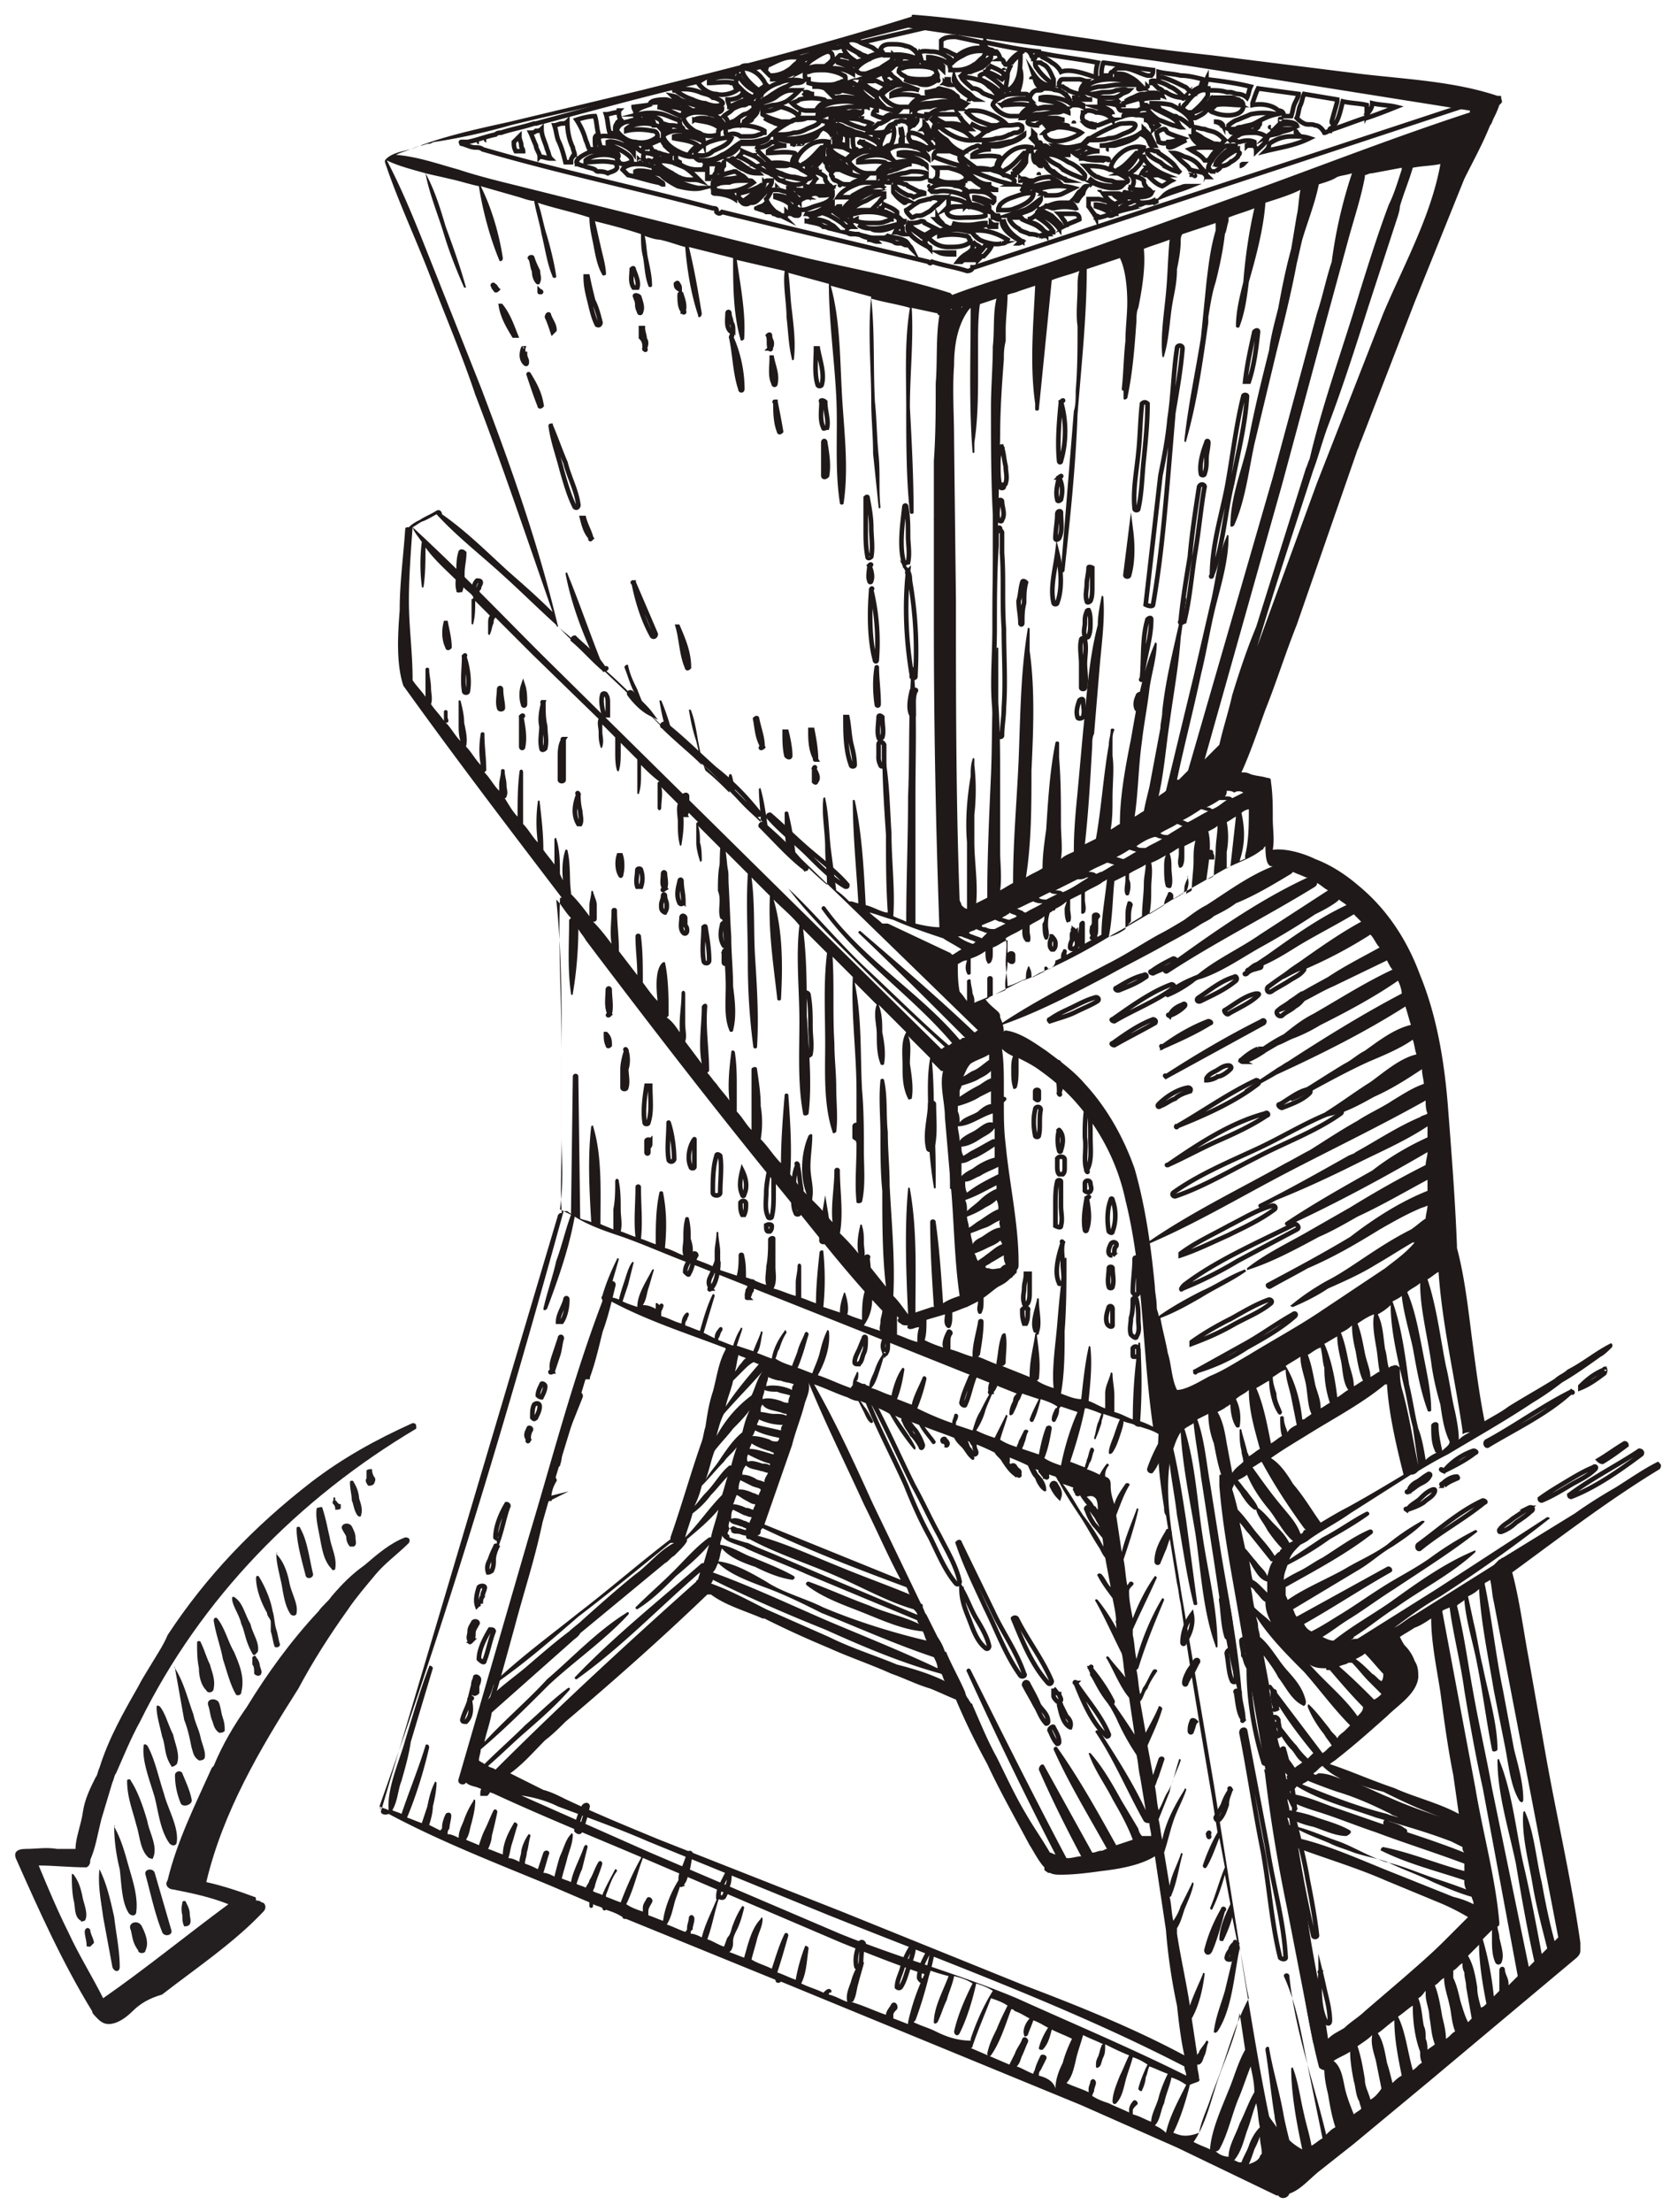
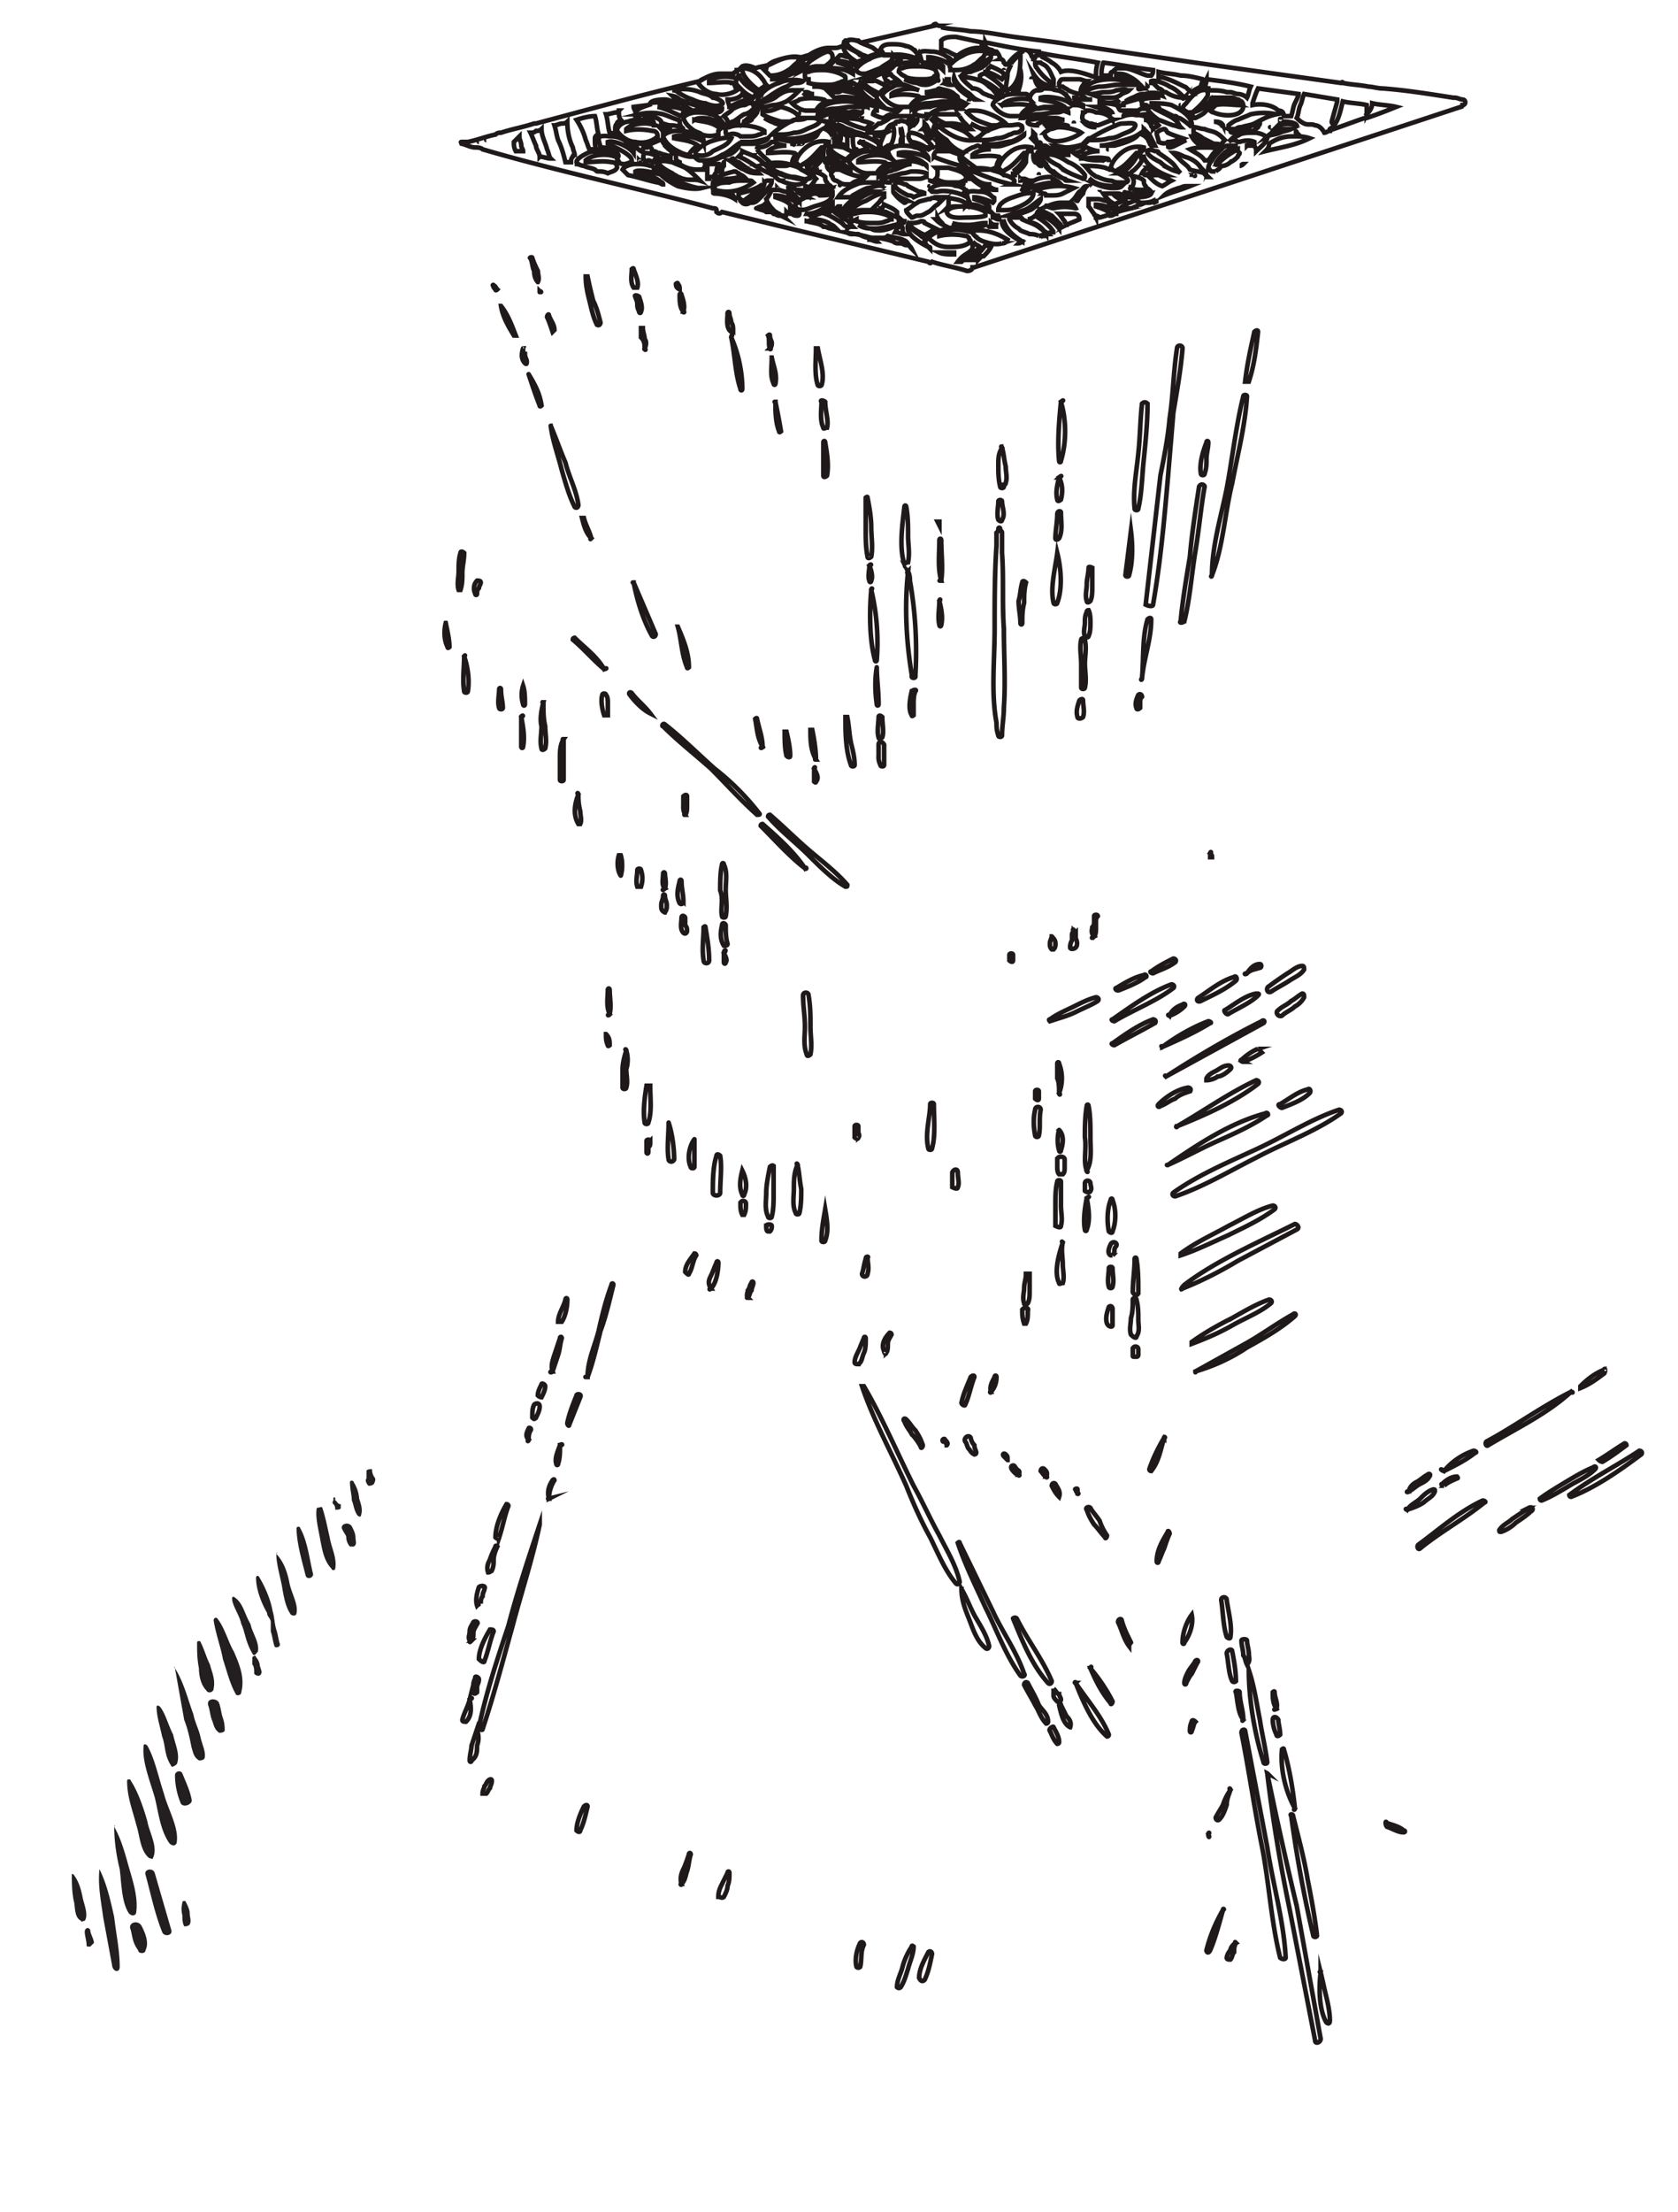
<svg xmlns="http://www.w3.org/2000/svg" viewBox="0 0 91.1 120">
  <g fill="#231f20">
    <path d="M18.5 81.8c0 .1-.2.1-.3.1 0-.1 0-.2-.1-.3s0-.2 0-.2v-.1c0-.1.1-.1.1 0v.1c.1 0 .1.2.3.2v.2zm.1 1.2c-.2-.3.3-.5.5-.2.1.2.2.4.2.6s.1.4-.1.5H19c-.1-.1-.2-.3-.2-.5 0-.1-.1-.2-.2-.4zm-1.1-1.2c.2.6.3 1.2.4 1.6.1.6.4 1.1.3 1.7 0 .1-.2.1-.2 0-.4-.4-.5-1-.6-1.5-.1-.6-.3-1.3-.2-1.8.1 0 .3-.1.3 0zm-1.4 1.1c0-.1.2-.1.2 0 .4.7.5 1.7.7 2.5 0 .2-.3.3-.4.1-.2-.8-.5-1.8-.5-2.6zm2.9-2.5c0-.1.2-.1.2 0a1.9 1.9 0 0 1 .3.9c.1.3.2.6.1.9 0 .1-.1.1-.2 0-.2-.3-.2-.6-.3-.8 0-.3-.1-.6-.1-1zm1.3.1c-.1.1-.2.1-.3.1-.1-.1-.2-.3-.1-.4v-.4c0-.1.2-.1.3-.1 0 .1 0 .2.1.4.1.1.1.2 0 .4zM15 84.3c0-.1.1-.1 0 0 .4.4.6 1 .7 1.5.1.6.5 1.2.4 1.7 0 .1-.1.2-.3.1-.3-.4-.4-1-.5-1.6-.1-.5-.3-1.2-.3-1.7zm-1.1 1.3c0-.1.1-.2.2 0 .3.5.6 1.2.7 1.8.1.3.1.7.2 1s.1.5.2.8c0 .2-.3.2-.3.1-.1-.3-.1-.5-.2-.8V88c0-.2-.2-.3-.2-.5-.4-.7-.6-1.4-.6-1.9zm-.8 2.5c-.1-.5-.5-1-.5-1.4 0-.1.1-.1.2 0 .4.3.5.9.8 1.4.1.5.5 1 .4 1.5-.1.1-.2.3-.3.1-.4-.7-.4-1.2-.6-1.6zm.6 2.2v-.4c.1-.1.2-.1.2 0a.76.76 0 0 1 .2.4c0 .1.1.3.1.4 0 .2-.2.3-.4.1 0-.2 0-.4-.1-.5zm-2.1-2.4c0-.1.1-.2.2-.1.4.5.6 1.3.9 1.8.3.7.6 1.4.4 2.2 0 .2-.3.2-.3.1-.3-.5-.5-1.3-.7-1.9-.1-.6-.4-1.4-.5-2.1zm-.8 2.6c-.1-.5-.1-.9-.1-1.4 0-.1.2-.1.2 0 .2.4.3.8.5 1.2.1.4.3.8.2 1.3 0 .2-.3.3-.4.1-.3-.3-.4-.8-.4-1.2zm.7 2.8c-.1-.3-.1-.5-.2-.8-.1-.4.5-.4.6-.1s.1.5.2.8.1.5.1.7c-.1.1-.2.1-.3.1-.3-.2-.3-.5-.4-.7zm-2-2.8c-.1-.1 0-.1 0 0 .5.8.7 1.7 1 2.5.1.5.3.8.4 1.3.1.4.3.8.2 1.1-.1.1-.2.1-.3.1-.3-.2-.3-.4-.4-.7-.1-.5-.2-1-.4-1.5l-.5-2.8zm-.7 3.7c-.1-.5-.3-1.1-.3-1.6 0-.1.1-.1.2 0 .3.4.4.9.7 1.5.1.5.4 1.1.2 1.6-.1.1-.3.2-.3.1-.4-.6-.3-1.1-.5-1.6zm.7 2.1c0-.2.3-.3.4-.1.2.5.4.9.5 1.4.1.3-.5.5-.6.2-.2-.5-.3-1-.3-1.5zm-1.7-1.6c0-.1.1-.1.2 0 .4.7.6 1.7.9 2.6.2.8.8 1.8.7 2.6 0 .2-.2.3-.4.1-.5-.7-.6-1.7-.8-2.5-.3-1-.7-2-.6-2.8zm-.9 1.9c0-.1.2-.1.2 0 .4.6.7 1.5.9 2.2.1.6.6 1.4.3 2 0 .1-.1 0-.2 0-.5-.4-.5-1.2-.7-1.8-.2-.8-.5-1.5-.5-2.4zm1.9 8.2c-.4-1-.6-2-.9-3.1-.1-.3.4-.4.5-.1l.9 3.1c.1.3-.4.4-.5.1zm1.1-1.6c0-.1.2-.1.2 0 .1.2.2.4.2.6s.1.4 0 .6c-.1.1-.2.1-.3.1-.1-.2-.1-.4-.1-.6-.1-.4 0-.6 0-.7zm-3.7-4.1c0-.1.1-.1 0 0 .4.7.6 1.5.8 2.2s.5 1.6.4 2.4c0 .2-.2.3-.4.1-.4-.6-.4-1.6-.5-2.4-.2-.8-.3-1.6-.3-2.3zm.9 5.6c-.2-.4.4-.6.6-.2s.4.9.2 1.3c0 .2-.4.2-.4 0-.3-.4-.3-.7-.4-1.1zm-1.7-3.3c.4.8.6 1.7.8 2.6.1.9.3 1.8.3 2.7 0 .3-.3.3-.4 0l-.5-2.7c-.1-.8-.3-1.7-.2-2.6-.1 0-.1 0 0 0zm-.8 2.8c-.1 0-.2.1-.2 0-.4-.2-.3-.8-.4-1.1-.1-.5-.1-1-.1-1.4 0-.1.1 0 .1 0 .3.4.4.8.5 1.3.1.4.3.9.1 1.2zm.3 1.4c-.2 0-.2 0-.2-.1 0-.2-.1-.5-.1-.7s.2-.3.3-.1c0 .2.2.5.2.7l-.2.2z" />
-     <path d="M7.2 109.1c-.3.3-.8.7-1.3.7-.4 0-.6-.3-.8-.5 0 0-.1-.1-.1-.2-1.6-2.6-2.9-5.5-4.1-8.2-.2-.4 0-.6.5-.6.6 0 1.1-.1 1.7 0h1c0-.6.3-1.3.4-2s.4-1.3.7-1.9c.1-.1.1-.3.2-.5.5-1.6 1.3-3 2.1-4.4.2-.4.4-.7.7-1.2s.7-1.1.9-1.6c2.1-3.2 4.7-5.9 7.8-8.3 1.7-1.3 3.5-2.3 5.5-3.2.2 0 .2.1.2.3-6.4 3.8-11.7 9.2-15 15.9-.5.9-.9 1.9-1.3 2.8-.1.1-.1.3-.2.5l-.6 2c-.2.8-.3 1.5-.6 2.2 0 .1 0 .3-.2.4-.9 0-1.8-.1-2.6-.1.5 1.2 1 2.4 1.6 3.6.6 1.3 1.3 2.4 1.9 3.6 2.3-1.6 4.5-3.4 6.8-5.1-1-.4-2-.6-3-.8-.2 0-.5-.2-.3-.5.5-2.1 1.5-4.1 2.4-6.1l.1-.1c.5-1.2 1.1-2.2 1.8-3.2 1.1-1.8 2.4-3.6 3.9-5.2.2-.3.5-.5.7-.8.6-.7 1.1-1.2 1.8-1.7.7-.6 1.4-1.2 2.2-1.5.2 0 .3.1.2.3-.6.6-1.3 1.1-1.8 1.7s-1.1 1.3-1.5 1.9c-1 1.4-1.9 2.8-2.7 4.3-2.1 3.3-4.1 6.7-5 10.5.9.2 1.8.5 2.6.8.1 0 .1.1.1.2.1 0 .2 0 .3.1.2 0 .3.3.1.5-1.6 1.7-3.7 3.1-5.5 4.5-.7.2-1.2.5-1.6.9z" />
  </g>
  <path d="M25.1 7.8c.3.1.5.2.7.2.1 0 .3 0 .4.1 4.1 1.2 8.4 2.1 12.5 3.2.1 0 .2 0 .2.1v.1c.1.1.2.1.3 0l3.7.9 7.5 1.8c.1.1.1.1.2 0 .6.2 1.3.3 1.9.5.2 0 .3-.1.3-.2h.1l26.4-8.7s.1 0 .1-.1c.2 0 .2-.3 0-.3-.1 0-.3-.1-.4-.1h-.1c-1.3-.2-2.5-.4-3.8-.5-.3 0-.6-.1-.8-.1-.5-.1-.9-.1-1.4-.2 0-.1-.1 0-.1 0l-7.9-1.1-6.9-1c-1.2-.2-2.4-.3-3.6-.5-.6-.1-1.2-.2-1.7-.2-.5-.1-1-.1-1.5-.2 0-.1-.1-.1-.2-.1s-.2-.1-.2-.1c-.1 0-.2.1-.1.1l-3.9.9c-.1 0-.1 0-.2-.1-.2 0-.4-.1-.6 0h-.1c-.1.1-.1.2-.1.3-.1 0-.3.1-.4.1H45c-.4 0-.8.2-1.1.4-.1 0-.3.1-.4.1H43c-.4 0-.8.2-1.2.4-.3.1-.5.1-.8.2-.2-.1-.5-.2-.7-.1l-.2.2H40v.1c-.1 0-.1 0-.2.1h-.7c-.4 0-.8.2-1.1.4-3 .7-5.9 1.5-8.9 2.3H29c-.6.2-1.2.3-1.8.5-.1 0-.2 0-.3.1-.5.1-1 .3-1.5.4h-.3c-.1 0-.1 0 0 .1-.1 0 0 0 0 0zm2.9.4c-.1-.2-.1-.3-.1-.5l.3-.3c0 .2.1.3.1.5 0 .1.1.2.1.3H28zm1.3.3c0-.2-.2-.4-.2-.6-.1-.2-.2-.5-.3-.7.1 0 .2 0 .3-.1.1 0 .2 0 .3-.1 0 .4.2.7.3 1.1.1.2.1.4.2.5-.2 0-.4-.1-.6-.1zm1.4.3c-.1-.4-.2-.8-.4-1.2-.1-.3-.1-.5-.2-.8.1 0 .3-.1.4-.1s.2 0 .3-.1c0 .5.1 1 .3 1.4 0 .1.1.3.1.4 0 0-.1 0-.1.1-.1.1-.1.2-.1.3h-.3zM44 3.3c.3-.2.6-.4.9-.5.2 0 .3.1.3.3v.1c-.1.2-.3.3-.4.4h-.5c-.1 0-.5.1-.7.2.1-.1.2-.2.2-.3l.2-.2zm1.6-.3c.2 0 .3.1.5.1.1.1.3.3.5.4l-.1.1c-.3-.2-.8-.3-1-.3v.1c.3.1.6.2.8.4V4c-.5-.3-.9-.3-1.3-.3v-.1s.1 0 .1-.1l.5-.5c-.1 0-.1 0 0 0zm2.2-.3c.1-.3.4-.3.6-.3.3 0 .5 0 .8.1a.76.76 0 0 1 .4.2s.1 0 .1.1l.1.1v.3c-.4-.2-1.1-.3-1.4-.2H48c-.1-.2-.1-.2-.2-.3zm26.4 3.5c0 .1.1.1 0 0 .2-.2.3-.4.3-.6.4.1.9.1 1.3.2-.5.2-1 .4-1.6.6h-.1c-.6.2-1.1.4-1.7.6 0-.1-.1-.1-.2 0v.1c-.1 0-.2.1-.3.1-.1-.2-.3-.4-.5-.4-.2-.1-.4 0-.6-.1s-.3-.2-.4-.3c.1-.2.1-.5.2-.7s.1-.4.2-.6l1.8.3v.1c-.1.4-.2.7-.3 1.1 0 .1.1.2.2.1.2-.3.3-.8.4-1.2.4.1.9.1 1.3.2v.5zm-17.4 6.5c0-.1 0-.1 0 0-.2-.3-.4-.5-.7-.6-.1 0-.2-.1-.3-.1v-.1a.76.76 0 0 0 .4-.2c.3.2.8.5 1 .9h.1c-.2 0-.3 0-.5.1zm-2.4.5c-.3.1-.7 0-1-.1s-.5-.3-.7-.6h.4c.6 0 1.1.2 1.6.5-.1.2-.2.2-.3.2zm-.5.3zm-8.2-1.4c-.3-.2-.6-.4-.9-.5.1-.1.3-.1.4-.2.1 0 .2-.1.3-.2h.1c0 .1-.1.2 0 .3-.1 0-.2-.1-.3-.1v.1c.1.1.3.2.4.3 0 0 .1.1.2.1.2.1.3.3.4.4-.1 0-.2 0-.3.1v-.1c-.1 0-.2-.1-.3-.2zm-2.5-.8c-.1-.2 0-.2.1-.3.2-.2.4-.3.6-.4.1 0 .2-.1.3-.1s.2 0 .3.1c.2 0 .5 0 .7-.1v.1c-.1.4-.7.5-1 .6s-.6.3-1 .1c.1.1 0 .1 0 0zm-4.9-.8zm-5.8-3c.1-.2.5-.1.7-.1.3 0 .5.1.7.2.1.1.2.2.3.2.1.1.1.2.2.3v.2c-.3-.4-1.1-.7-1.4-.6v.1c.4.2.9.4 1.2.7.1.1.1.2.1.3-.1 0-.3.1-.4.1s-.2 0-.3-.1c0-.1-.1-.1-.1-.2.1-.1.1-.2 0-.3-.2-.2-.5-.3-.9-.3 0-.1-.1-.3-.1-.5zM43.4 4zm.3.1c0-.2 0-.2.2-.2.2-.1.5-.1.8-.1s.8.1 1.1.3c.1 0 .1.1.1.2v.1h-.1c-.1 0-.2.1-.3.1-.2.1-.4.1-.6.1-.3 0-.7 0-1-.1v-.2h-.1c-.1-.1-.1-.1-.1-.2zm9.8-1.8c1 .2 1.9.4 2.9.5V3c-.1 0-.2 0-.2.1 0 0 0 .1-.1.1 0-.1-.1-.1-.1-.2-.1-.2-.2-.3-.4-.3 0 0-.1 0-.1.1-.3.1-.6.4-.8.7h-.1l-.1-.1c0-.1-.1-.2-.2-.2a.76.76 0 0 0-.2-.4c-.2 0-.2-.1-.3-.1s-.2-.1-.3-.1v-.3zm.7 9.1c0-.1 0-.1.1-.3.2-.2.4-.3.7-.4s.8-.3 1.1-.2c0 .4-.7.7-1 .8-.2.1-.4.1-.7.1h-.2zm-3.8 2c-.4-.2-1.3-.7-1.1-1.2.1.2.6.5.7.6s.2.1.2.1v.2c0 .1.2.3.3.4 0-.1 0-.1-.1-.1zm-2.3-1.9c-.1 0-.2 0-.4-.1 0 0 .1 0 .1-.1h.1c0-.1.1-.1.1-.2.2.1.5.2.7.4v.2c0 .1 0 .1.1.1.1.1.2.2.3.2 0 0 0 .1-.1.1s-.2 0-.2-.1v-.1c0-.1-.5-.3-.7-.4zm-5.7-1.7c-.1 0-.2-.1-.3-.2v-.2l-.1-.1c.2.1.5.2.8.3.2 0 .7.2 1 .1-.2.5-1 .3-1.4.1zm-7.9-3.6c0 .1 0 .1.1.1l-.1-.1zm5.7.4H40c.1.1.1 0 .2 0zm9.7-3.7c.1-.2.5-.1.7-.1.3 0 .5.1.7.2.1.1.2.1.3.2-.1 0-.1.1-.2.2-.3-.2-.8-.3-1-.3v.1c.3.1.6.2.8.4v.2c-.2-.2-.4-.3-.6-.3-.2-.1-.3-.1-.5-.1-.1-.1-.1-.3-.2-.5zm10 .5c.9.1 1.8.3 2.7.4 0 .1 0 .2-.1.3h-.2c-.4-.1-.9-.4-1.3-.4h-.3c-.1 0-.2.1-.3.2 0 0-.1 0-.1.1v.1h-.5c0-.2 0-.4.1-.7zm5.6.9c.8.1 1.6.2 2.4.4-.1.2-.1.4-.2.6-.1-.1-.3-.2-.5-.2-.1 0-.3-.1-.4-.1h-.2c-.3-.1-.6-.1-1-.1v-.1c-.1 0-.1-.1-.2-.1.1-.2.1-.3.1-.4zm-13.1 6.9h-.5c-.1 0-.3 0-.5.1.1-.1.1-.2.1-.3v-.2c0-.1-.1-.1-.1-.1.3.1.7.1 1 .3 0 0 .1 0 .1.1-.1-.1-.1 0-.1.1 0-.1 0-.1 0 0zm1.1.9v.1c-.2.1-.5.2-.6.2-.2 0-.4 0-.5-.1-.2 0-.5-.1-.7-.2.3.1.6.1.9.1s.6-.1.9-.1zm-2.3.1c-.1 0-.1 0 0 0-.2-.1-.3-.2-.4-.3 0 0 .1 0 .1-.1.1.2.3.3.3.4zm-3.6-.9s0 .1 0 0c0 .1 0 .1 0 0 0 .1 0 .1 0 0 0 .1 0 .1 0 0zm.1-.3l-.4.4h-.5c-.2 0-.7.1-.8.3h-.1l.3-.3c.2-.2.5-.4.8-.5.2-.1.6-.4 1-.4v.2c-.2.1-.2.2-.3.3zM42 9.5c-.1 0-.2-.1-.2-.1-.3-.1-.6-.3-.8-.4-.3-.2-.6-.4-.9-.5.1-.1.2-.2.2-.3.2.1.5.2.7.3s.4.3.6.5l.1.1c.1.1.2.3.3.4zm-3.9.7c-.4.1-.9 0-1.3-.1-.4-.2-1.3-.7-1.1-1.2 0 .3.6.6.8.8.4.2.9.4 1.4.5h.2zm-2.9-2.3l-.1-.1.1.1c.1-.1.4-.2.6-.3h.1l.1.1c0 .1.1.1.1.2.1.1.3.3.5.4-.1 0-.2.1-.2.2-.2-.1-.4-.1-.6-.2h-.1c-.1-.1-.2-.1-.3-.1 0-.2-.1-.2-.2-.3zm1.1-.9h.2c-.1 0-.3.1-.4.1l-.1.1c0-.1-.1-.2-.2-.3a.9.9 0 0 1 .5.1zM36 8.5c.1 0 .2.1.3.1h.1v.1h-.3c0-.1 0-.2-.1-.2zm.5.3c.2.1.5.2.7.3.3.2.5.4.8.7-.3-.1-.6 0-.9-.1-.1 0-.2-.1-.3-.1-.1-.1-.2-.1-.3-.2-.2-.1-.6-.3-.7-.5-.1-.3.6-.1.7-.1zm1.8.1c0 .1-.1.2-.1.3h-.3a1.69 1.69 0 0 1-1-.3v-.1c-.2-.1-.2-.1-.2-.3 0-.1 0-.1.1-.2.2.1.5.2.7.2h.2c.1.1.2.2.3.2h.3c-.1.2 0 .1 0 .2zm-.5-.5c-.1-.2 0-.2.1-.3.2-.2.4-.3.6-.4.3-.1.9-.3 1.2-.2-.2.4-.6.5-1 .7-.2.2-.5.3-.9.2zm6-3.4c.1 0 .2.1.3.1h.1c-.2 0-.5 0-.6.1l.2-.2zm3.8.3c0 .1.2.3.3.4h-.1c-.4-.2-1.3-.7-1.1-1.2.1.2.6.5.7.6s.2.1.2.2c0-.2 0-.1 0 0 0-.1 0 0 0 0zm7.3-1.8c0-.1.1-.2.2-.3s.2-.2.3-.2c0 .3 0 .7-.1 1.1s-.4.8-.7.8c0-.3.1-.6.1-.9 0-.1.1-.3.2-.5zm1.3-.1h.3c.1.1.2.1.3.2.2.2.3.5.4.7v.2h-.1c-.3-.2-.6-.5-.8-.8-.1-.1-.1-.2-.1-.3zm5.6 1.4c.1 0 .1-.1.1-.1v-.1c-.4-.3-.8-.4-1.3-.5V4c.2 0 .4 0 .6.1s.4.2.6.4l.3.3c-.1 0-.3.1-.3 0-.1.1-.1.1 0 0zm5.9 3.1c.1-.1.3-.1.4-.1v-.1c-.2-.1-.5-.1-.8 0h-.1c-.1-.1-.2-.1-.3-.1s-.2.1-.2.1l.1-.1s.1 0 .1-.1c.1-.1.3-.1.4-.2.2-.1.5-.1.8-.1.2 0 .6.1.7.3-.1.3-.4.5-.6.7 0-.2-.1-.3-.2-.3h-.3zm-2.1.8h-.2c-.2-.3-.5-.4-.8-.6.3-.1.6-.1.9-.1.2 0 .4 0 .6.1l-.2.2c-.1.1-.2.3-.3.4zm-5.3 1.1c-.2 0-.5-.1-.7-.2-.1 0-.2-.1-.2-.1-.2-.1-.3-.3-.5-.5.4 0 .7 0 1.1.1.2.1.5.1.7.3.2.1.8.4.4.5h-.4c-.2 0-.3-.1-.4-.1zm-1.8 1.1c-.1 0-.1-.1-.2-.1.1-.1.2-.3.3-.4.2-.1.2-.3.4-.3a.76.76 0 0 0-.2.4c-.1.1-.2.2-.3.4zm-2.3-.6c.7-.2 1.4-.3 2.1-.1l-.6.3c-.2.1-.4.1-.6.1h-.3c0-.1-.1-.1-.2-.1a.76.76 0 0 0-.4-.2zm-.4 0c0-.5.7-.7 1.2-.7.1 0 .1.1.2.1.1.1.2.1.3.2h-.2c-.4 0-.8.1-1.2.2 0 0-.2.1-.3.2zm-4.7.6l-.2.2c-.2.1-.3.3-.5.4s-.3.2-.5.2h-.1c-.1 0-.2.1-.3.1-.2-.2-.3-.3-.3-.4.2-.1.4-.3.6-.4.1-.1.3-.1.6-.2h.1c.1-.1.4-.1.6.1zm-7.4-1.8c.5-.2.9-.8 1-1.1h-.1c-.3.3-.6.7-1 .9-.1.1-.2.1-.3 0h-.1c0-.4.4-.8.7-1s.7-.3 1.1-.2v.2h-.2c-.1.2-.1.4-.1.6-.1.2-.2.3-.4.5-.1.1-.2.2-.3.2-.1-.1-.2-.1-.3-.1zM41 8.3c0 .1 0 .1 0 0 0 .1 0 .1 0 0 0 .1 0 .1 0 0zm.1-.2c0-.1 0-.1.1-.1a1.08 1.08 0 0 0 .7-.3h.1c.2.1.5.2.7.2-.4 0-.8.1-1 .3v.1c.4 0 .9-.1 1.4 0 0 0 .1 0 .1.1-.1.1-.2.3-.2.5-.1 0-.2.1-.4.1H42c-.4-.4-.7-.6-.9-.9zm6.3-2.5c.4.2.9.4 1.4.4-.1.1-.2.1-.3.2h-.1a.76.76 0 0 0-.4.2c-.2 0-.4-.1-.6-.2 0 0 0-.1.1-.2h.1v-.2c-.3-.1-.4-.1-.5-.2h.3zm4.4-1.4c.1.3.4.6.7.8.2.1.3.3.5.4h-.1c-.4-.2-1.2-.7-1.1-1.2zm1.5.2a1.38 1.38 0 0 1 .4.3c.2.1.3.3.5.5-.1 0-.2.1-.2.1-.1 0-.2-.1-.3-.1-.2-.1-.3-.1-.4-.2a.76.76 0 0 0-.4-.2h-.1c-.1-.1-.5-.4-.6-.6h.2c.3 0 .6.1.9.2zm.9.7zm6.5.4c-.1.1-.1.2-.1.2-.3-.1-.6-.1-.9-.1v-.1c.4.1.7.1 1 0zm1.6-.8c.1.1.1.1 0 0 .1.1.1.1 0 0 0 .1 0 .1 0 0zm.8.5c-.3-.1-.8-.1-1.1 0-.3 0-.6.1-.9.3l.6-.3c.2-.1.3-.1.5-.1.2-.1.8-.1.9.1zm-1.1.1h1c-.3 0-.7 0-1 .1 0 0-.1.1 0 .1v.1c0 .1 0 .2.1.3-.1 0-.2 0-.3.1H61c-.2 0-.2 0-.3-.2.1-.1.2-.1.3-.1v-.1c.3-.1.7-.2 1-.3zm1.9 1.3c.1.1.1.2.2.3-.1 0-.3-.1-.4-.1-.3-.1-.5-.2-.8-.3-.3-.2-.5-.4-.7-.7v-.1c.1 0 .1.1.2.1s.2 0 .3.1l.6.3c.2.1.4.2.6.4zm1 .7c.2.3.5.5.8.6h-.5c-.2-.1-.4-.3-.5-.5.1 0 .1-.1.2-.1zm-1.4.7c-.1 0-.1 0 0 0-.1 0-.1-.1-.2-.1h.2l.9-.3-.6.3c-.2.1-.3.1-.3.1zm-8.1 1.7v.1c.1 0 0-.1 0-.1zm-.4-.4c.4-.3.7-.7.7-1h-.1c-.3.3-.6.7-1 .9-.1.1-.2.1-.3 0h-.1c0-.4.4-.8.7-1A1.39 1.39 0 0 1 56 8v.2h-.2c-.1.2-.1.4-.1.6-.1.2-.2.3-.4.5-.1.1-.2.1-.2.2 0 0-.1 0-.1-.2zm-2.6.5c-.1 0-.3.1-.3.1h-.6c-.3 0-.5-.1-.7-.2.1-.1.1-.2.1-.4v-.1l-.1-.1h.7c.3.1.9.2 1.1.6-.2 0-.2 0-.2.1zM45 8.1c0 .3.4.6.8.8.1.1.2.2.3.2.1.1.1.2.2.2h-.1c-.5-.2-1.4-.7-1.2-1.2zm2.6-1.6zm10.7-.9s0-.1 0 0a.9.9 0 0 1 .5.1v.1c-.2-.1-.3-.1-.5-.1v-.1zm4.6 2.1c0-.2-.1-.3-.1-.5a.76.76 0 0 1 .4-.2c.1 0 .1.1.2.2.2.1.5.2.8.3-.3.1-.5.2-.8.2-.1.1-.3.1-.5 0 0 .1 0 .1 0 0zm-.6-1.5l.6.6c-.1.1-.2.1-.3.2 0-.1-.1-.1-.1-.2-.1-.2-.2-.3-.4-.3a.9.9 0 0 1 .5.1v-.1c-.2-.2-1.1-.4-1.6-.2 0 0 0-.1.1-.1h.4c.2.1.5 0 .8 0zm-1.8 1.7h-.8c.3 0 .7-.1 1-.2s.8-.2 1.1-.4c-.2.3-.9.5-1.3.6zm-.6.8c-.6 0-1.1 0-1.6-.4.2 0 .5-.1.6-.3h.1c.2.1.5.2.7.2-.4 0-.8.1-1 .3v.1c.4 0 .9-.1 1.4 0 0 0 .1 0 .1.1v.1c0-.3-.1-.2-.3-.1zm-3.5.8s0-.1 0 0zm0-.6c-.1 0-.1-.1-.2-.1-.1-.1-.1-.3-.1-.4l.3.3c0 .1.1.2.1.3 0 0-.1 0-.1-.1zm-5.1-2.7h.6c.1 0 .2.1.2.1a1.38 1.38 0 0 0 .3.4l.3.3h-.1a1.69 1.69 0 0 0-1-.3h-.3c-.2-.1-.4-.2-.5-.3-.1 0-.1-.1-.2-.1.1 0 .2 0 .2-.1h.5zm4.1.6c.1 0 .1.1.1.2 0 0 0 .1-.1.1-.1.1-.2.1-.3.1s-.2.1-.3.1c-.2.1-.4.2-.7.2-.3.1-.6.1-.9.1h-.3c.1-.1.3-.2.4-.3.2-.2.5-.3.8-.4.2-.1.5-.1.7-.1.3 0 .5-.1.6 0zm1.3-.4h.6c.2 0 .3.1.5.1h-.2c-.3 0-.9 0-1.2.2-.1 0-.1.1-.1.1-.3 0-.7-.1-.4-.3.1 0 .5-.1.8-.1zm3.7.1c-.1 0-.1 0 0 0-.3.1-.5.2-.8.3-.1 0-.3-.1-.4-.1h-.1c-.1-.1-.3-.1-.3-.2-.1-.1 0-.3 0-.4.1 0 .1 0 .2-.1a.9.9 0 0 1 .5.1c.3 0 .7.1.9.4 0-.1 0 0 0 0zm-3.5 1.7c-.1 0-.2 0-.2-.1h-.1c.1-.1.1-.1.1-.2.1 0 .2.1.2.1.4.2.8.2 1.1.2v.2h-.2c-.1 0-.2-.1-.3-.1-.1-.1-.3-.1-.6-.1zm-.2.1c-.1 0-.1 0-.1.1-.1.1-.1.2-.1.3-.1-.1-.1-.1-.1-.2-.2-.3 0-.3.3-.2zm-.4-.5c0-.1 0-.1 0 0l-.3-.3c.1-.1.1-.2.1-.3l.1.1v.1c0 .1.1.2.1.4.1-.1.2-.1.2 0v.1c0 .1-.1.1-.2.1.1-.1.1-.2 0-.2zm-6-.6c-.1-.1-.1-.2-.2-.2.1-.1.1-.2.1-.3l.1.1.3.6s0 .1-.1.1l-.2-.2v-.1zm.5-.5l-.3-.3.3.3c.1-.1.1-.1 0 0zm.1 1.3v-.3a1.38 1.38 0 0 0 .4.3h-.4zm0-1.2h.7c.2.1.5.2.7.3s.4.3.6.5c-.7.1-1.4-.3-2-.8 0 .2 0 .1 0 0 0 .1 0 .1 0 0zm2 .8zm.4-.6l-.6-.3c.3.2.6.3.9.3h.2c-.1 0-.1.1-.2.1-.2 0-.2 0-.3-.1zm6.1-.1c-.1.1-.1.1 0 0-.2 0-.4-.1-.5-.2.1 0 .2.1.3.1.1.1.1.1.2.1zm-2.7.3c.1-.1.2-.1.3-.2.2 0 .3-.1.5-.1.3 0 .9.1 1.2.3-.5.4-1.9.8-2 0zm1.6-.5s0-.1 0 0zm-.4.1c.1 0 .1.1.2.1-.1 0-.2 0-.3-.1-.3 0-.6 0-.9.1 0 0-.1 0-.1-.1-.1-.1-.2-.1-.2-.1h.2c.3 0 .7 0 1.1.1zm.2 1.3c-.2 0-.3 0-.5-.1-.1 0-.3 0-.4-.1.2 0 .5.1.7.1.3 0 .7-.1 1-.2-.1.1-.7.3-.8.3zM61 6.7c.2 0 .8-.1.6.2-.1.2-.5.3-.7.4s-.4.2-.7.2c-.3.1-.6.1-.9.1H59c.1-.1.1-.1.2-.1.5-.3.9-.5 1.4-.7.2-.1.3-.1.4-.1zm-.6-.5c-.3-.2-.6-.3-.9-.4.2 0 .4 0 .6.1s.3.2.3.3zm-5.8.5h-.2c-.1 0-.2.1-.3.1h-.3c-.3-.1-.6-.2-.8-.3s-.4-.3-.5-.4c.1-.1.1-.1.2-.1.3 0 .5 0 .8.1s.8.3 1.1.6c-.1 0 0 0 0 0zm-4.3-.3s0 .1 0 0c0 .1 0 .1 0 0-.1.1-.1.1 0 0-.1 0-.1 0 0 0-.1 0-.1 0 0 0zm-.9 1.2c-.1-.1-.1-.3 0-.4.4 0 .9.3 1.1.6.1.1.1.1.1.2-.1 0-.1.1-.2.1a1.8 1.8 0 0 0-.9-.4s-.1 0-.1-.1zm1.5 1.3zm-.2-.4v-.1c.1-.2.1-.2.3-.2h.6c.2.1.3.1.5.2v.2c0 .1.2.3.3.4-.3 0-.6-.1-.9-.2s-.6-.2-.8-.3zm1.4-.3c-.1 0-.2 0-.3-.1-.4-.2-1.3-.7-1.1-1.2.1.3.4.5.7.7.2.3.5.5.7.6zm2.6-.5c.3 0 .6-.2.9-.4 0 .1-.1.1-.2.2-.3.2-.7.3-1 .4-.4.1-.8 0-1.1-.1.5.1.9 0 1.4-.1zm-.6.5zm4 1.2c-.2-.1-.4-.2-.6-.4-.2-.1-.6-.3-.7-.5v-.1c.4-.1.9.2 1.2.4.3.1.7.4.9.7v.1s0 .1-.1.1c-.2-.1-.5-.2-.7-.3zm2.1-1.3s-.1 0 0 0c-.1 0 0 0 0 0zm-2.9-2c-.3 0-.6.1-1 .1-.1 0-.5.1-.7.2h-.1c.3-.4.7-.5 1.2-.6h.7c.1 0 .3.1.5.1-.3.2-.4.2-.6.2zm-4.7-.6s0-.1 0 0zm-.5.4c-.2-.1-.5-.1-.8 0-.3 0-.6.1-.8.3h-.2v.1h-.1c-.3 0-.7-.1-.5-.3.1-.2.6-.2.8-.2.2-.1.4-.1.7-.1h1.2c-.1.1-.2.1-.3.2zm-2.3.6c0 .1-.1.2-.2.3-.1 0-.2.1-.2.1 0-.1 0-.1-.1-.2.1 0 .1-.1.2-.1s.2 0 .3-.1zm-.9.4c.1.2.1.5.1.8h-.1c0-.1 0-.2.1-.3-.1-.1-.1-.3-.1-.5zm-.5.9c-.1.1-.2.1-.2.1-.1.1-.2.1-.2.2-.1 0-.2-.1-.3-.1.1-.2.2-.5.3-.7s.4-.8.5-.4c.1.3 0 .7-.1.9zm-1.7-.1s-.1.1 0 0c.1.1.3.2.4.4-.2 0-.4.1-.5.1l-.1-.1h-.1c-.1-.2-.1-.4-.1-.7.2-.2.5 0 .7 0 .2.1.5.2.7.4 0 0 0 .1.1.1v.2h-.2c-.4-.2-.7-.4-.9-.4zm-1.5-.3a.78.78 0 0 0-.4-.4c.1-.1.1-.2.1-.3l.3.3.3.6c0 .1-.1.1-.2.1 0-.1 0-.2-.1-.3zm.1-.6l-.2-.2h.1c.2.3.5.6.8.8v.5c-.1 0-.3-.1-.4-.1h-.1c.3-.3.1-.7-.2-1zm2.3.8s-.1 0 0 0l-.1-.1c0 .1.1.1.1.1zm.3-.2s0-.1 0 0c-.2 0-.3-.1-.4-.1h.1c.2 0 .3 0 .5-.1-.1 0-.1.1-.2.2zm-1.6-.2c-.1 0-.2 0-.2.1-.3-.2-.5-.4-.7-.6.1.1.3.1.4.2.2.1.3.1.5.2s.4.1.6.2c-.2-.1-.4-.1-.6-.1zM47 7c-.4-.1-.7-.2-1.1-.4-.2-.1-.3-.1-.5-.1h-.1c.5-.1 1-.1 1.4 0 .2.1.4.1.6.2L47 7zm-.2-.7s0 .1 0 0c0 .1 0 .1 0 0zm0-.2c0 .1 0 .1 0 0-.1.1-.2.1-.3.2-.5-.1-.9-.1-1.4.1v.2c-.2 0-.6 0-.6-.2.5-.3 1.1-.4 1.6-.3.3-.1.5 0 .7 0zm-4.7 1.4c.8.1 1.7 0 2.4-.4-.1.1-.1.2-.2.3a1.9 1.9 0 0 1-.9.3c-.5 0-.9-.1-1.3-.2-.1 0-.1 0 0 0zm1 .3s0 .1 0 0h-.2.2zm.4 0c.1 0 .1-.1 0 0zm2.3.2l.6.3c-.2.1-.3.2-.4.3 0 0 0 .1-.1.1 0 0-.1 0-.1-.1-.2-.1-.6-.3-.7-.5-.1-.3.6-.1.7-.1zm1.3 1.4c-.4 0-.8-.3-1-.6 0-.2.4-.4.6-.5s.5-.1.7-.1h.5s.1 0 .1.1 0 .1.1.2c-.5-.2-1.3 0-1.5.2v.1c.4 0 .9-.1 1.4 0 .1 0 .1.1.2.1-.3.1-.5.3-.6.5h-.5zm.6.2c.1-.6 1-.7 1.5-.7h.3c-.3 0-.6.2-.9.3-.1 0-.2.1-.4.1-.1.1-.3.2-.5.3zm2.4-.7c-.4-.2-.9-.2-1.4-.1h-.1c-.2-.2-.3-.3-.4-.6.1-.2.5-.3.7-.3.3 0 .5 0 .8.1a.76.76 0 0 1 .4.2s.1 0 .1.1c.1.1.2.2.2.3-.4-.3-1.3-.4-1.6-.3v.1c.4.1.9.1 1.3.4.1.1.2.1.2.2-.1-.1-.1-.1-.2-.1zm2.1-.4c0-.2.4-.4.6-.5.1 0 .2-.1.3-.1.2.1.5.2.7.2-.4 0-.8.1-1 .3v.1c.4 0 .9-.1 1.4 0 0 0 .1 0 .1.1-.1.1-.2.3-.2.5-.1 0-.2.1-.4.1h-.6c-.4-.3-.7-.5-.9-.7zm4.4.1c0 .1.1.2.2.3V9s.1 0 .1.1c.1.1.2.2.3.2.2.2.5.4.8.5-.1 0-.2 0-.2-.1-.4-.1-1.2-.6-1.2-1.1zm2.5.3zm3.3-1.2s-.1-.1 0 0c-.1-.1-.1-.1 0 0a.78.78 0 0 0-.4-.4c.1-.1.1-.2.1-.3l.3.3.3.6h-.2c-.1-.1-.1-.2-.1-.2zm-.3.8c.1.4.7.8 1.2 1H63c-.3-.3-.8-.6-.9-1zm1.5.7c-.2-.1-.4-.2-.6-.4-.2-.1-.6-.3-.7-.5s.2-.2.4-.1c.1 0 .2 0 .2.1.3.2.6.4.8.6.1.1.2.3.4.5-.1-.1-.3-.1-.5-.2zm-3.2-3.9H60c-.3 0-.5-.1-.8-.2.3 0 .5-.1.8-.1.2 0 .4 0 .6-.1.1 0 .5-.1.6 0h.1c-.1.1-.2.1-.4.2-.1.1-.3.2-.5.2zm-1.5 0c.1.1.2.1.3.1h.1-.5c-.2 0-.3-.1-.5-.1h-.1c.1 0 .2.1.4.1.1-.1.2-.1.3-.1zm-7.6-.8c.1-.1.1-.1.1-.2h.1c0 .1 0 .2.1.3-.1 0-.2 0-.3-.1 0 .1 0 0 0 0zm-.5.4c.1 0 .1-.1.2-.1.3.1.6.1.8.3.1.1.2.1.2.2-.5-.2-1-.3-1.5-.2h-.1c-.1 0-.1-.1-.2-.1.3 0 .5-.1.6-.1zm.1.3c.5 0 .9.1 1.3.3h-.9c-.3 0-.6.1-1 .1-.1 0-.6.1-.8.3 0-.5 1-.7 1.4-.7zm-1.3 1.1s0 .1 0 0l-.2.2c-.1 0-.1.1-.2.1s-.3-.1-.4 0h-.1s-.1 0-.1.1c-.2 0-.3.2-.4.4-.3.1-.5.1-.8.1h-.3c.2-.2.4-.3.6-.5h.1c.2-.1.4-.2.5-.3.2-.1.5-.1.7-.1h.6zm-2.5-.5h-.9c-.3 0-.6.1-1 .1-.1 0-.6.1-.8.3.1-.6 1-.7 1.5-.7.4 0 .8.1 1.2.3zm-3.5.4zm-.1-.1c-.1 0-.1 0 0 0-.1 0 0 0 0 0zm.3.3h.5s.1.1.2.1v.1c-.1.2-.5.3-.7.4s-.4.2-.7.2c-.3.1-.6.1-.9.1h-.3c.3-.3.8-.6 1.2-.8.3 0 .5 0 .7-.1zm-1.4.4c-.1 0-.2-.1-.3-.1l-.6-.3c.3.2.6.3.9.3h.2c-.1 0-.1.1-.2.1zm1.9 2.3c0 .1.1.1 0 0 .1.1 0 .1 0 0 0 .1 0 .1 0 0zm.2.1s0 .1 0 0zm.4-.2c0-.1 0-.1-.1-.2v-.1l.1-.1c.1.2.3.4.5.5-.2 0-.3 0-.4.1 0 0-.1-.1-.1-.2zm.7 1s0 .1 0 0c0 .1 0 .1 0 0 0 .1 0 .1 0 0zm.3 0c-.2 0-.3-.1-.5-.2-.1 0-.2-.1-.2-.2-.1-.1-.1-.2 0-.3l.1-.1h.3c.4.2.9.4 1.4.4-.1.1-.2.1-.3.2h-.1a.76.76 0 0 0-.4.2h-.3zm2-.3c.4-.1.7-.2 1.1-.3.2 0 .4-.1.5-.1.3 0 .5 0 .8.1v.2c-.1 0-.2.1-.4.1h-1.3c-.1 0-.2.1-.3.2-.3 0-.5-.1-.4-.2zm.1.4c0 .1 0 .1 0 0zm1.1.9c-.3-.2-.5-.4-.6-.6 0 0 0 .1.1.1.2.2.5.3.7.4-.1 0-.1.1-.2.1zm1.2-.5c-.2 0-.5.1-.7.2-.1-.1-.2-.1-.3-.1-.2-.1-.6-.3-.7-.5-.1-.3.3-.2.5-.1.1 0 .1 0 .2.1l.6.3c.2 0 .3.1.4.1zm.2-.4c-.1 0 0 0 0 0zm0-.3c.2.1.4.1.6.2h-.2a.76.76 0 0 0-.4-.2zm1.8.2c0 .1 0 .1 0 0l-.1.1c-.1 0-.2-.1-.3-.1.2.1.3 0 .4 0zm-.2-.8h.2v.2l-.2-.2zm2.8.8c-.4-.1-.8-.2-1.3-.4-.3-.1-.5-.2-.8-.3h-.1c-.1-.1-.2-.1-.3-.1.5-.1 1-.1 1.4 0 .2.1.5.1.7.3.2 0 .9.3.4.5zm4.3-.2c0-.1 0-.1 0 0 0-.1 0 0 0 0zm1.8-.4h-.2c.5-.2.9-.8 1-1.1h-.1c-.3.3-.6.7-1 .9-.1.1-.2.1-.3 0h-.1c0-.4.4-.8.7-1a1.39 1.39 0 0 1 1.1-.2v.1l-.1.1h-.1c0 .1 0 .3.1.5-.1.2-.2.3-.4.5-.1.1-.2.1-.2.2-.1 0-.1 0-.2.1-.1-.1-.1-.1-.2-.1zm1.3-.3l.3.3c-.1 0-.3 0-.4.1-.1 0-.1-.1-.2-.1.1-.2.2-.2.3-.3zm2.4.5c0-.1 0-.1 0 0 0-.1 0 0 0 0zm1.6-1.7c-.1-.1-.2-.1-.4-.1l-.6-.3c-.1-.1-.3-.2-.5-.3v-.3c.2 0 .4.1.6.1.2.1.4.1.6.2s.3.2.5.4c-.1.1-.2.2-.2.3 0-.1 0 0 0 0zm1-2.2c-.2-.2-.8-.3-1.3-.2v-.2h.9c.1 0 .2.1.3.1s.1.1.2.1c.1.1.1.2.1.3-.1.6-1.2.5-1.6.3-.1 0-.2-.1-.2-.1l.3-.3c.4-.1.9 0 1.3 0zM69 6.9c-.1 0-.1 0 0 0-.1 0 0 0 0 0zm-1-.1c.1 0 .3 0 .4-.1 0 .1-.1.1-.1.2-.1.1-.2.1-.2.2h-.6c-.1 0-.3.1-.5.1-.1 0-.2 0-.2-.1 0 0 0-.1-.1-.1.4.2.9 0 1.3-.2zm-1.6 0c-.2-.1-.3-.2-.5-.2.2 0 .4 0 .5.2 0-.1 0-.1 0 0zm-.9-.5zm4.9.9s-.1 0 0 0c-.1-.1 0-.1 0 0 0-.1 0-.1 0 0zm-.9 0c-.2.1-.5.1-.7.2.1-.1.3-.2.3-.3.1 0 .2 0 .3-.1h.7c-.2.1-.4.1-.6.2zm-1.4-.5c-.2.1-.4.1-.7.2-.1 0-.2 0-.3.1h-.3s-.1 0-.1-.1v-.1c.1-.1.4-.3.5-.3.2-.1.5-.2.7-.3.5-.1.9-.1 1.4 0-.5.1-.8.3-1.2.5zm-.2-.7zm-2.1-.7c.1.1.1.3 0 .4 0 0 0 .1-.1.1l-.3.3c-.1.1-.3.2-.5.3h-.1c0-.1-.1-.2-.2-.3.5 0 1-.4 1.2-.8zm-1.1 1.6c-.2-.2-.6-.5-.7-.5s-.1-.1-.2-.1h-.1l-.6-.3H63c-.1-.3-.4-.4-.6-.4.4 0 .8 0 1.2.1.4.2 1.2.6 1.1 1.2 0-.1 0 0 0 0zm-.6-1.2c-.1 0-.1 0 0 0-.1 0-.1 0 0 0zm.2-.4c-.1 0-.1.1 0 0a1.69 1.69 0 0 1-1-.3h-.1c-.1-.1-.2-.2-.3-.2l-.3-.3h-.1v-.1c.2-.1.9.2 1 .3.3.1.6.4.8.6zm-5.6-.2c-.2 0-.5-.1-.7-.2-.1-.1-.2-.1-.3-.2-.2 0-.2 0-.2-.2.1-.2.1-.2.3-.2h.8c.1 0 .3.1.4.1-.2.2-.4.4-.3.7zm-2.3-.4c-.2-.2-.2-.4-.3-.7.2.3.4.5.7.6-.2 0-.3 0-.4.1zm-.4-.4s0-.1 0 0c0-.1 0-.1 0 0 0-.1 0-.1 0 0zm.3.6c.2 0 .3 0 .3-.1.3 0 .5 0 .8.1a.76.76 0 0 1 .4.2s.1 0 .1.1c.1.1.2.2.2.4-.4-.3-1.3-.4-1.6-.3v.1c.4.1.9.1 1.3.4.1.1.2.2.2.3-.5-.2-1.1-.3-1.6-.2h-.1c-.2-.2-.3-.3-.4-.6.1-.3.3-.4.4-.4zm-1.9.8c.4 0 .9-.1 1.4 0 .1 0 .1 0 .2.1-.3.1-.5.3-.6.5h-.5c-.4 0-.8-.3-1-.6 0-.2.4-.4.6-.5s.5-.1.7-.1h.5s.1 0 .1.1 0 .1.1.2c-.5-.1-1.3 0-1.5.3zm.9-.8s0 .1 0 0c-.1.1-.2.1-.3.1 0-.1.1-.2.1-.2v-.1c0-.1.1-.1.1-.2.1-.2.2-.4.2-.7.1.4 0 .8-.1 1.1zm-1.5-1.3c.2.1.5.2.7.4 0 .1 0 .2-.1.3-.3-.2-.7-.4-.9-.4V4c.3.2.6.4.9.7v.4c-.3-.3-.7-.6-1.2-.8v-.2c.1-.1.3-.1.4-.2 0-.2.1-.2.2-.3zm-2.9.7c0 .1.1.1 0 0 0 .1 0 .1 0 0-.2.2-.5.3-.6.3-.2 0-.3 0-.5-.1-.2 0-.5-.1-.7-.2.3.1.6.1.9.1.3.1.7 0 .9-.1zm-1.8.3c.3.1.5.2.8.3-.5-.2-1.3 0-1.5.2v.1c.4-.1.9-.1 1.4 0 .1 0 .1.1.2.1-.3.1-.5.3-.6.5h-.5c-.4 0-.8-.3-1-.6 0-.2.4-.4.6-.5.1-.1.4-.1.6-.1zm-2.1.9s-.1 0 0 0c-.5-.2-1.1-.3-1.6-.2h-.1L45 5h.4c.1 0 .2 0 .3-.1.4.1.7.1 1 .3.2.1.2.2.3.3zm-2.3-.1c.1 0 .1.1.2.1-.3.1-.5.3-.6.5h-.5c-.3 0-.6-.2-.8-.4.2-.1.3-.1.4-.2.4-.1.9-.1 1.3 0zm-1.3 1c-.1 0-.1 0-.2.1-.1 0-.2.1-.3.1h-.5c-.3-.1-.7-.2-1-.4V6c.4.1.7-.1 1-.2.4.1.9.3 1 .6zm-2.5 1.4h-.6v-.1h.4c.3 0 .7-.1 1-.2-.1.2-.7.3-.8.3zm-1.4.6c-.2.1-.3.1-.5.2s-.5.1-.7.1c.3 0 .6-.1.9-.3.3-.1.6-.4.9-.6.1.2-.4.6-.6.6zm-.2.4V9c-.1.1-.1.2-.1.3h-.1c0-.2.1-.3.2-.5zm-.9.5v-.4h.6c0 .1-.1.2-.1.4 0 .1-.1.1-.1.2l-.1.1h-.1c-.1 0-.1.1-.1.1h-.1v-.4zm1.5 0c.1 0 .1.1.2.1.1.1.2.1.3.2-.3 0-.6.1-.9.1-.1 0-.6.1-.8.3 0-.4.7-.6 1.2-.7zm1.9-.2c-.1-.1-.1-.2-.2-.2.4-.1.8-.1 1.2 0 .2.1.5.1.7.3.2.1.8.4.4.5-.2.1-.6-.1-.8-.1s-.5-.1-.7-.2c-.1 0-.2-.1-.3-.1-.1-.1-.2-.2-.3-.2zm2.5.6s-.1-.1 0 0l-.1-.1c0-.1-.2-.2-.3-.3h.1c.2 0 .6.1.8.3 0 .1 0 .2.1.3 0 .1.1.1.2.2H44c.2-.2.2-.3.3-.4zm2.2.3c.2-.1.5-.1.7-.1h.5s.1.1.2.1v.1c-.2-.1-.6.1-.8.1-.3.1-.6.3-.8.4l-.1.1h-.7c.2-.3.5-.5 1-.7zm3.5 2c.1 0 .2 0 .2.1l.6.3c-.2.1-.3.2-.5.3 0 0 0 .1-.1.1 0 0-.1 0-.1-.1-.2-.1-.6-.3-.7-.5v-.1c.2 0 .4 0 .6-.1zm2.3-1.5s0 .1 0 0v.1c-.4-.2-1.1-.3-1.4-.2h-.3l-.1-.1c.1-.2.5-.3.7-.3.3 0 .5 0 .8.1a.76.76 0 0 1 .4.2s.1 0 .1.1c-.1 0-.1 0-.2.1zm1.2-.3c-.4-.2-.8-.5-1-.8.1 0 .1.1.2.1.3.3.6.5 1 .5v.1c.1.1.3.2.5.2H54c-.1 0-.2 0-.3-.1h-.2zm2 .1c.1-.2.2-.4.1-.6.1 0 .2.1.3.1-.1.1-.2.3-.2.5h-.2zm1.3.9s0-.1 0 0c.3-.1.5-.2.8-.2h.5c.1 0 .2.1.3.3a2.44 2.44 0 0 0-1.2 0c-.1 0-.3-.1-.4-.1zm2.5-1.3c.1 0 .1-.1 0 0v-.1c.4.3 1 .3 1.6.3-.1.1-.3.1-.5.1-.3 0-.7-.1-1.1-.3zm3.1-.3c.1-.1.3-.1.5-.1.2.1.5.2.7.3-.2.1-.3.2-.5.3-.3-.1-.5-.3-.7-.5zm2.4-.1c.1 0 .1.1 0 0zm.6-.1c-.3-.1-.5-.1-.8-.2-.1-.2-.3-.3-.5-.5l-.4-.4c.2 0 .4.1.6.2.4.1.7.3.9.6a1.38 1.38 0 0 1 .3.4l.1.1h-.1c0-.1-.1-.1-.1-.2 0 .1 0 .1 0 0 0 .1 0 0 0 0zm.6-.1h-.2c-.1 0-.1-.1-.2-.2a.76.76 0 0 1 .2-.4c.1-.2.3-.4.5-.6.1-.1.2-.2.4-.2h.5c-.5.1-1.1.7-1.2 1 0 0 0 .1.1 0a4.44 4.44 0 0 1 1.1-.8c0 .1 0 .1.1.2 0 .1-.1.1-.1.2-.1.1-.2.2-.4.3a.76.76 0 0 1-.4.2h-.1c-.1.2-.2.2-.3.3zm2.7-1.1c.1-.1.2-.2.2-.4.3-.2.7-.4 1.2-.4h.2c.3 0 .5 0 .8.1-.8.4-1.6.5-2.4.7zm1.7-1.4c-.3-.1-.7-.1-1 0l.1-.1c.1 0 .1 0 .2-.1 0 0 .6 0 .7.2zm-.9-.3s0-.1 0 0c0-.1 0-.1 0 0 0-.1.1 0 0 0zm-4-1.6c.1.1.1.3 0 .4-.2.3-.5.6-.9.9-.1-.1-.3-.2-.4-.3 0-.1.1-.2.2-.3.3-.4.7-.8 1.1-.7zm-5.2-.6c.5 0 .9.1 1.3.3h-.9c-.3 0-.6.1-1 .1-.1 0-.6.1-.8.3 0-.6 1-.7 1.4-.7zm-5.7-.7c0-.1 0-.1 0 0 0-.1 0 0 0 0zm-.1.2c0-.1 0-.1 0 0 0-.1 0-.1 0 0zm-.7-.7c0 .2-.5.6-.6.6-.2.1-.3.1-.5.2-.1 0-.2 0-.3.1h-.1c.2-.2.4-.2.6-.3.3-.2.7-.4.9-.6zm-3 .7c0 .1.1.2.1.3-.1 0-.2 0-.2.1-.2.1-.4.1-.6.1-.3 0-.6 0-.9-.1-.1-.1-.2-.1-.3-.2l-.1-.1c0-.2.1-.2.2-.2.2-.1.5-.1.8-.1.2 0 .7 0 1 .2zm-2.5.2s0 .1 0 0c0 .1 0 .1 0 0 .1 0 .1.1 0 0 .2.2.4.3.5.4-.2 0-.4.1-.5.1l-.1-.1h-.1c0-.1-.1-.2-.1-.3.1 0 .2 0 .3-.1zm-.6.3zm-.1.1l.6.3c-.2.1-.3.2-.4.3 0 0 0 .1-.1.1 0 0-.1 0-.1-.1-.2-.1-.6-.3-.7-.5v-.1h.5c.1-.1.1 0 .2 0zm-1.3.1c.1 0 .1.1.2.1 0 .1 0 .2.1.3-.2-.1-.4-.1-.6-.1l.2-.2c0-.1.1-.1.1-.1zm-.5.2c-.2.1-.5.1-.5.1h-.5c-.2-.1-.4-.1-.5-.1h-.2.9c.3 0 .7-.1 1-.2-.1.1-.2.1-.2.2zm-5.5 2.1c.3 0 .9.1 1.2.3v.1c-.1 0-.2.1-.3.1-.2.1-.4.1-.6.1h-.4c-.1-.1-.4-.2-.6-.1-.2 0-.2 0-.2-.2s0-.2.2-.2c.2-.1.5-.1.7-.1zm-1.8.9c0-.1 0-.1 0 0 0-.1 0-.1 0 0 0-.1 0-.1 0 0 0-.1 0-.1 0 0zm-.3 0c-.4-.3-1.3-.4-1.6-.3v.1c.4.1.9.1 1.3.4-.2.1-.4.3-.5.5-.2 0-.4-.1-.6-.2-.4-.2-.7-.5-.8-.8.1-.2.5-.3.7-.3.3 0 .5 0 .8.1a.76.76 0 0 1 .4.2s.1 0 .1.1c.2-.1.2.1.2.2zm-1.3-.8s0-.1 0 0c-.2-.1-.4-.1-.5-.1-.2 0-.3-.1-.5-.1v-.1c-.1-.2-.5-.3-.8-.3H35c-.1-.1-.2-.1-.3-.1.4-.1.9-.1 1.3 0 .3.1.5.2.8.3 0 0 .1 0 .1.1 0 .2.1.3.2.5 0-.2-.1-.2-.2-.2zm.1-.6c-.3-.1-.8-.4-1.3-.5h.7c.3 0 .6.1.9.2-.1 0-.2.1-.2.1 0 .1-.1.1-.1.2zm-2.9.3c.2-.1.5-.1.7-.1h.5c.1 0 .2.1.2.2v.1h.1c-.5-.2-1.3-.1-1.6.2v.1c.4-.1.9-.1 1.4 0 .2 0 .3.1.3.3-.3.3-.8.4-1.2.3-.4 0-.8-.3-1-.6 0-.3.4-.5.6-.5zm.7 1.2c.1 0 .1.1.2.1 0 0 .1 0 .1.1-.1 0-.2 0-.2.1l-.1.1c-.2-.1-.3-.3-.4-.4h.4zm-.1.9c.1.1 0 .1 0 0zm.3 0c-.1-.1-.1-.3 0-.4.3 0 .6.1.8.3h-.2c-.1.1-.1.1-.1.2-.1 0-.2-.1-.3-.1-.1.1-.2 0-.2 0zm3.8 1.4c.1-.2.6-.2.8-.2.2-.1.5-.1.7-.1h.4c.1 0 .1 0 .2.1-.7.5-1.4.6-2.1.4v-.2zm1.6-.9c-.3-.1-.5-.3-.8-.5.1 0 .1-.1.2-.1.1.1.2.2.3.2.3.2.5.4.8.5h.1c.1 0 .2.1.2.1-.2 0-.5 0-.8-.2zm3.5 1c-.1 0-.2-.1-.3-.1h.1c.1 0 .3.1.4.1.3 0 .7.1 1.1 0-.1.2-.7.2-.8.2-.2-.1-.3-.1-.5-.2zm.1.3s-.1 0-.1.1c-.1-.1-.3-.1-.4-.2 0 0-.1-.1-.2-.1.3 0 .5.1.7.2zm2.2.4c.1-.1.3-.2.5-.3s.4-.2.7-.2c-.3.1-.6.3-.8.4-.3.2-.6.5-.8.8-.2-.2.3-.6.4-.7zm0 .9c0-.2 0-.2.2-.2.3-.1.5-.1.8-.1.4 0 .9.1 1.2.3v.1c-.1 0-.2.1-.3.1-.2.1-.4.1-.6.1-.4 0-.7 0-1-.1v-.1c-.2.1-.3.2-.3-.1zm7.3-.1c-.2.1-.8.1-1 .1-.3 0-1 .1-1.1-.3 0-.1.1-.1.2-.2.3-.1.5-.1.8-.1s.8.1 1.1.3v.2zm0-1.3c.1 0 .1.1.2.1-.1-.1-.2-.1-.2-.1zm3 1l.6.3.3.3s0 .1.1.1c.1.1.1.1.1.2 0 0-.1 0-.1.1-.3-.4-.8-.7-1.2-.8 0-.1.1-.2.2-.2zm1.4.8c-.1 0-.1 0 0 0 0-.1-.1-.1-.1-.2-.1-.1-.2-.3-.3-.4h.8c.2 0 .3.1.3.3-.2.1-.5.2-.7.3zm1.8-1.9c0 .1 0 .1 0 0zm1.7-.1c.2-.2.2-.5 0-.7.2.1.5.1.7.3 0 .1 0 .2.1.3 0 .1.1.1.2.2H62c-.2 0-.4 0-.6-.1 0 .1-.1 0 0 0-.1 0-.1 0 0 0zm3.4-.2zm2.5-1c.1 0 .1-.1.2-.1-.1.1-.2.1-.2.1zm3-3.4c-.1.2-.1.4-.2.7h-.4c0-.2-.1-.3-.3-.3-.3-.3-.9-.4-1.4-.3v-.1c.1-.3.2-.6.3-.8l2.2.3c0 .1-.1.3-.2.5zm-5-1.3c0 .1-.1.3-.1.4-.2.1-.4.2-.5.3-.2-.1-.3-.3-.4-.3-.4-.2-.8-.4-1.2-.5h-.2v-.3c.4.1.8.1 1.2.2.4 0 .8.1 1.2.2zm-5.8-.1c-.1 0-.1 0 0 0-.1 0-.1 0 0 0-.6-.2-1.4-.5-1.9-.3-.1-.2-.3-.4-.5-.5-.1-.1-.3-.2-.5-.3v-.2c1 .2 2 .3 3 .5-.1.3-.1.5-.1.8zm-6-1.4s0 .1 0 0c.1.1.1.1.2.1l-.2-.1c0 .2-.1.2-.1.3-.2.1-.3.3-.5.4a1.69 1.69 0 0 1-1 .3h-.3v-.1c-.1-.2 0-.2.1-.3.2-.2.4-.3.6-.4.3-.2.9-.3 1.2-.2zm-3.7.6h-.5c-.1 0-.3 0-.5.1.1 0 .1-.1.1-.2v-.2c0-.1-.1-.1-.1-.1.3.1.7.1 1 .4 0-.1.1-.1 0 0 0-.1 0 0 0 0zm-1.1-.1c0 .2-.5.6-.6.6-.2.1-.3.1-.5.2s-.4.1-.6.1c.3-.1.5-.1.8-.3.3-.1.7-.4.9-.6zm-6.5 1.9c.3-.2.5-.3.8-.3h.4c-.2.2-.4.4-.7.6-.2.1-.5.2-.7.2s-.8.3-.7-.1c.3-.1.7-.2.9-.4zm-1.1.9c-.1.2-.3.3-.3.4-.1.1-.3.1-.4.1a3.04 3.04 0 0 1 .7-.5zm-3.4.4c.4.1.9.1 1.3.4l.1.1-.1.1v.2c-.3.1-.6.1-.9 0-.1-.1-.2-.1-.4-.2-.3-.2-.5-.4-.6-.7.1-.2.5-.3.7-.3.3 0 .5 0 .8.1a.76.76 0 0 1 .4.2s.1 0 .1.1c.1.1.2.2.2.4-.4-.5-1.3-.6-1.6-.4zm1.2-.4c-.2-.1-.3-.1-.5-.1s-.5-.1-.7 0h-.1a4.44 4.44 0 0 1-1.1-.8.76.76 0 0 1 .4.2c.2.1.3.1.5.2.3.1.6.2.9.2.1 0 .6.1.9.1 0 .1-.1.2-.3.2zm-2.1-.5c.1 0 .1.1 0 0h-.4c-.3 0-.7-.1-1.1 0 .1-.2.7-.2.8-.2.2 0 .3.1.5.1l.2.1zm-1.6.1c-.3.1-.6.2-.7.4 0-.1-.1-.2-.1-.3l.8-.1zm-1.6.3c0 .2 0 .4.1.5-.1.1-.2.1-.2.2-.1.1-.1.2-.1.3v.1c0 .1.1.1.1.2-.1 0-.3-.1-.4-.1-.1-.3-.1-.7-.2-1 .2 0 .4-.1.6-.1l.1-.1zm.2 3.2c.1-.2.5-.3.7-.3.3 0 .5 0 .8.1.1 0 .1 0 .2.1 0 .1 0 .2.1.3-.4-.1-.9-.2-1.1-.1v.1c.4.1.9.1 1.3.4.1.1.2.1.2.2h-.1.1c-.1 0-.2-.1-.3-.1-.5-.1-1.1-.3-1.6-.4l-.3-.3zm5 1.3c-.1 0-.1-.1-.2-.1 0 0 .1 0 .1-.1.1 0 .1 0 .2.1.2.1.5.1.8.1.1.1.2.2.2.3-.3-.2-.8-.3-1.1-.3zm1.3.2v-.2c.4-.1.9-.2 1.3-.5-.3.3-.6.6-.9.8-.1.1-.2.1-.3 0-.1 0-.1-.1-.1-.1zm1.4-.8c.1-.1.1-.1.2-.1h.2c0 .2-.1.3-.2.4-.1.2-.3.4-.5.6-.1.1-.2.2-.4.2h-.1c-.1.1-.3.1-.4 0 .6-.1 1.2-.7 1.2-1.1zm.7.3c.1.1 0 .1 0 0zm.6 0h.3c.1.1.2.1.2.2.1.1.3.2.5.3-.1 0-.2.1-.3.1 0 0-.1 0-.1.1-.2-.3-.5-.5-.6-.7zm1 1.4c.3 0 .6-.1.9-.3.2-.1.3-.2.5-.3v.2c-.1.1-.2.1-.2.2-.2.1-.3.1-.5.2-.1 0-.2.1-.4.1H44c-.1-.1-.2-.1-.2-.1zm3.7.8c.3 0 .7-.1 1.1-.2-.1.2-.7.3-.8.3-.2 0-.4 0-.5-.1-.2 0-.5-.1-.7-.2.3.2.6.2.9.2zm1.3-.1s0-.1 0 0c.2 0 .2 0 .2.1s0 .2.1.3c-.2 0-.3-.1-.5-.1.1-.2.1-.2.2-.3zm1.6.6s0-.1 0 0c.3-.3.7-.4 1-.5s.7 0 .9.1c-.5-.1-1.1 0-1.3.2v.1c.4-.1 1-.1 1.4 0 .1 0 .1 0 .2.1 0 .1.1.1.1.2-.3.3-.8.3-1.2.3-.5 0-.8-.2-1.1-.5zm3.3-.6c.1 0 .1-.1.1-.2.1.1.2.1.3.1 0 0 0 .1.1.1h-.5zm.5-.4c-.1 0-.2-.1-.3-.1v-.1c0-.3-.5-.4-.7-.5s-.3-.1-.5-.1c-.1-.2-.2-.4-.2-.6.1-.2.5-.1.7-.1.3 0 .5.1.7.3.1 0 .1.1.2.1-.1 0-.1.1-.2.2-.4-.2-.8-.3-1-.3v.1c.3.1.6.2.8.4v.2c0 .1 0 .1.1.1.1.1.2.2.3.2h.1c.1.2 0 .2 0 .2zm1.4-.5c.3-.1.6-.4.9-.6 0 .2-.5.6-.6.6-.2.1-.3.1-.5.2-.2 0-.5.1-.7.1l.9-.3zm4-.9zm.7 0c.2 0 .2.1.2.1.1.1.3.2.5.3-.1 0-.2.1-.3.1 0 0-.1 0-.1.1-.3-.1-.5-.3-.7-.6h.4zm.4 0c.1 0 .3.1.5.2 0 0-.1 0-.1.1-.1-.1-.3-.2-.4-.3zm.4 0s-.1-.1 0 0c-.1-.1 0-.1 0 0 .1-.1.2 0 .3 0 .3 0 .7.1 1.1 0-.1.2-.7.2-.8.2-.3-.1-.4-.2-.6-.2zm1.6.1zm1.3-.4c.1 0 .2-.1.4-.1h.2c-.5.2-.9.3-1.4.5.2-.2.5-.3.8-.4zM53.3 2.3v.3h-.2c-.4 0-.9.2-1.2.5V3c-.3-.1-.5-.3-.8-.3v-.5c.2-.2.5-.2.8-.2l1.4.3zm-4.8.7s0 .1 0 0c.1.1.1.1.2.1l-.2-.1c0 .2-.1.2-.1.3-.3.2-.5.3-.6.4-.3.1-.5.2-.8.3h-.2c-.1 0-.3-.1-.3-.2s0-.1.1-.2c.2-.2.4-.3.6-.4a1.91 1.91 0 0 1 1.3-.2zM43 4c-.2.1-.3.1-.5.2s-.5.1-.7.1c.3 0 .6-.1.9-.3.3-.1.6-.4.9-.6 0 .2-.5.6-.6.6zm-.7.5c.4-.2.9-.2 1.3-.1-.1.1-.3.1-.4.1-.2 0-.3.1-.5.2-.3.1-.6.3-.9.5-.1.1-.6.3-.7.6-.1-.7.8-1.2 1.2-1.3zM40.8 6a.76.76 0 0 1-.4.2c-.2.1-.4.3-.6.4-.1 0-.2.1-.3.1v-.1c0-.1-.1-.2-.2-.3.1-.1.3-.2.4-.3l.1-.1c.2-.1.4-.2.6-.2 0 0 .1 0 .2-.1h.3c0 .1 0 .2.1.3 0 0-.1 0-.2.1zm-1.2-.2c0-.1-.1-.3-.1-.4h.1c.2 0 .6-.1.7-.3l.1.1c.1.1.2.1.3.2-.3 0-.7.2-1.1.4zM38 5c.2.1.5.1.7.3.2 0 .8.3.4.4-.2.1-.6 0-.8-.1-.2 0-.5-.1-.7-.2-.3-.1-.5-.2-.8-.4-.1-.1-.2-.1-.3-.1.5-.1 1-.1 1.5.1zm-5.5 2.3c-.1 0-.2.1-.2.2v.1c0 .2 0 .4.1.5H32c-.1-.2-.1-.3-.2-.5-.1-.4-.3-.8-.5-1.1.3-.1.7-.2 1-.2.1.3.1.7.2 1zm0 2c-.1 0-.1 0-.2-.1-.2-.1-.4-.1-.6-.2-.1 0-.3-.1-.4-.1h-.1.2l-.1-.1c0-.2.4-.4.6-.5s.5-.1.7-.1h.5c.1 0 .2.1.3.3-.5-.2-1.3-.1-1.6.2v.1c.4 0 .9-.1 1.4 0 .2 0 .3.1.3.3-.1.2-.3.2-.5.3-.2-.1-.4-.1-.5-.1zm8.6 2s-.1 0 0 0c.1-.1.3-.1.4-.2a1.38 1.38 0 0 0 .3.4h-.2c-.1-.1-.3-.1-.5-.2zm.9.3c.1 0 .2.1.3.1s.2 0 .3.1c-.2-.1-.4-.2-.6-.2zm.6.1c-.1 0-.2 0-.3-.1-.1 0-.1-.1-.2-.1-.2-.2-.4-.4-.5-.7.1-.1.2-.3.3-.5h.3c.2 0 .3.1.5.1.1.1.3.3.5.4l-.1.1c-.3-.2-.8-.3-1-.3v.1c.3.1.6.2.8.4v.2c0 .1 0 .1.1.1.1.1.2.2.3.2h.1s0 .1-.1.1-.2 0-.3-.1c-.1 0-.2 0-.3-.1 0 .2 0 .2-.1.2zm1.2.3c.1 0 .3-.1.4-.1.3 0 .6.1.8.2.1.1.2.1.3.2l.1.1h-.3c-.1 0-.2-.1-.4-.1-.2-.2-.6-.2-.9-.3zm5.4 1.3c-.1 0-.2-.1-.3-.1h-.1c-.1 0-.2 0-.3-.1-.3-.1-.7-.2-1-.2h-.1c-.2 0-.4-.1-.5-.1-.3-.1-.6-.1-1-.2.1 0 .2.1.3.1h.4c.2.1.4.2.6.2v.1c.1 0 .3.1.4.1 0 0-.1-.1-.1-.2h.4c.1 0 .2 0 .3-.1.3.1.7.1 1 .3.1.1.2.3.3.4-.1-.2-.2-.2-.3-.2zm1.8.4h.8v.1c-.3 0-.6 0-.8-.1zm1.7-.1c.1-.1.1-.1.1-.2v-.1l.1-.1c.1.1.2.1.3.2-.3.3-.5.5-.8.7-.1 0-.1 0-.2.1H52c.3-.4.5-.4.7-.6zm.4.5h-.4c.3-.2.6-.5.8-.8.1 0 .2.1.3.1-.1.2-.3.4-.4.5h-.1l-.2.2zm2.4-1c-.1 0-.2.1-.2.1s.1 0 .2-.1c-.5-.2-1.2-.7-1.1-1.2 0 0 0 .1.1.1.2.6.7.9 1 1.1zm.9-.3c-.2-.1-.4-.1-.5-.1-.2-.1-.3-.1-.5-.2l-.1-.1c-.2-.1-.4-.3-.5-.5v-.1h.5c.1 0 .2 0 .2.1.2.1.5.2.7.3s.4.3.6.4l.1.1c-.3 0-.4.1-.5.1zm3.1-1c0-.1 0-.1 0 0 .1 0 .1-.1 0-.1s-.1-.1-.1-.1c-.1-.1-.2-.3-.3-.4v-.4h.5c.2 0 .3.1.5.1.1.1.3.3.5.4l-.1.1c-.3-.2-.8-.3-1-.3v.1c.3.1.6.2.8.4v.1c.1 0 .2-.1.3-.1 0-.1 0-.1.1-.2.2-.2.4-.3.6-.4.1 0 .2-.1.3-.1s.2 0 .3.1c.2 0 .5 0 .7-.1 0 0 0 .1.1.1h-.1c.1 0 .2-.1.3-.1h-.1c-.1 0-.3.1-.4.1h-.2c-.1 0-.2.1-.3.1s-.1 0-.2.1c-.1 0-.2.1-.3.1h-.3c-.1 0-.2 0-.2.1h.1c-.4.1-.9.3-1.3.4-.1-.1-.2-.1-.2 0zM46.7 2.3c.2.1.5.2.7.3.1.1.3.2.4.3-.2 0-.5.1-.7.2-.1-.1-.3-.1-.4-.2-.2-.1-.6-.3-.7-.5-.1-.4.6-.2.7-.1zm-.1.6c.1.1.3.2.4.3-.1 0-.2.1-.3.1 0 0-.1 0-.1.1-.4-.2-.9-.6-.8-1 .2.2.7.4.8.5zm-2.5 0c.2-.1.4-.2.6-.2-.3.1-.6.3-.8.4-.1 0-.1.1-.2.1v-.1c.1 0 .2-.1.4-.2zm-2 .4c.3-.1.9-.3 1.3-.2 0 0 0 .1.1.1-.1.1-.2.1-.2.2-.2.1-.3.3-.5.4a1.69 1.69 0 0 1-1 .3l-.3-.3s.1 0 .1-.1.2-.3.5-.4zm-1.8.4c.5 0 .9.3 1.1.6.1.1.1.2.2.3-.1.1-.3.2-.4.3-.3-.2-.6-.5-.8-.8-.1-.2-.1-.3-.1-.4zm-.2.4a2.13 2.13 0 0 0 1 .9c-.1.1-.1.2-.2.3-.2-.1-.4-.2-.6-.4l-.3-.3s0-.1-.1-.1c.1-.1.1-.3.2-.4zm-1.5 0c.2-.1.5-.1.7-.1h.5v.2c-.5-.1-1.1 0-1.3.2v.1c.4 0 .9-.1 1.3 0 .1.1.1.2.2.4-.3.2-.8.3-1.1.2-.4 0-.8-.3-1-.6.1-.2.5-.3.7-.4zM26.4 7.6c-.1 0-.1 0 0 0zm-.4.1c-.1 0-.1 0 0 0zm28.4 20.5c.2-.3 0-.7 0-1 0-.1-.2-.1-.2 0 0 .3-.1.7 0 1 .1.1.2.1.2 0zm1.1 3.4c-.1.3-.1.7-.2 1 0 .4.1.8.1 1.2 0 .1.1.1.1 0 0-.4 0-.7.1-1.1 0-.4 0-.7.1-1.1-.1-.1-.2-.1-.2 0zm2.1-9.8c-.1 1-.2 2.2-.1 3.2 0 .1.1.1.1 0 .3-1 .3-2.2 0-3.2.2-.1.1-.1 0 0zm-.1 4.1c-.1.4-.2.8-.1 1.2 0 .1.1.1.2 0 .1-.4.1-.8-.1-1.2.2-.1.1-.1 0 0zm-.1 2c0 .4-.1.9-.1 1.3 0 .1.1.1.2 0 .2-.4.1-.9.1-1.4 0-.1-.2-.1-.2.1zm0 2.1c-.1.8-.4 1.9-.2 2.7 0 .1.2.1.2 0 .3-.8.2-1.9 0-2.7zm1.5 4.7c0-.1-.2-.1-.2 0-.1.4 0 .9 0 1.3v1.3c0 .1.2.1.2 0 .1-.4 0-.9 0-1.3s.1-.8 0-1.3zm-.3 3.3c-.1.3-.2.6-.1.9 0 .1.2.1.3 0 .1-.3 0-.6 0-.9 0-.1-.1-.1-.2 0zm3.4-1.2c.1-1.1.5-2.1.5-3.2 0-.1-.1-.1-.2 0-.3 1-.2 2.1-.3 3.2-.1.1 0 .1 0 0zm-.2.9c-.1.2-.2.5-.1.7 0 .1.1.1.2 0v-.3c0-.1 0-.2.1-.3 0-.1-.1-.2-.2-.1zm-2.7-6.9c0 .3-.1.6-.1.9s-.1.6 0 .9c0 .1.1.1.2 0 .1-.2.1-.5.1-.8v-1s-.2-.1-.2 0zm-.1 2.4c-.1.2-.1.4-.1.6s-.1.5 0 .7c0 .1.2.1.2 0 .1-.2.1-.5.1-.7s0-.5-.1-.7c0 0-.1 0-.1.1zm3-11.3c-.1.9-.1 1.8-.2 2.7-.1 1-.3 2-.2 3 0 .1.2.1.2 0 .2-.9.2-1.8.3-2.7.1-1 .2-2 .2-3-.1-.1-.2-.1-.3 0zm-.6 6.9l-.3 2.4c0 .1.2.1.2 0 .2-.7.2-1.6.1-2.4zm1.2 4c.4-2.3.6-4.5.8-6.8l.3-3.6c.2-1.2.4-2.3.5-3.5 0-.2-.3-.2-.3 0-.2 1.3-.2 2.5-.4 3.8-.1 1.1-.3 2.1-.5 3.1l-.8 7c.2.1.4.1.4 0zm2.8-7.1c.1-.3.1-.5.1-.8s.1-.6.1-.9c0-.1-.1-.1-.1 0-.2.5-.4 1.2-.3 1.7 0 .1.2.1.2 0zm-1.1 8c.3-1.2.4-2.6.6-3.8s.3-2.4.5-3.5c0-.1-.2-.2-.3 0-.2 1.3-.4 2.6-.5 3.8-.2 1.2-.4 2.4-.5 3.5-.1.1.1.1.2 0zm3.5-13c.3-.9.4-1.8.5-2.7 0-.1-.1-.1-.2 0-.2.9-.4 1.8-.5 2.7h.2zm-2 10.5c.6-1.5.7-3.4 1.1-5 .3-1.6.7-3.1.8-4.7 0-.1-.2-.1-.2 0-.4 1.6-.6 3.4-.9 5-.3 1.5-.8 3.1-.8 4.7-.1.1 0 .1 0 0zM51 28.5v-.2h-.1l.1.2zm.1 3c.1-.7 0-1.5 0-2.2 0-.1-.1-.1-.1 0 0 .7-.1 1.5.1 2.2-.2 0 0 0 0 0zm-.1 1.1c0 .4-.1.9 0 1.3 0 .1.1.1.1 0 .1-.4 0-.9-.1-1.3.1-.1 0-.1 0 0zM49.3 31c0 .1 0 .1 0 0 0 .1-.1.1 0 0-.2 1.9-.1 3.8.2 5.6v.1c0 .1.2.1.2 0v-.1a22.18 22.18 0 0 0-.3-5.1c0-.1 0-.3-.1-.5zm.2 6.5c-.1.4-.2 1 0 1.3 0 .1.1 0 .1 0v-.6c0-.2 0-.5.1-.7.1-.1-.1-.1-.2 0zm-1.9-1.3c-.1.6-.1 1.3 0 2 0 .1.1.1.1 0 0-.7-.1-1.4-.1-2 0-.1 0-.1 0 0zm.1 2.7c0 .3-.1.8 0 1.1 0 .1.1.1.2 0 .1-.3 0-.7 0-1.1-.1-.1-.2-.1-.2 0zm0 1.5v.6a.9.9 0 0 0 .1.5c0 .1.2.1.2 0v-1.1c-.1-.2-.3-.2-.3 0zm-1.3 1.1c0-.4-.1-.8-.2-1.2-.1-.5-.1-.9-.2-1.4h-.1c0 .8 0 1.8.3 2.6 0 .1.2.1.2 0zm-2.1-.3c0-.5-.1-1.1-.2-1.6H44c0 .5 0 1.1.3 1.6-.1 0 0 0 0 0zm-.1.5v.7s.1.1.1 0c.2-.2 0-.5-.1-.7.1-.1 0-.1 0 0zm-1.3-.7c0-.4-.1-.9-.2-1.3h-.1c0 .4 0 .9.1 1.3.1.1.2.1.2 0zm-1.5-.5c0-.5-.2-1-.3-1.5 0-.1-.1 0-.1 0 .1.5.1 1 .4 1.5-.2.1 0 .1 0 0zM36.8 34c.2.7.2 1.5.5 2.2 0 .1.1 0 .1 0 0-.8-.3-1.5-.6-2.2zm-2.4-2.4c.2 1 .5 2 1 2.9.1.1.2 0 .2-.1l-1.2-2.8s-.1 0 0 0zm-7.6-16.1c0 .1 0 .1.1.2 0 .1.1 0 .1 0-.1-.1-.1-.2-.2-.2 0-.1-.1 0 0 0zm.4 1.1c.1.6.4 1.1.7 1.6h.1c-.2-.5-.4-1.1-.8-1.6zm1.2 2.3c-.1 0-.1 0 0 0-.1.3-.1.6.1.8.1.1.1 0 .1-.1s-.1-.2-.1-.4c-.1 0-.1-.1-.1-.3zm.3 1.4c.2.6.4 1.2.6 1.7 0 .1.1 0 .1 0-.1-.7-.4-1.2-.7-1.7 0-.1 0-.1 0 0zm.5-5c.1-.2 0-.4 0-.6-.1-.2-.2-.4-.3-.7 0-.1-.2 0-.1 0 .1.2.1.5.2.7 0 .3.1.5.2.6zm.1.5s0 .1 0 0c.1.1.1 0 0 0zm.8 2.1c0-.3-.2-.5-.3-.8 0-.1-.1 0-.1.1.1.2.2.5.3.8l.1-.1zm2.3-.3c.1.1.2 0 .2-.1-.1-.4-.2-.8-.4-1.2-.1-.4-.2-.8-.3-1.3h-.1c0 .5.1.9.2 1.3s.2.9.4 1.3zm2.2-2c.1-.3-.1-.7-.2-1 0-.1-.1 0-.1 0 0 .3-.1.7.1 1h.2zm-.1.5c0 .1.1.2.1.4 0 .1 0 .2.1.4 0 .1.1.1.1 0 .1-.2 0-.5-.1-.8-.1-.1-.3-.1-.2 0zm.5 2.8c0 .1.1.1 0 0 .1-.2.1-.4 0-.5 0-.2-.1-.4-.1-.6h-.1v.5c.2.2.2.4.2.6zm1.9-3.2c0-.1 0-.2-.1-.3 0-.1-.1 0-.1 0 0 .1 0 .2.2.3zm.2 1.2c0 .1.1 0 0 0 .1-.3 0-.6-.1-.9 0-.1-.1-.1-.1 0 0 .3 0 .7.2.9zm2.7 1c0-.1 0-.3-.1-.4 0-.2-.1-.3-.1-.5 0-.1-.1-.1-.1 0 0 .3-.1.8.2 1 0-.1.1-.1.1-.1zm-.1.4c.2.9.2 1.9.5 2.8 0 .1.1.1.1 0a7.06 7.06 0 0 0-.6-2.8c.1-.2 0-.1 0 0zm2.1.6c0 .1.1 0 0 0 .1-.1.1-.2.1-.3s-.1-.2-.1-.4c0-.1-.1 0-.1 0 .1.2 0 .5.1.7zm.1.5c0 .5-.1 1 .1 1.4 0 .1.1.1.1 0 .1-.5-.1-.9-.2-1.4zm.2 2.4c0 .5 0 1.1.2 1.6 0 .1.1 0 .1 0-.1-.6-.2-1.1-.3-1.6 0 0-.1 0 0 0zm2.5-.9c.2-.6-.1-1.4-.2-2h-.1c0 .6-.1 1.4.1 2 .1.1.2 0 .2 0zm0 .9c0 .4-.1 1 .1 1.4 0 .1.1 0 .2 0 .1-.4-.1-.9-.1-1.4-.1-.1-.3-.1-.2 0zm.1 2.2v1.8c0 .1.1.1.2 0 .1-.6 0-1.2-.1-1.8 0-.1-.1-.1-.1 0zm2.4 6.2c0 .1.1.1.2 0 .1-.5 0-1.1 0-1.6s-.1-1.1-.2-1.6c0-.1-.1 0-.1 0v1.7c0 .5 0 1 .1 1.5zm.1.5c0 .2-.1.6 0 .8 0 .1.1.1.1 0 .1-.2 0-.6-.1-.8.2-.1 0-.1 0 0zm.1 1.3c-.1 1.2-.1 2.7.2 3.8 0 .1.1.1.1 0a12.22 12.22 0 0 0-.3-3.8c.1-.1 0-.1 0 0zm2-1.5c.1-.5 0-1 0-1.4 0-.5 0-1.1-.1-1.6 0-.1-.1-.1-.1 0-.1.9-.3 2.2 0 3.1.1-.1.2-.1.2-.1zm-19.4-7.4c-.1 0-.1 0 0 0 .1.8.4 1.6.6 2.4.2.7.4 1.4.7 2 .1.1.2 0 .2-.1-.1-.8-.5-1.5-.7-2.3-.3-.7-.5-1.3-.8-2zm2.2 6.1c-.1-.4-.3-.7-.4-1.1h-.1c.1.4.2.8.5 1.1-.1.1 0 0 0 0zm22.3-4.9c0-.1-.1-.1 0 0-.2.3-.2.6-.2.9 0 .4 0 .8.1 1.2 0 .1.2.1.2 0v-.1s.1 0 .1-.1c.1-.3 0-.6 0-.9-.1-.4-.1-.7-.2-1zm0 5.7v-1.1c0-.1-.1-.1-.1-.2s-.1-.1-.1 0v.1l-.1.1v.7c-.1 1.5-.1 3-.1 4.5 0 1.7-.2 3.5.1 5.1 0 .2 0 .4.1.7 0 .1.2.1.2 0 0-.5.1-1 .1-1.5.1-1.4 0-2.9 0-4.3-.1-1.4 0-2.8-.1-4.1zm11.3 16.3v.2h.1c0-.1 0-.1-.1-.2.1-.1 0-.1 0 0zm-6.3 4.5c.1-.1.1-.3.1-.5V50c0-.1 0-.2.1-.3 0-.1-.2-.1-.2 0v.3c0 .1 0 .2-.1.3 0 .1-.1.3.1.5-.2.1-.1.1 0 0zm-1.1-.3c0-.1-.1-.1 0 0-.1.1-.1.2-.1.2v.3c-.1.2-.1.3-.1.4s.2.1.3 0 .1-.3 0-.5v-.3c-.1.1-.1 0-.1-.1zm-1.2.3c0 .1-.1.2-.1.4 0 .1 0 .2.1.3h.1c.1-.1.1-.2.1-.3s0-.2-.2-.4zM55 52.1v-.3c0-.1-.2-.1-.2 0v.3c.1.1.2.1.2 0zm3.4 2.8c.4-.2.9-.4 1.2-.6.1-.1 0-.2-.1-.2-.4.1-.8.3-1.2.5s-.9.4-1.3.7c-.1 0 0 .1 0 .1.6-.2 1-.3 1.4-.5zm2.4-1.2c.5-.2 1-.4 1.4-.7.1 0 0-.2-.1-.1-.5.1-1 .4-1.5.7-.1 0 0 .2.2.1zm3-1.5c.1-.1 0-.2-.1-.2-.4.2-.8.4-1.2.7-.1 0 0 .1.1.1.4-.2.8-.3 1.2-.6zm-.1 1.4c.1-.1 0-.2-.1-.2-1.1.4-2.2 1.2-3.2 1.9-.1 0 0 .1.1.1 1-.6 2.3-1.1 3.2-1.8zm-1 1.9c.1-.1 0-.2-.1-.2-.8.3-1.5.8-2.2 1.3-.1 0 0 .1.1.1.7-.4 1.5-.8 2.2-1.2zm.8-.4c.3-.1.6-.3.8-.5.1-.1 0-.2-.1-.1-.3.1-.6.3-.7.6-.1-.1-.1 0 0 0zm1.7-.8c.6-.3 1.3-.6 1.9-1.1.1-.1 0-.3-.1-.2-.7.2-1.3.7-1.9 1.1-.2.1-.1.3.1.2zm2.5-1.5c.2-.2.4-.2.7-.3.1 0 .1-.2 0-.2-.3 0-.5.2-.7.5-.2 0-.1.1 0 0zm-4.6 4c.9-.4 1.8-.8 2.6-1.3.1 0 0-.1-.1-.1-.8.3-1.7.8-2.5 1.4-.1-.1 0 0 0 0zm3.6-1.8c.5-.3 1.2-.6 1.6-1 .1-.1 0-.1-.1-.1-.6.1-1.2.6-1.7.9-.1 0 .1.3.2.2zm2.3-1.2c.3-.2.7-.4 1-.6s.6-.3.8-.6c0-.1 0-.2-.1-.2-.3 0-.6.3-.8.4-.3.2-.6.4-1 .7-.2.1-.1.4.1.3zm-5.7 4.6l5.3-2.9c.1-.1 0-.2-.1-.1-1.8.9-3.5 1.9-5.2 3-.1-.1 0 0 0 0zm6.8-4.1c-.2.2-.5.3-.7.5-.2.1 0 .4.2.3.2-.2.5-.3.7-.5.2-.1.4-.3.5-.5 0-.1 0-.2-.1-.2-.2.1-.4.3-.6.4zm-5.5 4.9c.1-.1 0-.2-.1-.2-.6.1-1.2.5-1.6.9-.1.1 0 .2.1.1.3-.1.5-.3.8-.4.2-.2.5-.3.8-.4zm2.2-1.2c.1-.1 0-.2-.1-.2-.3 0-.5.2-.7.3s-.4.2-.5.4v.1c.2 0 .5-.1.6-.2.2 0 .5-.2.7-.4zm1.5-1.1c-.3.1-.7.4-.9.6-.1 0 0 .1.1.1a4.67 4.67 0 0 0 1-.5c-.1-.1-.1-.2-.2-.2zm-4.4 4.2c1.5-.6 3.1-1.3 4.4-2.3.1-.1 0-.2-.1-.2-1.5.7-2.9 1.7-4.3 2.5-.1 0 0 .1 0 0zm-.5 2.1c.9-.4 1.8-.9 2.7-1.3s1.8-.8 2.7-1.4c.1 0 0-.2-.1-.1-1.9.5-3.7 1.7-5.3 2.8-.1 0 0 0 0 0zm6.2-3.1c.5-.2 1.1-.4 1.5-.8.1-.1 0-.3-.1-.2-.5.1-1 .5-1.5.8-.2 0 0 .2.1.2zm-5.9 4.6c-.1.1 0 .2.1.2 1.5-.5 3-1.4 4.4-2.1 1.5-.8 3.2-1.4 4.6-2.4.1-.1 0-.2-.1-.2-1.5.5-2.9 1.4-4.4 2.1s-3.2 1.4-4.6 2.4zm3 2.3c.8-.4 1.7-.8 2.5-1.4.1-.1 0-.2-.1-.2-.8.2-1.6.7-2.4 1.1-.9.5-1.8.9-2.6 1.5v.1c.9-.3 1.7-.7 2.6-1.1zm-2.5 2.9c1-.4 2-.9 3-1.5l3.2-1.7c.2-.1 0-.3-.1-.3-2 1-4.3 2-6 3.3-.2.2-.2.3-.1.2zm2.7 1.6c-.8.4-1.5.8-2.2 1.3v.1c.8-.3 1.5-.6 2.2-1s1.5-.7 2.1-1.2c.1-.1 0-.2-.1-.2-.6.2-1.3.6-2 1zm-2 2.9s0 .1 0 0c1-.3 1.9-.7 2.8-1.3.9-.5 1.8-1 2.6-1.7.1-.1 0-.2-.1-.1-.9.5-1.7 1.1-2.6 1.6l-2.7 1.5zM33.1 55c.1-.4 0-.9 0-1.3 0-.1-.1-.1-.1 0 0 .4-.1.9.1 1.3-.2.1 0 .1 0 0zm-.2 1.1c0 .2 0 .4.1.6 0 .1.1 0 .1 0 0-.2 0-.4-.2-.6zm1.1.9c0-.1-.1-.1 0 0-.1.3-.2.7-.2 1v1c0 .1.2.1.2 0 .1-.3 0-.7 0-1 .1-.3.1-.7 0-1zm1.1 1.9c-.1.6-.2 1.4-.1 2 0 .1.2.1.2 0 .2-.6.1-1.3.1-2h-.2zm.2 3c0-.1-.2-.1-.2 0v.6c0 .1.1.1.1 0v-.3c.1 0 .1-.1.1-.3zm1-1c0 .7-.1 1.4 0 2 0 .1.2.2.3 0 0-.6-.1-1.4-.3-2 0-.1 0-.1 0 0zm1.4.9c0-.1 0-.1 0 0-.3.4-.4 1.1-.2 1.5 0 .1.2.1.2 0v-1.5zm1.2.9c-.2.6-.2 1.4-.2 2 0 .2.4.2.4 0 0-.7.1-1.4 0-2-.1-.1-.2-.1-.2 0zm1.4.8c-.1.4-.2.9 0 1.3 0 .1.1.1.1 0 .2-.4.1-.9-.1-1.3zm-.1 1.8c0 .2 0 .4.1.6h.1c.1-.2.1-.4.1-.6s-.3-.2-.3 0zm1.8-2c0-.1-.1-.1-.2 0-.1.5-.2 1-.2 1.4s-.1.9.1 1.3c0 .1.2.1.2 0 .1-.4.1-.8.1-1.2v-1.5zm-.4 3.2c0 .1 0 .3.1.3h.1c.1-.1.1-.2.1-.3s-.3-.1-.3 0zm1.7-3.3c0-.1-.1-.1 0 0-.2.4-.2.9-.2 1.3s-.1.9.1 1.3c0 .1.2.1.2 0 .1-.4.1-.9.1-1.3-.1-.5-.1-.9-.2-1.3zm1.5 2.4c-.1.6-.2 1.1-.2 1.7 0 .1.2.1.2 0 .2-.5.1-1.1 0-1.7zm2.2 2.7c-.1.3-.1.5-.2.8 0 .2.3.2.3 0 .1-.3 0-.6 0-.9.1 0-.1-.1-.1.1zm8.7.8c0 .3-.1.5-.1.8 0 .2-.1.5 0 .8 0 .1.1.1.2 0 .1-.2.1-.4.1-.7v-.9h-.2zm-.2 2c0 .2 0 .4.1.7h.1c.1-.2.1-.4.1-.7.1-.2-.3-.2-.3 0zm2.2-3.7s-.1-.1 0 0c-.2.6-.5 1.6-.2 2.2 0 .1.1 0 .2 0 .1-.3 0-.7 0-1 0-.4-.1-.8 0-1.2zm2.7 4.5V71c0-.1-.1-.2-.2-.1-.1.3-.2.6-.1.9.1.2.3.2.3.1zm1.1 1.3v.3c0 .1 0 .1.1.1h.1c.1 0 .1-.1.1-.1v-.3c0-.2-.3-.2-.3 0zm-4-11.9c-.1.3-.1.8 0 1.1 0 .1.1.1.1 0 .1-.3.2-.8-.1-1.1.1-.1.1-.1 0 0zm-.1 1.6v.4c0 .1 0 .3.1.4h.2c.1-.1.1-.2.1-.4v-.4c0-.2-.4-.2-.4 0zm.2 3.6c.1-.4 0-.7 0-1.1v-1.3c0-.1-.2-.1-.2 0-.1.4-.1.8-.1 1.3v1.1c.2.1.3.1.3 0zm1.4-3c0 .1.1.1 0 0 .3-.5.2-1.2.2-1.8s0-1.2-.1-1.7c0-.1-.1-.1-.1 0-.1.6-.1 1.2-.1 1.7.1.6-.1 1.3.1 1.8zm.2 1.1c.1-.1 0-.3 0-.4 0-.2-.3-.2-.3 0v.4c.1.1.3.1.3 0zm-.2.4c-.1.5-.2 1.2-.1 1.7 0 .1.1.1.1 0 .2-.5.1-1.2 0-1.7.2-.1.1-.1 0 0zm1.4 1.8c.2-.5.2-1.2 0-1.7 0-.1-.1-.1-.1 0-.2.5-.2 1.2-.1 1.7.1.1.2.1.2 0zm0 1.3c.1-.1.1-.2.1-.2 0-.1 0-.2.1-.3.1-.2-.2-.3-.3-.1s-.2.5 0 .6h.1zm-.2.7c0 .3-.1.7 0 1 0 .1.2.1.2 0 .1-.3 0-.7 0-1 0-.1-.2-.1-.2 0zm1.6 1.3c0-.6 0-1.2-.1-1.8 0-.1-.1-.1-.1 0 0 .6-.1 1.2-.1 1.8.1.2.3.2.3 0zm-.1 2.4c.2-.3.1-.6.1-.9 0-.4 0-.7-.1-1.1 0-.1-.2-.1-.2 0 0 .3 0 .7-.1 1 0 .3-.1.6 0 .9.2.2.3.2.3.1zm-4.2-13.2c0 .1.1.1 0 0a2.21 2.21 0 0 0 0-1.6c0-.1-.1-.1-.1 0v.8c.1.2.1.5.1.8zm-1.1.3v-.4c0-.1-.2-.1-.2 0v.4c.1.1.2.1.2 0zm-.2.6c-.1.4-.1.9 0 1.4 0 .1.2.1.2 0 .1-.4 0-.9.1-1.4 0-.2-.3-.2-.3 0zm-17.7-8.1c0-.6-.1-1.2-.2-1.8 0-.1-.1 0-.1 0 0 .6-.1 1.2 0 1.8 0 .2.3.2.3 0zm5.3 5.1c0 .1.1.1.2 0 .1-.5 0-1 0-1.5 0-.6 0-1.1-.1-1.7 0-.2-.3-.2-.3 0 0 .6.1 1.1.1 1.7 0 .5-.1 1 .1 1.5zm2.8 4.5c.1-.1 0-.2 0-.3v-.3c0-.1-.2-.1-.2 0v.6c.1.1.2.1.2 0zm4 .6c.2-.7.1-1.6.1-2.4 0-.1-.2-.1-.2 0 0 .7-.3 1.6-.1 2.4 0 .1.2.1.2 0zm1.4 2.1c.1-.2 0-.5 0-.8 0-.2-.2-.2-.3 0v.8c.2.1.3.1.3 0zM39.2 49.7c0 .1.2.1.2 0 .1-.5 0-1 0-1.4 0-.5.1-1-.1-1.4 0-.1-.1-.1-.1 0-.1.4-.1 1-.1 1.4.2.5 0 1 .1 1.4zm.3 1.5c-.1-.3-.1-.7-.1-1 0-.1-.2-.2-.2 0-.1.4-.1.8.1 1.1.1 0 .2 0 .2-.1zm-.2.5v.5c0 .1.1.1.1 0 .1-.1 0-.3-.1-.5.2-.2 0-.2 0 0zm-2.2-2.8c0-.4-.1-.7-.1-1.1 0-.1-.1-.1-.1 0-.1.4-.2.8 0 1.2.1.1.2 0 .2-.1zm.1.9c0-.1-.2-.2-.2 0s-.1.6.1.8c.1.1.2 0 .2-.1s0-.2-.1-.3v-.4zm-1.1-1.6c.1-.3 0-.6 0-.8 0-.1-.1-.1-.1 0 0 .3-.1.6.1.8-.2.1-.1.1 0 0zm0 1.3c.1-.2.1-.2.1-.4s-.1-.3-.1-.5c0-.1-.1-.1-.1 0 0 .2-.1.3-.1.5s0 .3.2.4c-.1.1-.1.1 0 0zm-1.3-1.4c.1-.3.1-.6 0-.9 0-.1-.2-.1-.2 0 0 .3-.1.6 0 .9h.2zm-1.1-.6c.1-.3.1-.8 0-1.1h-.1c-.1.3-.1.8.1 1.1-.1.1-.1.1 0 0zm-2.3-4.4c0-.1-.1-.1 0 0-.2.5-.3 1.1 0 1.6h.1c.1-.2 0-.5 0-.7-.1-.4-.1-.7-.1-.9zm-.8-3s-.1 0 0 0c-.2.3-.2.7-.2 1v1.2c0 .1.2.1.2 0v-2.2zm-1.1-2s-.1 0 0 0c-.1.4-.2.9-.1 1.3 0 .4-.1.8 0 1.2 0 .1.1.1.2 0 .1-.4 0-.8 0-1.2-.1-.4-.1-.8-.1-1.3zm-1.1-.9c-.1.3-.1.7 0 1 0 .1.1.1.1 0 0-.3 0-.7-.1-1zm-.1 1.7v1.6c0 .1.1.1.1 0 .1-.5 0-1.1-.1-1.6.2-.1 0-.1 0 0zm-1.2-1.5c0 .3-.1.7 0 1 0 .1.2.1.2 0 0-.3-.1-.6-.1-1 0-.1-.1-.1-.1 0zm-1.9-1.8c0 .6-.1 1.3 0 1.9 0 .1.2.1.2 0 .1-.6 0-1.3-.2-1.9.1-.1 0 0 0 0zm-1-1.8c-.1.4-.1.9.1 1.3 0 .1.1 0 .1 0 0-.4-.1-.8-.2-1.3zM25 30c-.1.3-.1.7-.1 1s-.1.7 0 1h.1c.1-.3.1-.6.1-.9 0-.4.1-.7.1-1.1-.1-.1-.2-.1-.2 0zm.9 1.5c-.2.2-.2.5-.1.7 0 .1.1.1.1 0s0-.2.1-.3c0-.1.1-.2.1-.3s-.1-.1-.2-.1zm11.3 12.7c.1-.1.1-.3.1-.5v-.5c0-.1-.1-.1-.2 0v.5a.9.9 0 0 0 .1.5c-.1 0 0 0 0 0zM33 38.8v-.6c0-.2 0-.4-.1-.5 0-.1-.2-.1-.2 0-.1.3 0 .8.1 1.1h.2zm-.2-2.5c.1 0 .2-.1 0 0-.4-.7-1.1-1.2-1.6-1.7 0 0-.1 0-.1.1.6.5 1.1 1.1 1.7 1.6zm2.5 2.4c-.3-.4-.7-.7-1-1.1-.1-.1-.2 0-.1.1.3.4.7.8 1.1 1zm3.3 3c.8.8 1.6 1.7 2.5 2.5.1 0 .2 0 .1-.1a13.63 13.63 0 0 0-2.4-2.4c-.9-.8-1.8-1.7-2.7-2.4-.1-.1-.2.1-.1.1.8.8 1.7 1.5 2.6 2.3zm5.1 5.4c.1.1.1-.1 0 0-.6-.9-1.5-1.7-2.3-2.4 0 0-.1 0-.1.1.8.8 1.6 1.7 2.4 2.3zm.2-.7c.6.6 1.3 1.3 2 1.7.1 0 .1 0 .1-.1-.6-.7-1.4-1.3-2.1-1.9s-1.4-1.3-2.1-1.9c0 0-.1 0-.1.1.7.8 1.5 1.4 2.2 2.1zm6.6 37c.4.8.8 1.8 1.4 2.5.1.1.2 0 .2-.1-.2-.9-.7-1.7-1.1-2.5-.5-.9-.9-1.8-1.4-2.7-.9-1.8-1.7-3.7-2.7-5.4h-.1c.6 1.8 1.6 3.6 2.4 5.4.4 1 .8 1.9 1.3 2.8zm1.7 2.8c-.1 0-.1 0 0 0 0 .6.2 1.1.4 1.6s.4 1.2.9 1.6c.1.1.2 0 .2-.1-.1-.5-.4-1-.7-1.5s-.5-1.1-.8-1.6zm3.2 4.7c.1.1.3 0 .2-.1-.4-1.2-1.2-2.3-1.7-3.4l-1.8-3.7c0-.1-.1 0-.1 0 .4 1.2 1 2.4 1.5 3.5.6 1.2 1.1 2.6 1.9 3.7zm.4.4c-.1-.1-.2 0-.2.1.2.4.4.7.6 1.1.2.3.3.7.6 1 0 0 .1 0 .1-.1 0-.4-.3-.6-.5-.9-.2-.5-.4-.8-.6-1.2zm1.2 2.6c.1.2.2.5.4.7 0 0 .1 0 .1-.1 0-.3-.2-.6-.3-.8 0-.1-.3.1-.2.2zm-2-6.1c.5 1.2 1 2.5 1.9 3.5.1.1.2 0 .2-.1-.5-1.2-1.3-2.2-1.9-3.4-.1-.1-.2 0-.2 0zm2.2 3.8v.4c0 .1.1.2.2.3.1 0 .2 0 .2-.1s-.1-.2-.1-.3c-.1 0-.2-.2-.3-.3zm.9 2.1c.1-.3-.1-.5-.2-.6l-.3-.6c0-.1-.1-.1-.1 0 .1.4.2 1 .6 1.2zm.3-2.4c.4 1 .9 2.2 1.7 2.9 0 0 .1 0 .1-.1-.4-1-1.2-1.9-1.8-2.8 0-.1-.1 0 0 0zm.8-.8c.3.7.6 1.3 1.1 1.9 0 .1.1 0 .1-.1-.3-.6-.7-1.2-1.2-1.8.1-.1 0-.1 0 0zm2.2-1.4c-.2-.4-.4-.8-.5-1.2 0-.1-.2-.1-.2.1.2.4.3.9.6 1.3 0-.1.1-.2.1-.2zm5.4-.3c.1-.6-.1-1.3-.2-2 0-.2-.3-.2-.3 0 .1.6.1 1.4.3 2 .1.1.2.1.2 0zm.3 2.4c0-.5-.1-1.1-.2-1.6 0-.2-.3-.1-.3.1.1.5.1 1.1.3 1.5.1.1.2 0 .2 0zm.4 2.1c0-.5-.2-1-.2-1.5 0-.1-.3-.1-.2 0 .1.5.1 1.1.4 1.5-.1.1 0 0 0 0zm2.3 12.9c-.1-2-.7-4-1-6l-1.2-6.3c0-.1-.2-.1-.2.1.4 2 .7 4.1 1.1 6.1s.5 4.1 1 6.1c.1.1.3.1.3 0zm1.9.8c0-.1-.1 0 0 0-.1.8-.1 2 .3 2.7.1.1.2.1.2-.1 0-.4-.1-.9-.2-1.3s-.2-.9-.3-1.3zm-2.9-10.8c-.1-.1-.1-.1 0 0 .3 2.5.7 4.9 1.2 7.3l1.4 7.2c0 .2.3.1.3-.1l-1.3-7.2a238.81 238.81 0 0 1-1.6-7.2zM71 102c-.2-1.2-.5-2.3-.8-3.5 0-.1-.2-.1-.1 0 .3 2.2.7 4.4 1.2 6.5 0 .1.2.1.2 0-.1-.9-.3-2-.5-3zm-3.3-11.7c.2-.2.1-.4.1-.6s-.1-.5-.1-.7c0-.1-.3-.1-.3 0 0 .3.1.5.1.8.1.1.1.3.2.5zm.1.3c0 1.6.3 3.4.8 5 0 .1.2.1.2 0-.1-.8-.3-1.6-.4-2.3-.2-1-.3-1.8-.6-2.7zm1.5 2.1c.1-.3-.1-.6-.1-.9 0-.1-.1 0-.1 0 0 .3 0 .6.2.9-.2.1-.1 0 0 0zm-.2.6c0 .3.1.6.2.8 0 .1.1.1.2 0 0-.3-.1-.6-.1-.8-.1-.2-.3-.2-.3 0zm1.2 4.8c-.1-1-.3-2.2-.6-3.2 0-.1-.1 0-.1 0-.1 1.1.2 2.3.7 3.2-.1.1 0 .1 0 0zm6.2-17.2c.2-.1.4-.3.6-.4s.4-.2.5-.4c.1-.1 0-.2-.1-.1-.2.1-.4.3-.6.4s-.4.3-.4.5c-.2 0-.1.1 0 0zm1.9-1.1c.6-.3 1.2-.6 1.7-1 .1 0 0-.1-.1-.1-.6.2-1.2.6-1.6 1.1-.3-.2-.1 0 0 0zm-2 2.1c.3-.1.6-.2.9-.4.2-.2.5-.3.6-.6 0-.1 0-.1-.1-.1-.3.1-.5.3-.7.5s-.5.3-.7.6c-.1-.1-.1 0 0 0zm2-1.3c.2-.2.5-.3.7-.4.1 0 0-.1 0-.1-.3 0-.6.2-.8.4-.1 0 0 .1.1.1zm6.9-5.1c-1.6.8-3.1 1.9-4.6 2.7-.1.1 0 .3.1.2 1.5-.9 3.2-1.7 4.5-2.9.1.1.1 0 0 0zM77.1 84c1.1-.9 2.4-1.6 3.5-2.5.1 0 0-.1-.1-.1-1.3.6-2.4 1.6-3.5 2.4-.1.1 0 .3.1.2zm5.9-2.2l-.9.6c-.2.2-.5.3-.7.6 0 .1 0 .1.1.1.3-.1.6-.3.8-.5.3-.2.6-.4.8-.6.2-.1.1-.3-.1-.2zm6.1-2.9c.1-.1 0-.2-.1-.2-1.2.8-2.6 1.5-3.8 2.4 0 0 0 .1.1.1 1.3-.5 2.6-1.4 3.8-2.3zm-3.9 1.7c.5-.3 1-.5 1.4-.9.1-.1 0-.2-.1-.1-.5.2-1 .5-1.5.8s-1 .6-1.4.9c0 0 0 .1.1.1.5-.2 1-.5 1.5-.8zm1.8-1.3c.5-.3.9-.6 1.3-.9 0 0 0-.1-.1-.1-.5.3-.9.6-1.4.9 0 0 .1.1.2.1zm.1-5c-.5.2-.9.5-1.3.9v.1c.5-.2.9-.5 1.3-.8.1-.2 0-.3 0-.2zm-56.6-2.6c.2-.3.3-.8.3-1.2 0-.1-.1-.1-.1 0-.1.4-.4.8-.4 1.2h.2zm-.5 2.7l.3-.9c.1-.3.1-.6.2-.9 0-.1-.1-.1-.1 0l-.3.9c-.1.3-.2.6-.1.9-.2 0-.1.1 0 0zm-.6 1.4c.1-.2.2-.4.2-.6 0-.1-.2-.2-.2-.1-.1.2-.2.4-.2.6.1.1.2.1.2.1zm-.3 1.1c.1-.2.2-.4.2-.6s-.2-.2-.3-.1c-.1.2-.1.4-.1.7.1.1.1.1.2 0zm-.4 1.2c0-.2 0-.3.1-.5.1-.1-.1-.2-.1-.1-.1.2-.2.4 0 .6-.1.1 0 .1 0 0zm-1.6 5.3c.2-.6.3-1.2.5-1.7 0-.1-.1-.1-.1-.1-.3.5-.6 1.2-.6 1.8.1.1.2.1.2 0zm-.4 1.8c.1-.2.1-.4.1-.6s.1-.5.2-.7c0 0-.1-.1-.1 0-.1.2-.2.4-.3.7-.1.2-.2.4-.1.7 0 0 .1 0 .2-.1zm-.6 1.8c0-.1 0-.3.1-.4 0-.2.1-.3.1-.4.1-.2-.2-.2-.3-.1-.1.3-.2.7-.1 1 .1-.1.2-.1.2-.1zm-.5 2c.1-.1.1-.3.1-.4 0-.2.1-.3.2-.5.1-.1-.1-.2-.2-.1-.1.2-.2.3-.2.5s-.1.3 0 .5c0 .1 0 .1.1 0zm.7 1.1c.2-.5.3-1.1.5-1.6 0-.1-.1-.1-.2-.1-.3.5-.6 1.1-.6 1.6.2.2.3.2.3.1zm-.6 1.7c0 .1.1.1.2 0v-.3c0-.1.1-.2.1-.4 0-.1-.2-.2-.2-.1s-.1.2-.1.4v.4zm-.2.4c-.1.4-.3.7-.4 1.1 0 .1.1.1.2.1.3-.3.3-.7.2-1.2.2-.1.1-.1 0 0zm.4 1.6l-.3.9c0 .2-.1.5-.1.8 0 .1.1.1.1 0 .3-.2.3-.5.3-.8.1-.3.1-.5 0-.9zm.5 3.5c.1-.1.1-.2.2-.3 0-.1.1-.2.1-.4 0-.1-.1-.1-.2 0s-.1.2-.2.3c0 .1-.1.2-.1.4h.2zm5.1 2c.2-.4.3-.9.4-1.3 0-.1-.1-.1-.2 0-.2.4-.4.9-.4 1.3.1.1.2.1.2 0zm5.5 2.9c.2-.2.2-.4.3-.7s.1-.6.2-.9c0-.1-.1-.1-.1 0-.1.3-.2.6-.3.8s-.2.5-.1.8c-.1 0 0 .1 0 0zm2.3.7c.1-.2.2-.4.2-.6.1-.2.1-.5.1-.7 0-.1-.1-.1-.1 0l-.3.6c-.1.2-.2.4-.2.7.1 0 .2.1.3 0zm7.4 3.8c.1-.4 0-.8.2-1.2 0-.1-.1-.2-.2-.1-.2.4-.3.9-.2 1.3.1.1.2 0 .2 0zm2.2 1.1c.2-.3.3-.7.4-1 .1-.4.3-.8.3-1.2 0 0-.1-.1-.1 0-.2.3-.4.7-.5 1.1s-.3.7-.3 1.1c0 0 .1.1.2 0zm1.3-.4c.2-.4.3-.9.4-1.4 0-.1-.1-.2-.2-.1-.2.4-.5.9-.5 1.4.1.2.2.2.3.1zm16.9-2s-.1-.1 0 0c-.2.1-.3.3-.3.4a.76.76 0 0 0-.2.4c0 .1.1.1.2.1.1-.1.1-.3.2-.4 0-.2 0-.3.1-.5zm-.7-1.8c-.4.7-.7 1.4-.9 2.2 0 .1.1.2.2 0 .3-.7.5-1.5.7-2.2.1 0 0-.1 0 0zm.4-6.5c0-.1-.1-.1 0 0-.2.3-.3.5-.4.8-.1.2-.3.5-.4.7 0 .1.1.2.2.1.2-.2.3-.5.4-.8 0-.3.1-.5.2-.8zm-1.2 2.4s0 .1 0 0c0 .2.1.2 0 0 .1-.1 0-.1 0 0zm-.9-6.1c-.1.2-.1.4-.1.5s.1.1.1 0c.1-.2.1-.4.2-.5-.1-.1-.2-.1-.2 0zm.2-3.3c-.1.2-.3.4-.4.6s-.2.4-.2.6c0 .1.1.1.1 0 .1-.2.2-.4.3-.5l.3-.6c.1-.1 0-.2-.1-.1zm-.2-2.5c-.3.4-.5 1-.5 1.5 0 .1.1.1.1 0 .3-.4.5-1 .4-1.5zm-1.3-4.5c-.3.5-.6 1-.6 1.6 0 .1.1.1.1 0 .1-.2.2-.5.3-.7.1-.3.2-.6.3-.8 0-.1-.1-.2-.1-.1zm-.2-5.1c-.3.5-.6 1.1-.8 1.7 0 .1.1.1.1.1.4-.5.5-1.1.7-1.8.1 0 0-.1 0 0zm-9.4-2.5c.2-.2.3-.5.3-.8 0-.1-.1-.1-.1 0-.1.2-.3.5-.2.8-.1 0 0 .1 0 0zm-1.4.7c.2-.4.3-1 .5-1.5 0-.1-.1-.1-.2 0-.2.5-.4.9-.5 1.4 0 .1.2.2.2.1zm-4.3-2.8c.1-.1.1-.3.1-.5s.1-.3.2-.5c0-.1-.1-.1-.1-.1-.2.2-.5.6-.3 1 0 .1.1.2.1.1zm-1.5.6c.2-.1.2-.4.3-.6s.1-.5.1-.8c0-.1-.1-.1-.1 0-.1.2-.2.5-.3.7s-.2.4-.2.6c0 .1.1.1.2.1zm-6-3.6c.1-.1.1-.3.2-.4 0-.1.1-.3.1-.4s-.1-.1-.1 0c-.1.1-.1.3-.2.4 0 .1-.1.3 0 .4-.1 0 0 0 0 0zm-2-.5c.3-.3.4-1 .4-1.4 0-.1-.1-.1-.1 0-.1.2-.2.5-.3.7s-.2.4 0 .7c-.1 0-.1.1 0 0zm-1.2-.8c.2-.3.2-.7.4-1 0 0 0-.1-.1-.1-.2.3-.5.6-.5 1 .1.1.2.2.2.1zm-5.5 5.6c.3-.8.5-1.7.7-2.5.3-.8.5-1.7.7-2.5 0-.1-.1-.1-.1 0-.3.8-.5 1.6-.7 2.5-.2.8-.6 1.6-.6 2.5-.2 0-.1 0 0 0zm-1 2.6l.6-1.5c.1-.2-.2-.2-.2-.1-.2.5-.4 1-.5 1.5 0 .1.1.2.1.1zm-.5 1.1c-.1.3-.3.7-.2 1 0 .1.1.1.1 0 .1-.3.1-.6.1-1 .2 0 .1-.1 0 0zm-.6 2.9a1.93 1.93 0 0 1 .3-1s0-.1-.1 0c-.2.3-.3.6-.2 1-.1 0 0 0 0 0zm-.5 1.4c-.6 1.8-1.2 3.6-1.7 5.5-.6 1.8-1.2 3.6-1.6 5.5 0 .1.2.2.2.1.6-1.8 1.1-3.7 1.6-5.5.5-1.9 1.1-3.7 1.5-5.6zm3.2-13.2zm42.8 29.6c.3.1.6.3.9.3.1 0 .1-.1 0-.1-.2-.2-.6-.3-.9-.4-.1-.2-.1.1 0 .2zM58.5 81v-.2c0-.1-.2 0-.1 0 0 0 0 .1.1.2 0 .1.1 0 0 0zm.9 1.7c.2.2.4.5.6.7 0 .1.1 0 .1-.1-.2-.3-.3-.5-.4-.8-.2-.3-.4-.5-.5-.7-.1-.1-.3 0-.2.1.1.3.2.5.4.8zm-2.6-2.6c0 .1.1 0 0 0 .1-.2 0-.3-.1-.4s-.2 0-.2.1c.1.1.2.3.3.3zm.7 1.1c.1-.3-.1-.5-.2-.7-.1-.1-.2 0-.2.1.1.2.2.4.4.6zm-2.8-2c0-.2 0-.2-.1-.3s-.2 0-.1.1l.2.2zm.6.8c0 .1.1 0 0 0 .1-.2 0-.2-.1-.3s-.1-.2-.2-.2c0 0-.1 0-.1.1s.1.2.2.3c0 0 .1.1.2.1zm-2.7-1.4c.1.1.1.2.3.3 0 0 .1 0 .1-.1s-.1-.2-.1-.4a.76.76 0 0 1-.2-.4c-.1-.2-.4 0-.3.2.1.1.1.3.2.4zm-1.2-.2c.1-.1 0-.2-.1-.3 0-.1-.2 0-.1.1.1 0 .2.1.2.2zm-1.9-.6a3.04 3.04 0 0 1 .5.7c0 .1.1 0 .1-.1-.1-.3-.2-.5-.4-.8-.2-.2-.3-.4-.5-.6-.1-.1-.2 0-.1.1.1.3.3.5.4.7z" fill="none" stroke="#1f191a" stroke-width=".25" stroke-miterlimit="10" />
-   <path d="M20.7 98.2c-.1.2.2.3.4.2 2.8 1.5 5.9 2.7 8.8 3.9l2.1.9v.2c0 .1.1.1.1.1.1 0 .1-.1.1-.2.2.1.3.1.5.2 0 .1.1.2.2.1.3.1.6.2.9.4 0 .1.1.1.2.1l8.1 3.3c0 .2.2.2.3.1l16.3 6.7 5.2 2.3 5.4 2.6h.1c.1.2.5.2.6-.1.6-.2 1.1-.8 1.6-1.2l1.9-1.5 4.1-3.4 8-6.7c.1-.1.2-.2.2-.4v-.4c-.5-3.5-1.3-6.9-1.9-10.3L83 90c-.3-1.6-.5-3.2-.9-4.7 2.6-1.9 5.2-3.9 8-5.6.1-.1.1-.3 0-.3 0-.1-.1-.1-.1-.1-.8.4-1.5.9-2.3 1.4-.7.4-1.5.9-2.2 1.4l-3.9 2.4c-.1 0-.1.1-.2.1l-.3.3-4.3 2.7c-.4.2-.7.5-1.1.7.8-.6 1.6-1.2 2.5-1.7 2-1.3 4-2.7 5.9-4.2.1 0 0-.1-.1-.1l-6 3.9-4.3 2.7c-.1 0-.3 0-.4.1.1-.1.2-.1.2-.2.8-.5 1.5-1.1 2.3-1.6 1.4-1 3-1.8 4.3-3v-.1c-1.7.7-3.2 1.8-4.6 2.8-1 .7-2.1 1.3-3.1 2.1-.2 0-.4-.1-.6-.2.5-.3 1-.7 1.5-1 .8-.5 1.6-1.1 2.4-1.6 1.5-1 3.1-2 4.5-3.1 0 0 0-.1-.1-.1a17.61 17.61 0 0 0-2.3 1.4c-.8.6-1.8 1.1-2.6 1.6s-1.5 1-2.3 1.5c-.5.3-1.1.7-1.7 1a.78.78 0 0 1-.4-.4c1.6-.9 3.1-1.9 4.7-2.8.2-.1 0-.4-.2-.3l-4.9 2.7c-.1-.1-.1-.2-.2-.4l3.5-2.1c.7-.4 1.2-.9 1.9-1.3.6-.4 1.2-.8 1.7-1.3.1-.1 0-.1-.1-.1-.7.4-1.3.8-1.9 1.3-.7.5-1.4.8-2.1 1.2-1 .6-2.3 1.1-3.3 1.8 0-.1-.1-.2-.1-.3v-.4c1.6-.9 3.3-1.8 4.7-2.9.1-.1 0-.3-.2-.2-.9.4-1.7 1-2.5 1.5-.4.2-.8.5-1.2.7-.2.1-.6.3-.9.5 0-.3.1-.5.2-.8a17.61 17.61 0 0 0 2.3-1.4c.7-.4 1.4-.8 2.1-1.3.1-.1 0-.2-.1-.2-.8.4-1.6 1-2.4 1.4L70 84.6c.1-.3.3-.5.6-.8.2-.1.4-.2.5-.3.7-.5 1.5-.9 2.2-1.4l3.3-2.1c.2 0 .3-.1.4-.2.5-.3 1-.6 1.6-.9 1.5-.9 3.1-1.8 4.6-2.8a15.26 15.26 0 0 0 1.6-1.1c.7-.4 1.4-.9 2.1-1.4.2-.1.4-.3.6-.5.1-.1 0-.3-.1-.2-.8.4-1.5 1-2.3 1.4-.2.2-.5.3-.7.5-.8.5-1.7 1-2.5 1.5-.4.3-.8.5-1.3.8-.3-1.5-.5-3.1-.7-4.6-.2-1.6-.4-3.3-.8-4.8v-.1c-.1-2.6-.3-5.1-.5-7.7-.2-2.4-.6-4.8-1.5-7-.7-1.9-1.8-3.6-3.4-4.9-.7-.6-1.5-1.1-2.3-1.4-.6-.3-1.6-.6-2.3-.5.1-.6 0-1.1 0-1.7 0-.7 0-1.3-.1-2 0-.1 0-.2-.2-.2-.3-.1-.6-.1-.9-.2-.2-.1-.3-.1-.5-.1.5-1.1.9-2.3 1.3-3.4.6-1.5 1.1-3.1 1.7-4.6l3.3-9.5c.1-.2.1-.3.2-.5l2.9-7.5 2.7-6.7c.5-1 1-1.9 1.4-2.9.1-.1.1-.2.2-.4s.2-.4.3-.7l.1-.1c.1-.1 0-.2 0-.3s0-.1-.1-.1h-.1c-2.4-.8-5-.9-7.5-1.2l-8-1c-1.8-.2-3.6-.4-5.4-.7-1.1-.2-2.1-.3-3.2-.5-2.5-.4-5-.8-7.6-1-.1 0-.1 0-.1.1-5.1 1.6-9.9 2.8-14.7 4l-7.1 1.7c-1.8.4-3.7.8-5.4 1.5-.4.1-1.1.2-1.4.6v.1c.7 2.1 1.7 4.2 2.5 6.3s1.7 4.2 2.4 6.3c1.5 3.9 2.8 7.8 4.2 11.8-.8-.8-1.6-1.5-2.4-2.2-1.1-1-2.3-2.2-3.6-3.1 0-.1-.1-.3-.3-.2-.3.2-.6.3-.9.5-.2.1-.4.2-.6.4-.1 0-.2 0-.2.1-.1 1.5-.3 2.9-.3 4.4-.1 1.3-.2 2.9.2 4.1 2.8 3.9 5.7 7.7 8.6 11.5-.1 0-.1 0-.1.1-.1 2.8.1 5.7.1 8.5v4.2c0 1.4-.1 2.9 0 4.3-.1 0-.1 0-.2.1l-9.6 32.3c-.1-.3-.1-.1 0 0zm30.1 12c-.4-.2-.8-.3-1.2-.5l.1-.1c.3-.8.6-1.8.8-2.7a12.59 12.59 0 0 0 1 .3c-.3.8-.8 1.7-.8 2.5 0 .1.1.1.2 0 .2-.4.3-.8.5-1.2.1-.4.3-.8.4-1.3.4.1.7.2 1 .4-.4.8-.8 1.7-1 2.6 0 .2.2.3.3.1.4-.8.7-1.8.9-2.7.3.1.6.2.9.4-.5.8-.9 1.7-1.2 2.6v.1c-.7 0-1.3-.2-1.9-.5zM27 96.7s-.1 0 0 0c-.1 0-.1 0 0 0zm6-26.2c2 1.1 4.2 1.8 6.3 2.6 0 0 .1 0 .1.1-.4.7-.5 1.6-.7 2.3-.2.6-.3 1.2-.4 1.9-.1.3-.1.5-.2.8-.6 1.7-1.1 3.5-1.7 5.2v.1c-1.7 1.3-3.3 2.7-5 4-1.5 1.2-3 2.3-4.4 3.6l2.2-7.6c1.2-4.4 2.7-8.7 3.8-13zm13 5.3c.2.1.4.2.6.2l.3.6c.1.2.2.5.4.6 0 0 .1 0 .1-.1-.1-.2-.2-.4-.4-.7-.1-.1-.2-.3-.3-.4.5.2 1.1.4 1.6.7.4.7.8 1.3 1.3 1.9.1.1.1 0 .1-.1-.3-.6-.7-1.1-1.1-1.7.4.2.8.3 1.3.5.2.4.5.7.7 1 .1.1.2 0 .2-.1-.2-.3-.4-.5-.6-.8.5.2 1.1.4 1.6.6.1.2.2.3.4.5s.3.5.6.7c0 0 .1 0 .1-.1-.1-.3-.3-.6-.5-.8 0-.1-.1-.1-.1-.2a12.2 12.2 0 0 1 1.7.7c.1.2.3.3.4.5.2.3.4.6.7.8.1.1.1 0 .1-.1-.2-.4-.4-.7-.7-1 0 0 0-.1-.1-.1.5.2 1 .4 1.4.6.1.2.2.5.4.7.1.3.3.6.5.7.1 0 .1 0 .1-.1 0-.3-.2-.6-.4-.8-.1-.1-.1-.2-.2-.3.4.1.7.3 1.1.4.1.1.1.2.2.3.3.6.7 1.2 1.1 1.8s.7 1.2 1.1 1.8c.1.2.2.4.3.5l.3 1.6c-.2-.2-.3-.5-.5-.7-.1-.1-.3 0-.2.1.2.4.5.8.8 1.2.1.5.2.9.2 1.4 0 .1 0 .3.1.4-.3-.6-.7-1.2-1.1-1.7-.1-.1-.2 0-.1.1.5.9.9 1.8 1.4 2.8.1.4.1.9.2 1.3-.3-.4-.6-.7-.9-1.1-.1-.1-.2 0-.1.1.4.7.7 1.5 1.2 2.1l.3 2c-.7-1.1-1.5-2.2-2.3-3.3 0-.1-.2 0-.1.1.5.8 1 1.5 1.4 2.3a12.81 12.81 0 0 0 1.1 2c.1.4.1.8.2 1.2l.3 1.8c-.7-1.5-1.6-2.9-2.5-4.3-.1-.1-.3 0-.2.1 1 1.5 1.7 3.2 2.6 4.8.1.1.2.1.3.1 0 .2.1.5.1.7H62a.76.76 0 0 1-.2-.4l-.9-1.5c-.5-.9-1-1.8-1.7-2.6h-.1c.3.9.9 1.7 1.3 2.5.4.7.8 1.4 1.1 2.2l-.9.3c-1-1.8-2-3.6-3.2-5.3-.1-.1-.2 0-.2.1.8 1.8 1.9 3.6 2.9 5.4-.1 0-.2.1-.3.1-.2 0-.3.1-.5.1l-2.6-4.7c-.1-.2-.3 0-.3.2.7 1.6 1.5 3.2 2.3 4.7-.2 0-.5.1-.7.1h-.1c-1.8-3.4-3.5-6.8-5.2-10.2-.1-.2-.3 0-.2.1a224.24 224.24 0 0 0 4.8 9.9c-.1 0-.2-.1-.3-.1-.4-.7-.9-1.4-1.3-2.1-.6-1-1.1-2.1-1.6-3.1-.5-.9-.9-1.9-1.3-2.8 0 0 0-.1-.1-.1 0-.1-.1-.1-.1-.2a.76.76 0 0 1-.2-.4c-.3-.7-.7-1.4-1-2.1 0 0 0-.1-.1-.1-.1-.3-.2-.5-.4-.8l-.6-1.2c-.1-.1-.1-.2-.2-.4 0-.1 0-.2-.1-.2l-2.6-5.4c-1-2.2-2-4.4-3.2-6.5.6.2 1.2.5 1.8.7zm17.9 33c.1.9.2 1.8.4 2.7-2.8-1.5-5.8-2.7-8.7-3.8l-9.9-4-9.9-3.9c-1.7-.7-3.4-1.4-5.1-2.2-.4-.2-.8-.4-1.2-.5l-1.8-.9c.7-.5 1.3-1.2 1.9-1.8.4-.3.8-.7 1.1-1 2.6-2.2 5.2-4.5 7.7-6.9h.2c.8.6 1.9.9 2.8 1.3h.1c1.2.6 2.3 1.1 3.5 1.6 1.1.5 2.3.9 3.4 1.4.6.2 1.4.6 2.1.8.5.2.9.4 1.4.6.5 1.2 1.1 2.4 1.7 3.5.7 1.5 1.5 2.9 2.3 4.4.2.3.5.9.8 1.2v.1c0 .1.1.1.2.2h.1c.2.1.4.1.6.1.7 0 1.5-.1 2.2-.2.9-.1 2.1-.3 2.9-.8l.6 4c.1 1.3.3 2.7.6 4.1zM26.3 94.5c.1-.5.3-1 .4-1.6l4.4-3.9c.1-.1.3-.2.4-.4l4.6-3.8c.2-.1.3-.3.5-.4l.2-.2c.2-.2.4-.4.5-.6 0-.1 0-.2-.1-.2.1-.4.3-.9.4-1.3a4.74 4.74 0 0 0 1-1c.3-.3.6-.7.9-1-.1.3-.2.7-.3 1-.7.7-1.3 1.6-2 2.3-.1.1 0 .1.1.1.6-.5 1.2-1 1.7-1.6-.1.5-.3 1-.4 1.5h-.1c-.7.5-1.3 1.2-1.9 1.8-.7.7-1.4 1.3-2.1 2 0 0 0 .1.1.1.8-.5 1.4-1.1 2.1-1.8.6-.5 1.3-1.1 1.8-1.7-.1.3-.2.7-.3 1h-.1c-2.3 2-4.8 4-6.9 6.2 0 0 0 .1.1.1 2.4-1.7 4.5-3.9 6.7-5.8 0 .1-.1.3-.1.4 0 0-.1 0-.1.1-3.7 3.3-7.4 6.7-10.9 10.2-.1-.1-.3-.1-.4-.2.7-.6 1.4-1.3 2.1-1.9.8-.7 1.6-1.4 2.3-2.2.1-.1 0-.2-.1-.1-.8.6-1.5 1.3-2.3 2-.7.7-1.5 1.4-2.2 2.1-.1-.1-.2-.1-.3-.2 0-.2.1-.4.1-.6 1.3-1.1 2.5-2.3 3.7-3.5 1.4-1.3 3-2.4 4.3-3.8.1-.1 0-.2-.1-.1-1.6 1-2.9 2.4-4.3 3.6-1 1.1-2.3 2.2-3.4 3.4zM43.9 75c.9 2.2 2 4.4 3 6.6.7 1.4 1.3 2.8 2 4.1l-7.4-3 1.5-4.3c.2-.8.5-1.5.7-2.3.1-.3.3-.7.2-1.1zM39 84.8c.6.6 1.7 1 2.5 1.3 1.1.4 2.1.9 3.1 1.4 2 .8 4 1.7 6.1 2.4.1.2.2.4.2.6-1.9-.9-3.9-1.7-5.8-2.5-2.1-.9-4.2-1.9-6.4-2.7.2-.2.2-.4.3-.5zm-.3.9c2 1 4.1 1.9 6.1 2.7 2 .9 4.1 1.8 6.3 2.4.1.1.1.3.2.4-.8-.4-1.8-.7-2.6-.9-1.2-.5-2.5-.9-3.7-1.5l-3.4-1.5c-1-.5-1.9-1-3-1.4.1-.1.1-.2.1-.2zm6 1.5c-1-.5-2.2-.8-3.1-1.4-.7-.4-1.7-1-2.6-1.1.1-.2.1-.5.2-.7.4.5 1.2.8 1.8 1 .6.3 1.3.6 2 .7.1 0 .2-.1.1-.2-.7-.4-1.5-.7-2.2-1-.6-.2-1.1-.6-1.8-.7 0-.2.1-.3.1-.5.2.4 1 .5 1.3.7 1.1.5 2.2.9 3.3 1.4l6 2.5c0 .1.1.2.1.2-.8-.4-1.8-.6-2.7-1-1.1-.4-2.2-.9-3.3-1.3-.1 0-.2.1-.1.2.9.7 2.1 1.1 3.1 1.5s2.1.9 3.2 1c.1.2.1.3.2.5-1.7-.4-3.7-1-5.6-1.8zm-2.3-9.6c-.4-.1-.9-.2-1.3-.3 0-.1.1-.2.1-.3a3.08 3.08 0 0 0 1.3.3c-.1.1-.1.2-.1.3zm-1.4 0c.4.2.8.3 1.3.4 0 .1 0 .1-.1.2-.1 0-.3 0-.4-.1-.3-.1-.6-.2-1-.2.1 0 .1-.1.2-.3zm1 1.3c-.4-.1-.9-.3-1.3-.3 0-.1.1-.2.1-.3.3.2.6.3.9.4.1 0 .2.1.3.1v.1zm-1.4 0c.4.2.8.4 1.2.5v.1c-.1-.1-.3-.1-.4-.1-.3-.1-.6-.2-.8-.1-.1-.2 0-.3 0-.4zm.9 1.5c-.2-.1-.4-.1-.5-.2-.2-.1-.4-.2-.7-.2 0-.2.1-.4.2-.5.2.2.5.2.8.3.1 0 .3.1.4.1-.1.2-.2.3-.2.5zm-1.3-.1l.6.3c.2.1.4.1.5.2 0 .1-.1.2-.1.3-.1 0-.2-.1-.3-.1-.2-.1-.5-.2-.7-.2h-.1c0-.1 0-.3.1-.5zm-.2.8c.2.1.3.2.5.3s.3.2.5.2c0 .1-.1.2-.1.3-.1 0-.2-.1-.4-.1-.2-.1-.5-.2-.7-.2.1-.2.1-.3.2-.5zm-.2.8l.6.3c.1 0 .2.1.4.1 0 .1-.1.2-.1.3-.1 0-.2-.1-.3-.1-.2-.1-.5-.2-.7-.1 0-.2 0-.4.1-.5zm3-5.8c-.1 0-.2 0-.4-.1-.3-.1-.7-.2-1-.1 0-.2.1-.3.1-.5.2.1.5.1.7.1.2.1.4.1.7.2-.1.2-.1.3-.1.4zm-1.4.1c.2.3.6.3.9.4.1 0 .2.1.4.1v.1c-.2-.1-.4-.1-.7-.1-.2 0-.5-.1-.7-.1 0-.2 0-.3.1-.4zm-1.1 1.5c-.5.4-.9 1-1.3 1.6-.2.3-.5.6-.7 1 .2-.5.3-1.1.5-1.6.3-.4.7-.8 1-1.2.3-.3.6-.6.9-1-.2.4-.3.8-.4 1.2zm-2.2 2.9c.4-.4.8-.9 1.2-1.3.2-.3.5-.5.7-.8-.1.3-.2.6-.3 1h-.1c-.5.4-.8 1-1.3 1.5-.2.2-.4.5-.6.7.2-.4.3-.7.4-1.1zm1.5 1.9c.1.2.4.2.6.3.1 0 .2.1.3.1v.1c-.1 0-.3-.1-.4-.1s-.2-.1-.3-.1-.1.1-.2.1c-.1-.1 0-.3 0-.4zm10.2 5.1l-5-2.1-2.8-1.2c-.5-.2-1-.4-1.4-.6-.1 0-.7-.2-1-.3v-.1l-.1-.1c0-.1.1-.2.1-.3.1.1.1.1.1.2.1.1.2.1.3.1.2 0 .3.1.5.1 0 .2.1.2.2.2 1.5.8 3.1 1.3 4.7 2 1.4.6 2.8 1.4 4.2 1.8.1.1.2.2.2.3zM45.6 85c-1.5-.6-3-1.3-4.5-1.7.1 0 .2-.1.2-.2s0-.1.1-.2c2.5 1.2 5.1 2.2 7.8 3.2.1.1.1.3.2.4-1.2-.5-2.6-1-3.8-1.5zM43 75.4c-.4-.2-1-.3-1.4-.2 0-.2.1-.3.1-.5.2.1.5.2.7.2.2.1.5.1.7.2-.1.1-.1.2-.1.3zm-2.2.3c-.8.6-1.4 1.3-1.9 2.2.1-.4.2-.8.4-1.2.7-.8 1.4-1.5 2.1-2.3-.3.4-.4.9-.6 1.3zM26.1 95.8c0 .1 0 0 0 0-.1 0 0 0 0 0zm33.4-14.5c.1.2.1.4.1.6-.1-.1-.1-.2-.2-.2-.1-.2-.2-.3-.4-.5.3-.1.4 0 .5.1zm-1-.5c.1.4.5.8.7 1.1s.3.7.6 1c0 .3.1.7.1 1-.3-.6-.7-1.2-1.1-1.7-.4-.6-.7-1.2-1.1-1.7.3.1.6.2.8.3zm-19.1-4.5c.1-.5.3-.9.4-1.4l.6-.6c.1-.1.3-.3.5-.4.1 0 .2.1.3.1-.6.7-1.2 1.4-1.8 2.3zm.8-2.3c-.1.1-.2.3-.3.4.1-.3.1-.6.2-.9.1.1.3.1.4.2-.1 0-.2.2-.3.3zm-.5-.7c-.1 0-.1.1 0 0-.1 0-.1 0 0 0-.1 0-.1 0 0 0zM26.8 91.4c1.6-1.1 3.1-2.4 4.6-3.7 1.7-1.3 3.4-2.7 5-4h.2c-.8.4-1.4 1.2-2.1 1.7-1 .8-2 1.7-2.9 2.5-.2.2-.5.4-.7.6-.8.6-1.6 1.3-2.3 1.9s-1.6 1.2-2.2 1.9c.2-.2.3-.6.4-.9zm-.3 1.3c.1 0 .2-.1.2-.1-.1.1-.2.2-.2.1-.1.1 0 0 0 0zm-.2.7s0-.1 0 0zm-.5 1.8s0-.1 0 0zm4.5 2.8c1.6.6 3.3 1.2 4.9 1.9l9.8 4c6.5 2.6 13.1 5 19.3 8.2 0 .2.1.3.1.5-3-1.5-6.1-2.8-9.2-4.2-3.1-1.3-6.4-2.2-9.6-3.5l-10.3-4.4-7-3.1c.7.1 1.4.3 2 .6zm26.1 14.6c0-.1 0-.2.1-.3l.3-.6c.1-.2-.2-.3-.3-.2-.1.2-.2.4-.3.7 0 .1-.1.2-.1.3-.3-.1-.6-.3-.9-.4.2-.2.2-.4.3-.6s.2-.5.3-.7-.2-.4-.3-.2c-.1.3-.3.5-.4.8l-.3.6-2.1-.9s.1 0 .1-.1c.3-.9.7-1.8 1-2.6.3.1.6.2.9.4-.2.4-.4.8-.6 1.3-.2.4-.4.8-.5 1.3 0 .1.1.2.2.1.5-.7.8-1.7 1.1-2.5.1 0 .1 0 .2.1.3.1.6.3.8.4-.2.2-.4.6-.3.9 0 .1.1.1.2 0 .1-.3.2-.5.3-.8.3.1.6.3.8.4-.2.3-.4.7-.5 1.1 0 .1.1.1.2.1.3-.3.4-.7.5-1.1.4.2.7.3 1.1.5-.2.4-.4.9-.5 1.3-.2.4-.4.9-.4 1.4-.1-.4-.5-.6-.9-.7zm5.1 1.4a.76.76 0 0 0-.2.4v.2c-.4-.2-.7-.3-1.1-.5-.3-.1-.6-.2-.9-.4 0-.1.1-.2.1-.3s.1-.3.1-.4c0-.2-.2-.3-.3-.1 0 .1-.1.3-.1.4v.2c-.4-.2-.8-.3-1.2-.5.3-.3.4-.8.5-1.2.1-.5.3-1 .4-1.4.4.2.7.3 1.1.5 0 0-.1 0-.1.1-.1.2-.1.4-.2.6s-.1.3-.1.5c0 .1.1.1.2 0s.1-.3.2-.5.1-.4.1-.6v-.1c.4.2.8.4 1.3.6-.2.4-.3.7-.5 1.1-.2.5-.4 1-.4 1.4 0 .1.1.2.2.1.3-.3.4-.8.5-1.2s.3-.9.4-1.3c.3.1.5.2.8.4-.2.4-.4.9-.5 1.3 0 .1.2.2.2.1.1-.2.2-.5.2-.7.1-.2.1-.4.2-.6.3.1.7.3 1 .4-.2.4-.4.9-.5 1.3s-.4.9-.4 1.3c-.3-.1-.6-.3-1-.4v-.2c0-.1.1-.2.2-.3.2-.1-.1-.4-.2-.2zm1.2 1.3c.3-.3.3-.8.5-1.2.1-.5.3-.9.4-1.4.3.1.5.2.8.4-.4.8-.9 1.7-1.1 2.6-.2-.2-.4-.3-.6-.4zm1 .4c.4-.8.7-1.8.9-2.6.2-.1.3-.1.5-.2 0 0 0-.1.1-.1h-.1c0-.3-.1-.5-.1-.8h.1c.2-.1.2-.3.3-.5s.1-.5.2-.7c0-.1-.1-.1-.1-.1-.1.2-.3.4-.4.6 0 .1-.1.1-.1.2l-.3-2c.4-.7.6-1.6.7-2.4 0-.1-.1-.1-.1 0-.2.5-.5 1.1-.7 1.7-.2-1.3-.5-2.6-.7-3.9v-.3c.2-.3.3-.7.4-1 .2-.5.4-.9.5-1.4 0-.1-.1-.1-.1 0l-.6 1.2c-.1.3-.2.5-.4.8-.1-.4-.1-.9-.2-1.3 0 0 .1 0 .1-.1.3-.7.4-1.5.6-2.2 0-.1-.1-.1-.1 0-.2.6-.5 1.1-.6 1.7l-.3-1.8c.2-.6.3-1.1.5-1.7s.5-1.1.7-1.7c0-.1-.1-.1-.1 0-.5.8-1 1.7-1.2 2.7-.1-.4-.1-.7-.2-1.1l.6-1.5c.1-.6.4-1.1.6-1.7 0-.1-.1-.1-.1 0-.2.6-.3 1.2-.6 1.7-.2.3-.3.7-.5 1-.1-.4-.1-.8-.2-1.3.1-.2.1-.3.2-.5l.3-.9c.1-.2-.2-.3-.3-.1l-.3.9-.3-1.6c.3-.7.6-1.3.8-2 0-.1-.2-.2-.2-.1-.2.5-.5 1-.7 1.4l-.3-1.7c.2-.2.2-.5.4-.7.1-.3.3-.6.5-.9.1-.1-.1-.2-.2-.1-.2.3-.3.6-.5.9-.1.1-.1.3-.2.4-.1-.4-.1-.9-.2-1.3l.1-.1c.4-1.3.9-2.5 1.4-3.7 0-.1-.1-.1-.1-.1-.6 1-1.1 2.2-1.4 3.3-.1-.4-.1-.9-.2-1.3v-.3c.4-.9.9-1.9 1.3-2.8 0-.1-.1-.1-.1-.1-.5.7-.9 1.5-1.2 2.3-.1-.5-.2-1-.2-1.4v-.1c0-.1.1-.2.2-.3s0-.2-.1-.2-.1.1-.2.2c-.1-.5-.1-.9-.2-1.4.3-.9.6-1.8.8-2.7 0-.1-.1-.1-.1 0-.3.8-.6 1.5-.8 2.3l-.3-2c.2-.5.4-1.1.7-1.6.1-.1-.1-.2-.2-.1-.2.3-.5.7-.6 1.1-.1-.3-.2-.6-.2-1 0-.2 0-.4-.3-.5V80c0-.2.1-.4.2-.5 0-.1-.1-.1-.1-.1-.1.1-.3.4-.4.6-.2-.1-.4-.2-.7-.3.1-.1.1-.3.2-.4.1-.2.1-.4.2-.6 0-.2-.2-.2-.2-.1-.1.2-.1.4-.2.6 0 .1-.1.3-.1.4-.3-.1-.5-.2-.8-.3.3-.9.6-1.9.8-2.9h.1c.3.1.6.2.8.3-.1.2-.1.3-.2.5-.1.3-.1.5-.2.8 0 .1.1.1.1 0 .1-.2.2-.5.3-.8 0-.2.1-.3.1-.5l.9.3c-.1.2-.2.5-.3.8s-.3.7-.3 1c0 .1.1.1.2 0 .2-.3.3-.6.4-.9s.2-.6.2-.8c.2.1.4.1.6.2.1.1.2.1.3.1.3.1.7.2 1 .4-.1 1.3.1 2.7.3 4 0 .1 0 .3.1.4l.6 3.7c.1.4.1.7.2 1.1.5 3.5 1.1 7 1.7 10.5l.3 1.9a9.82 9.82 0 0 0-.8 1.8c0 .1.1.2.2.1.3-.5.5-1.1.7-1.6l.3 1.6c-.3.7-.5 1.5-.8 2.2 0 .1.1.1.1.1.3-.6.5-1.2.7-1.9l.3 1.6c-.3.6-.6 1.3-.6 1.9 0 .1.1.1.2.1.2-.4.4-.9.5-1.3l.3 1.5h-.1l-.6 2.5c-.2.7-.5 1.4-.6 2.2 0 .1.1.1.2 0 .8-1.2.9-3.1 1.2-4.5.2.9.3 1.8.5 2.7-.6 1.1-1 2.4-1.4 3.6-.2.6-.5 1.3-.7 1.9s-.5 1.2-.6 1.8c-.8.3-1.1.1-1.4 0zm-6.1-40.1c.2-1.1.2-2.3.2-3.4.1-1.3.1-2.6.1-3.9 0-.1-.1-.1-.1 0-.2 1.2-.3 2.3-.4 3.5s-.3 2.4-.2 3.5c-.3-.1-.6-.2-.9-.4l.1-.1c.1-.8 0-1.5-.1-2.3v-.1c.1 0 .1 0 .1-.1.2-.5 0-1.2 0-1.8 0-.1-.1-.1-.1 0-.1.5-.4 1.2-.2 1.7 0 .1.1.1.2.1 0 0-.1 0-.1.1-.1.7-.3 1.4-.3 2.2v.1l-1.5-.6c.1 0 .2-.1.2-.2 0-.5.1-1 0-1.5 0-.1-.1-.1-.2 0-.2.5-.2 1-.3 1.5v.1c-.3-.1-.7-.3-1-.4l.1-.1c.1-.6.2-1.2.2-1.8 0-.2-.3-.2-.3 0-.1.6-.3 1.2-.3 1.8v.1c-.4-.1-.8-.3-1.2-.4v-.3c0-.2 0-.4.1-.5.1-.2-.2-.4-.3-.2s-.3.6-.2.9c-.3-.1-.6-.2-1-.4.1-.3.1-.7.1-1.1.3-.1.7-.2 1-.3 0 .2-.1.5.1.7 0 0 .1.1.2 0 .1-.2.1-.4.1-.6v-.2c.3-.1.5-.2.8-.3l.6-.3c0 .2-.1.4 0 .6 0 .1.2.1.2 0 .1-.2.1-.4.1-.6v-.2c.3-.2.5-.4.8-.6.2-.1.4-.2.6-.4.1-.1.2-.1.2-.2 0 0 .1 0 .1-.1.1 0 .1-.1.1-.2.1-.1.1-.2.1-.3v-.1c0-2.1-.5-4.3-.7-6.4-.1-.8-.1-1.5-.1-2.3l.1-.1c.1-.1 0-.2-.1-.2V59c0-.7 0-1.4-.1-2.1.2.2.4.3.6.4-.1.2-.1.5-.1.7 0 .4 0 .7.1 1 0 .1.1.1.2 0 .1-.3.1-.7.1-1v-.6c.4.2.8.4 1.2.7.7.5 1.4 1.1 2 1.8 1.3 1.5 2.2 3.3 2.6 5.2 1 4 .9 8.2 1.5 12.3-.2-.1-.4-.2-.7-.3.1-1.4.1-2.8 0-4.2 0-.1-.1-.1-.1 0a28.28 28.28 0 0 0-.3 4.1c-.3-.1-.6-.3-1-.4v-.9c0-.4-.1-.8-.1-1.2 0 0-.1-.1-.1 0-.1.4-.3.7-.3 1.1v.8c-.3-.1-.6-.3-.9-.4.1-1 .2-2 .1-2.9 0-.1-.1-.1-.1 0-.2.9-.3 1.9-.4 2.8-.4 0-.8-.2-1.1-.3zm-10.3-5.7c0-.1-.2-.1-.3 0-.2.5-.2 1.1-.2 1.7-.3-.1-.6-.2-.8-.3.1-.3 0-.8-.1-1.1 0-.1-.1-.1-.1 0-.1.3-.2.6-.2 1l-.9-.3c.1-1 .1-2 0-3 0-.1-.1-.1-.2 0-.1.9-.2 1.9-.2 2.8-.3-.1-.5-.2-.8-.3v-1.7c0-.2-.2-.2-.2 0 0 .3-.1.6-.1.9v.7c-.4-.1-.8-.3-1.2-.4.2-.4.1-.8.1-1.2v-1.5c0-.2-.3-.2-.4 0 0 .5 0 1-.1 1.5 0 .3-.1.7 0 1-.4-.1-.7-.3-1.1-.4 0-.4 0-.8-.1-1.2 0-.2-.3-.2-.3 0 0 .4 0 .7-.1 1.1l-.9-.3v-1c0-.3-.1-.7-.1-1 0-.1-.1-.1-.1 0 0 .3-.1.7-.1 1v.8h-.1c-.4-.2-.8-.3-1.2-.5.2-.3.1-.7 0-1 0-.4 0-.7-.1-1.1 0-.1-.2-.1-.2 0-.1.4-.1.7-.1 1.1 0 .3-.1.6 0 .9-.3-.1-.6-.3-1-.4.1-1 .1-2-.1-3 0-.1-.2-.1-.2 0-.2.9-.2 1.9-.2 2.8-.3-.1-.5-.2-.8-.3.1-.9 0-1.9 0-2.8 0-.2-.3-.2-.3 0 0 .9-.1 1.8 0 2.7-.3-.1-.5-.2-.8-.3.1-.4 0-.8 0-1.2 0-.5 0-1-.1-1.5 0-.2-.2-.2-.2 0 0 .5 0 1-.1 1.5v1.1c-.2-.1-.5-.2-.7-.3 0-1.7.1-3.7-.4-5.3 0-.1-.1 0-.1 0-.2 1.7-.1 3.5 0 5.2-.2-.1-.4-.1-.6-.2l-.1-7.7c0-.2-.3-.2-.3 0l-.1 7.5-.6-.3c.2-1.3.1-2.6.1-3.9v-4.3c0-2.8 0-5.7-.3-8.6.3.3.5.7.8 1l-.1.1c0 1.3-.1 2.6.1 4 0 .1.1.1.1 0a21.59 21.59 0 0 0 .3-3.5c.1.2.3.4.4.6 3.4 4.5 6.8 8.9 10.3 13.2 1.9 2.3 3.7 4.7 5.8 6.9 0 .2-.1.4-.1.6s-.1.4 0 .5l-.9-.3c.5-.7.5-1.4.4-2zm1.4 1.8v-.3l.1.1c-.1.1-.1.2.1.3.1.1.2.1.4.1-.1.1 0 .2.1.2.2 0 .3-.1.5-.1-.1.3-.1.6-.1.8-.4-.1-.8-.3-1.1-.4v-.7zm3.7-7.6c.3 0 .5-.2.8-.3.3-.2.6-.3 1-.5v.4c-.6.3-1.2.6-1.7 1-.1-.2-.1-.4-.1-.6zm-.2-1.9c.3 0 .7-.2 1-.4s.6-.3.8-.6v.6h-.1c-.4.2-.7.4-1.1.6-.2.1-.3.2-.5.3-.1-.2-.1-.3-.1-.5zm1.9 2.3c-.3.1-.7.4-.9.6s-.5.4-.7.6c0-.2 0-.4-.1-.6.6-.2 1.1-.5 1.7-.8v.2zm.1 1.1c-.3.1-.7.4-1 .6-.2.1-.4.3-.6.4 0-.2-.1-.4-.1-.6a4.67 4.67 0 0 0 1-.5c.2-.1.4-.2.6-.4a.9.9 0 0 1 .1.5zm.4 3c-.1 0-.2.1-.3.2-.2 0-.4.1-.6 0-.1 0-.2 0-.2-.1.1-.1.2-.1.3-.2.2-.1.5-.3.7-.4a.9.9 0 0 0 .1.5zm-.2-1.1c-.3.1-.6.4-.9.6-.1.1-.3.2-.4.3-.1-.1-.1-.3-.2-.4.3-.1.5-.2.7-.3s.5-.2.7-.4c0 0 .1.1.1.2zm-.1-.9c-.3 0-.7.3-1 .5-.2.1-.4.2-.5.4 0-.2-.1-.4-.1-.6.3-.1.5-.2.8-.3s.5-.3.8-.4c-.1.1 0 .3 0 .4zm-.4-5.7c-.4-.1-.7.3-1.1.5-.2.1-.6.3-.7.5 0-.3-.1-.6-.1-.8.4 0 .8-.2 1.2-.4.2-.1.4-.2.7-.3v.5zm-.8-.6c-.3.2-.8.3-1 .6 0-.2 0-.4-.1-.6V60c.4-.1.9-.3 1.2-.5l.6-.3v.7c-.2 0-.5.2-.7.4zm-1-1.1c0-.1.1-.2.1-.3.3-.1.7-.2 1-.4.2-.1.4-.2.6-.4v.4c-.3.1-.5.3-.7.4-.4.2-.7.4-1 .6v-.3zm.7-1.1c-.2.1-.3.2-.5.3.1-.2.2-.5.4-.7.3-.2.7-.3 1-.5v.3c-.3.2-.6.5-.9.6zm.2 4.7c.4-.2.7-.4 1-.6v.6c-.4.1-.8.3-1.2.6-.2.1-.4.2-.6.4v-.7c.3 0 .5-.2.8-.3zm25.3 15.9s0-.1 0 0c-.1-.5-.2-.9-.2-1.4 0-.2-.3-.2-.4 0 0 .5 0 1 .2 1.4 0 .1.1.1.1.1-.2.1-.4.2-.6.4-.1-.6-.2-1.2-.4-1.7-.2-.8-.3-1.6-.5-2.4-.2-1.5-.4-3.1-.9-4.5.2-.1.4-.2.5-.3.1.9.4 1.9.6 2.8.2 1.1.4 2.3.8 3.4 0 .1.2.1.2 0 0-1.1-.3-2.3-.5-3.4-.2-1-.4-2.1-.8-3 .2-.2.5-.3.7-.5 0 1.4.4 2.9.6 4.3.1.8.3 1.6.5 2.3.1.7.2 1.4.5 2 0 .2-.2.3-.4.5zm-.6 9.1c0 1.3.3 2.7.5 4 .2 1.5.4 3 .7 4.5l.3 2.1c-1.1-.6-2.4-.9-3.5-1.4-1.2-.4-2.3-.9-3.5-1.3.1-.1.3-.2.4-.3.9-.7 1.8-1.5 2.7-2.3.6-.6 1.6-1.2 1.7-2.1 0-.3 0-.6-.2-.9-.1-.3-.3-.6-.5-.8-.1-.1-.2-.3-.3-.5.3-.2.5-.3.8-.5.3-.1.6-.3.9-.5zm2.8 2.6c-.2-.8-.3-1.6-.5-2.4l-.3-1.4c.2-.1.4-.2.6-.4.1 1.8.5 3.7.8 5.5l.6 3c.2 1 .3 2.2.8 3 .1.1.2.1.2-.1 0-.9-.3-1.9-.5-2.7l-.6-3.2c-.4-1.9-.6-3.9-1-5.8.1-.1.2-.1.3-.2.1.4.1.8.2 1.2l3.5 18.2-.2.2c-.3-1.1-.5-2.1-.7-3.2-.3-1.2-.4-2.7-.9-3.8 0-.1-.1 0-.1 0-.1 1.3.3 2.7.5 3.9s.5 2.3.8 3.5l-.3.3c-.3-1.6-.6-3.2-1-4.9-.4-1.8-.6-3.9-1.3-5.6 0-.1-.1-.1-.1 0 0 1.8.6 3.7 1 5.6.3 1.8.6 3.5 1 5.3l-.3.3-2-9.7c-.3-1.7-.7-3.4-1-5.1-.3-1.6-.5-3.2-.9-4.8.1-.1.3-.2.4-.3.1 1.2.5 2.4.7 3.5.3 1.5.5 3.1.8 4.6 0 .2.3.1.3 0 0-1.4-.5-3-.8-4.5zm-9.6 21.2l.9 4.4c-.2.1-.4.3-.6.4-.1-.6-.3-1.2-.4-1.7-.2-.8-.3-1.7-.6-2.5 0-.1-.1 0-.1 0 0 1.4.3 3 .6 4.4a3.04 3.04 0 0 1-.7-.5c-.1-.4-.2-.8-.3-1.3-.2-1.2-.6-2.5-.8-3.7 0-.1-.2-.1-.2.1.2 1.2.3 2.4.5 3.6 0 .2.1.4.1.6-.1-.2-.3-.4-.4-.6-.5-2.4-.9-4.9-1.3-7.3l-1.7-10.7-1.8-10.6c-.3-2.1-.9-4.6-.6-6.8.1.9.3 1.9.4 2.8.3 1.6.5 3.2.9 4.8 0 .1.2.1.2 0l-.6-4.5c-.2-1.3-.4-2.6-.7-3.9.1-.3.2-.6.4-.9.1 1.8.5 3.7.8 5.5.3 2 .4 4.2 1.1 6.1 0 .1.1.1.1 0 0-2-.5-3.9-.8-5.9-.3-1.9-.4-4-1-5.9.1 0 .1-.1.2-.1.1-.1.2-.1.3-.2.1 1 .3 2 .4 2.9l.6 3.9c.4 2.5.7 5.2 1.4 7.7 0 .1.2.1.2 0-.2-2.5-.7-5-1.1-7.4l-.6-3.8c-.2-1.1-.3-2.4-.7-3.5l.6-.3a4.53 4.53 0 0 0 .3 1.6c.1.5.2 1.1.4 1.7-.1 0-.1 0-.1.1v.5c.2 2.5.7 4.9 1.1 7.3l1.4 8.1 1.4 7.9c.5 2.7.8 5.5 1.5 8.2 0 .1.2.2.3.2 0 .4.1.9.2 1.3.1.6.2 1.2.4 1.8-.2.1-.3.2-.5.4-.7-2.9-1.7-5.7-2-8.6 0-.2-.3-.2-.3 0 .6 1.3.9 2.8 1.2 4.4zm-3.1 5.8c.1-.2.2-.5.3-.8.1-.2.2-.4.3-.7 0 .3.1.6.1.9 0 .1-.1.1-.1.2-.1.2-.3.3-.6.4zm-.7-41.5c.2-.2.5-.3.7-.5 0 1.1.3 2.1.6 3.2-.2.1-.4.3-.6.4 0-.1-.1-.2-.1-.3-.1-.4-.2-.7-.3-1.1 0-.1-.1-.1-.1 0 0 .4 0 .7.1 1.1 0 .2.1.4.1.6-.2.2-.4.3-.6.6l-.3-1.6c-.1-.6-.2-1.2-.5-1.7.2-.1.4-.2.5-.3.1 0 .1-.1.2-.1 0 .4.1.9.3 1.2.1.1.2 0 .2 0 .1-.6 0-1.1-.2-1.5zm2.2-.3c-.1-.3-.2-.6-.2-.9.2-.1.4-.3.7-.4 0 .5.2 1 .3 1.5l.3 1.5c-.2.1-.4.2-.5.4-.1-.3-.2-.5-.2-.8 0-.1-.2-.1-.2 0 0 .3 0 .7.1 1-.2.1-.4.3-.6.4-.2-1-.4-2.1-.8-3 .2-.1.5-.3.7-.4 0 .6.2 1.4.5 1.8.1.1.2 0 .2-.1-.1-.3-.3-.6-.3-1zm5.4-2.6c.1.5.1.9.2 1.4-.2.1-.3.2-.5.3 0-.4-.2-.8-.3-1.3s-.2-1.1-.4-1.6c.3-.2.6-.4.9-.5-.1.5 0 1.1.1 1.7zM70 83.7c-.2-.4-.5-.7-.8-1s-.5-.6-.9-.9c-.1 0-.1 0-.1.1.1.4.4.7.6 1.1.2.3.5.7.8 1l-.1.1s0 .1-.1.1l-.2.2c-.3-.5-.7-.9-1.1-1.4-.3-.4-.6-.8-.9-1.1-.1-.4-.2-.8-.3-1.1 0-.1.1-.2.1-.3.1.2.3.4.4.6.2.3.4.6.7.8.1 0 .2 0 .2-.1-.1-.3-.4-.6-.6-.9-.2-.2-.3-.4-.5-.6.2-.1.4-.2.5-.3.3.7.7 1.3 1.2 1.9.4.5.8 1.3 1.3 1.7l-.2.1c.1-.1 0 0 0 0zm3 29.5c-.1-.5-.2-1.1-.6-1.4.3-.2.6-.3.9-.5 0 .5.1 1.1.2 1.6.1.3.1.8.3 1.1 0 .1.1.3.1.4-.1.1-.3.2-.4.3-.2-.5-.4-1-.5-1.5zm-3.3-22.8c-.4-.5-.8-1.2-1.3-1.6 0-.2-.1-.4-.1-.6s-.1-.4-.1-.5c.7 1.1 1.7 2.1 2.6 3 .8.9 1.6 2 2.5 2.9l-.3.3c-.1.1-.3.2-.4.4-.1-.2-.3-.3-.4-.5-.4-.5-.7-.9-1.1-1.3-.1-.1-.1 0-.1.1.2.5.5 1 .9 1.5.1.2.3.4.4.6-.2.1-.3.3-.5.4L69 91.4h-.1l-.3-1.6c.3.4.6.8.8 1.2.4.5.7 1.2 1.3 1.5.1.1.2 0 .2-.2-.2-.9-.8-1.4-1.2-1.9zm-.9-4.9c-.1-.3-.4-.5-.6-.8-.2-.2-.4-.5-.6-.7l-.3-1.4c.2.2.3.4.5.6l1.2 1.5h.1c-.2.3-.2.5-.3.8zM68 85c.2.3.4.7.8.8v.6l-.3-.3c-.2-.2-.3-.3-.5-.4-.1-.4-.1-.7-.2-1.1 0 .1.1.2.2.4zm.2 1.4c.2.2.3.4.5.5 0 .4.1.7.3 1.1-.3-.3-.6-.5-.9-.8-.1-.4-.1-.7-.2-1.1.2.1.2.2.3.3zm2 12.7c.7.4 1.3.6 2 .9.4.2.8.3 1.3.5.6.2 1.2.3 1.8.5.8.4 1.7.7 2.5 1.1.7.3 1.4.6 2.1.8 0 .1.1.2.1.4-.4-.2-.7-.3-1.1-.4l-3-1.2c-1.8-.7-3.7-1.6-5.5-2-.1-.2-.2-.4-.2-.6zm9.1.2s0 .1 0 0c0 .1 0 .1 0 0 0 .1 0 .1 0 0zm-3.8-.9c.1.1.3.1.4.2-.2-.1-.4-.1-.6-.2-1.6-.4-3.1-1-4.6-1.6.1-.1.2-.1.3-.2a27.68 27.68 0 0 0 1.6.6c1 .3 1.9.7 2.9 1.2zm-6.2-4.7c.2.4.5.9.8 1.2.2.2.3.5.6.7-.1.1-.3.2-.4.3-.2-.3-.4-.6-.7-.8-.2-.5-.3-.9-.3-1.4zm4.4-.6c-.7-1-1.7-1.8-2.5-2.7l-.1-.1c.3.2.6.2.9.2 0 .1 0 .1.1.1h.1c.6.7 1.2 1.4 1.8 2 0 .2-.1.3-.3.5zm-2.4 2l-.3.3c-.2-.2-.4-.4-.6-.7-.4-.4-.7-.9-1.1-1.3h-.1l-.3-1.8c.6 1.2 1.5 2.4 2.4 3.5zm-1.4 1.2c-.1.1 0 .2 0 .2-.1 0-.1.1-.1.2 0-.2-.1-.4-.1-.6l.2.2zm.5.6c1.3.8 2.9 1.2 4.3 1.7 1.4.4 2.8.8 4.1 1.3l.6.3c0 .1 0 .2.1.3-1.5-.6-3.1-1.1-4.6-1.6l-2.6-.9c-.8-.3-1.5-.6-2.3-.7v-.1c.1-.1.3-.1.4-.3zm2.9 2.4c-.5-.3-1.2-.5-1.8-.7-.5-.2-1-.3-1.5-.4 0-.2-.1-.4-.1-.6.6.4 1.4.6 2 .8.9.3 1.9.7 2.8 1 1.6.6 3.2 1.1 4.8 1.7v.4c-1.5-.4-2.9-1-4.4-1.3-.1 0-.2.2-.1.2 1.4.7 3 1.1 4.5 1.6a.9.9 0 0 0 .1.5c-.5-.2-1.1-.4-1.7-.6-.9-.3-1.8-.7-2.7-.9-.9-.3-1.7-.8-2.5-1.1-.9-.3-1.7-.7-2.7-.9 0-.1-.1-.3-.1-.4.4.2.9.4 1.4.5.6.2 1.2.5 1.8.5.2-.1.3-.2.2-.3zm1.9 2.7l2.9 1.2a11.94 11.94 0 0 1 1.6.8l-1.3 1.3c-.7.7-1.4 1.3-2.2 2l-2.1 1.8c-.3.3-.8.6-1.1.9-.3.2-.6.3-.9.6-.3-2.1-.8-4.3-1.1-6.4-.2-1.3-.5-2.7-.7-4 1.6.6 3.3 1.1 4.9 1.8zm-.8 11.9c-.1-.4-.3-.7-.3-1.1-.1-.6-.2-1.2-.4-1.8.3-.2.6-.4.8-.6-.1.5.1 1 .2 1.4l.3 1.5c-.2.3-.4.5-.6.6zm.9-2c-.1-.5-.2-1.2-.5-1.6.3-.2.6-.5.9-.7 0 1 .2 2 .4 3-.2.1-.4.3-.5.4-.1-.4-.2-.8-.3-1.1zm.6-2.5c.3-.2.5-.4.8-.6 0 .8.1 1.7.4 2.5 0 .2 0 .4.1.6-.2.1-.3.3-.5.4-.3-1.1-.4-2.1-.8-2.9zm1.5 1.2c0-.3 0-.5-.1-.7-.1-.5-.1-1-.3-1.5.2-.1.3-.3.4-.4v.2c0 .4.2.8.2 1.2.1.5.1 1 .3 1.5-.1.1-.3.2-.4.3 0-.1 0-.4-.1-.6zm.9-1.2c-.1-.6-.2-1.2-.4-1.7.2-.1.3-.3.5-.4 0 .5.2 1 .3 1.5.1.4.1.9.3 1.4-.2.1-.3.3-.5.4 0-.4-.1-.8-.2-1.2zm1-.8c-.1-.4-.2-.9-.4-1.3v-.4c.2-.1.3-.3.5-.4a.9.9 0 0 0 .1.5c0 .3.1.5.1.8l.3 1.7-.2.2c-.2-.4-.3-.8-.4-1.1zm.9-.8c-.1-.6-.2-1.2-.5-1.7l.6-.6c0 1 .2 2.2.4 3.2-.1.1-.2.2-.3.2-.1-.4-.2-.7-.2-1.1zm-1.3-9s0 .1 0 0c-1.2-.4-2.4-.8-3.5-1.3-.5-.2-1.1-.5-1.6-.7.5.2.9.3 1.3.4 1.2.6 2.5 1.2 3.8 1.6zm-7.3-2.6c-.1 0-.1.1 0 0-.2.1-.2.1-.3 0 .2-.1.3-.3.5-.4.3.3.6.5 1 .7-.3-.1-.7-.3-1.2-.3zm3.3-6.7c-.1-.1-.1-.1 0 0zm.2 1.3c0 .1 0 .3-.1.4-.2-.1-.3-.3-.5-.4-.3-.3-.6-.6-.9-.8.2-.1.4-.2.5-.3.4.4.7.8 1 1.1zm-1.7-.6c.3.3.6.7.9 1l.7.7c-.1.1-.2.2-.4.3-.6-.6-1.2-1.2-1.9-1.8.2-.1.4-.1.5-.2h.2zm-2.8-7c-.2-.6-.7-1.1-1.1-1.6-.5-.6-1-1.3-1.5-2 .2-.1.3-.2.5-.3.7 1.3 1.5 2.5 2.3 3.6l.1.1h-.1c-.1.2-.1.2-.2.2zm3.4-8.3c-.2.1-.3.2-.5.3 0-.5-.2-.9-.3-1.4s-.2-1-.4-1.5c.2-.1.4-.2.6-.4 0 .5.1 1 .2 1.4.1.6.2 1.2.4 1.6zm-.8.5c-.2.1-.4.3-.6.4-.1-.9-.3-2-.7-2.9.2-.1.5-.3.7-.4 0 .4.1.9.2 1.3.1.5.1 1.2.4 1.6zm-1 .7c-.2.1-.3.2-.5.3 0-.5-.2-.9-.3-1.3-.1-.5-.2-1.1-.4-1.6.2-.1.4-.3.7-.4.1.4.1.8.2 1.1 0 .7.1 1.3.3 1.9zm-1 .6c-.1.1-.3.2-.4.3h-.1c-.1-1-.4-2.1-.9-2.9.3-.2.5-.3.8-.5 0 .5.2 1 .3 1.5.1.6.1 1.2.3 1.6zm8.3 15c.3 1.8.6 3.5 1 5.3l1.9 10.2-.5.5v-.1c0-.3-.2-.5-.2-.8-.1-.2-.3-.1-.3.1v1.1l-.3.3a16.96 16.96 0 0 0-.6-3.1l.5-.5v.5c0 .4 0 .9.2 1.3.1.1.2.1.3 0 .2-.4 0-.9-.1-1.4 0-.2-.1-.4-.1-.6.1 0 .1-.1.1-.2-.2-2.4-.9-4.9-1.3-7.3l-1.8-9.6c.1-.1.2-.1.4-.2.2 1.5.6 3 .8 4.5zm-7.8-9.1c-.5-.7-.9-1.4-1.5-2.1-.3-.5-.7-1.1-1.2-1.4.7-.5 1.4-.9 2.2-1.4 1.3-.8 2.8-1.6 4-2.6h.1c.1 1.6.5 3.3.9 4.9-1 .6-2 1.2-3.1 1.8-.4.2-.9.5-1.4.8zm5.3-3.1c-.3-1.4-.5-2.8-.9-4.2-.1-.4-.1-.7-.1-1.1-.1-.1-.2-.2-.4-.1-.1 0-.2.1-.2.1-.1-.3-.1-.7-.2-1-.1-.6-.1-1.3-.4-1.9a3.04 3.04 0 0 0 .7-.5c0 1.4.4 3 .7 4.3.2.8.3 1.6.5 2.3l.3 2.1c.1-.1.1-.1 0 0zm-12.2 36.7c.7-1 1-2.5 1.4-3.6s.9-2.2 1.1-3.4l.3 2c-.4.7-.6 1.5-.9 2.2-.4 1-.9 2.1-1 3.1v.1c-.2-.1-.5-.2-.9-.4zm1.2.5c.1 0 .1 0 .2-.1.5-.9.7-2 1.1-2.9.2-.5.4-1.1.6-1.6.1.5.2.9.2 1.4-.3.5-.5 1.1-.8 1.7-.2.6-.6 1.2-.6 1.8a1.08 1.08 0 0 1-.7-.3zm1 .5c.4-.5.5-1 .7-1.6.2-.5.3-1 .5-1.5.1.4.1.9.2 1.3-.3.3-.5.7-.6 1s-.3.6-.4.9h-.1c-.1 0-.2-.1-.3-.1zm12.8-39.5c-.2.1-.4.2-.6.4 0-.5-.1-1-.2-1.5-.2-.8-.3-1.7-.5-2.5-.3-1.5-.5-3.2-1-4.7.2-.1.4-.3.6-.4.2 2.9.9 5.8 1.3 8.6v.2c.2-.1.3-.1.4-.1zM69.1 47c-1.3.5-2.5 1.4-3.6 2.1-.4.2-.8.5-1.2.8-.5.3-1 .6-1.4.8-.9.5-1.8 1.1-2.8 1.6-1.9 1-3.9 2-5.7 3.2v.1c2-.7 3.9-1.7 5.8-2.7.9-.5 1.9-1 2.8-1.5.7-.4 1.5-.8 2.1-1.2.3-.2.6-.3.8-.5.4-.2.8-.4 1.2-.7 1-.4 2-1 3-1.6l.1-.1c.2.1.5.2.7.3h.1c-2.8 1.3-5.3 3.1-7.8 4.9-.2.1 0 .4.2.3 2.6-1.7 5.4-3.1 8-4.7.1-.1.1-.1.1-.2.2.1.4.3.6.4l-3.7 2.4c-1 .7-2.3 1.3-3.3 2.1-.1.1-.2.1-.4.2-.5.2-1 .5-1.4.8-.2.1 0 .3.1.3.5-.2 1-.5 1.4-.8a.76.76 0 0 1 .4-.2c1.2-.4 2.3-1.2 3.4-1.8.9-.5 1.9-1.1 2.8-1.7.4-.2.8-.4 1.2-.7l.1-.1c.1.1.3.2.4.3-1.5.7-2.9 1.7-4.3 2.7l-.9.6c-.1 0-.1.1-.2.1l-.1.1v.1h.2c.1 0 .1-.1.2-.1.9-.3 1.7-.8 2.5-1.3 1-.6 2-1.1 3-1.7l.4.4c-1.1.6-2.1 1.3-3.1 2-.4.3-.8.5-1.2.9-.1.1 0 .2.1.2.4-.2.7-.4 1.1-.5a24.75 24.75 0 0 0 3.6-1.9c.2.2.3.5.5.7-.9.5-1.9 1-2.8 1.6-.9.5-1.9 1-2.7 1.7v.1s0 .1.1.1c.2-.1.4-.1.6-.2.1-.1.2-.1.3-.2.7-.3 1.3-.7 2-1l2.9-1.4c.1.2.2.4.3.5-1.5.7-2.9 1.6-4.3 2.4-.6.3-1.1.7-1.6 1.1a9.13 9.13 0 0 0-1.3.8c-.4.2-.7.4-1.1.7 0 0 0 .1.1.1.7-.2 1.3-.6 2-1 .3-.1.6-.3.9-.4.5-.2.9-.4 1.4-.7 1.4-.7 2.9-1.5 4.2-2.4.1.2.2.5.2.7-2.1 1.1-4.2 2.4-6.2 3.7-.2.1-.3.2-.5.3l-1.8 1.2c-.1.1 0 .2.1.1.5-.3 1.1-.6 1.6-.9 2.4-1.1 4.8-2.3 7-3.7.1.3.2.7.3 1-.9.2-1.8.9-2.5 1.4-.4.2-.7.5-1.1.7-1 .6-1.9 1.2-2.9 1.8-.1.1 0 .3.1.2.3-.1.6-.3.8-.4 1.1-.6 2.2-1.2 3.3-1.7.7-.3 1.7-.7 2.4-1.2.1.3.1.5.2.8-.9.2-1.8 1-2.5 1.5-.8.5-1.6 1.1-2.4 1.6-.1.1-.2.1-.3.2-.1 0 0 .1.1.1 1-.1 1.9-.6 2.8-1.1.9-.4 1.7-.9 2.6-1.5 0 .3.1.6.1.8-.6.2-1.2.6-1.7.9-.6.4-1.3.7-1.9 1.1-.9.5-1.8 1.1-2.6 1.6-.4.2-.9.5-1.3.7-2.5 1.4-5.2 2.7-7.5 4.3v.1c2.6-1.1 5.1-2.6 7.6-3.9s5-2.5 7.5-3.9c0 .2 0 .5.1.7-.1.1-.3.1-.4.2-1.2.5-2.4 1.3-3.5 1.9-.1.1-.2.1-.4.2-1.6.9-3.2 1.8-4.8 2.6-.2.1 0 .3.1.2.3-.1.6-.3.8-.4 1.5-.6 3-1.3 4.4-2 1.2-.6 2.6-1.2 3.8-2v.6c-1.1.5-2.1 1.1-3 1.8-1.6.9-3.2 1.8-4.7 2.8-.1.1 0 .2.1.2 2.6-1.2 5.2-2.6 7.6-4 0 .2-.1.5-.1.7-1.4.7-2.8 1.5-4.1 2.3l-2.1 1.2c-1.2.7-2.5 1.3-3.5 2.1v.1c1.3-.4 2.6-1.1 3.9-1.8.7-.3 1.4-.7 2.1-1.1 1.3-.6 2.5-1.3 3.8-2v.6c-1.5.6-2.9 1.5-4.2 2.5-1.5.9-3 1.7-4.5 2.5-.2.1 0 .4.2.3.7-.4 1.3-.7 2-1.1 1.4-.6 2.6-1.3 3.9-2.1.7-.4 1.4-.8 2.1-1.1.2-.1.3-.1.5-.2 0 .2-.1.5-.1.7-.3.2-.5.4-.8.6-1 .5-1.9 1.1-2.8 1.7-.6.4-1.2.8-1.8 1.1-.7.4-1.3.8-1.9 1.3-.1 0 0 .1.1.1.7-.3 1.3-.6 1.9-1 .9-.4 1.8-.8 2.6-1.3.7-.4 1.3-.8 2-1.2h.1c-.5.6-1.1 1-1.6 1.4l-3.6 2.4c-1.2.8-2.5 1.5-3.8 2.3-.7.4-1.3.8-2 1.1-.3.1-1.3.8-1.9.8-.3-.6-.3-1.4-.5-2-.1-.6-.3-1.3-.4-1.9.8-.3 1.5-.7 2.2-1.1.8-.5 1.7-.9 2.4-1.4.1 0 0-.2-.1-.1-.8.3-1.5.8-2.2 1.1-.8.4-1.7.9-2.4 1.4 0-.2-.1-.3-.1-.5 0-.4-.1-.8-.1-1.1-.2-2.1-.5-4.3-1.1-6.4-.6-1.7-1.5-3.3-2.7-4.6-.6-.7-1.3-1.2-2.1-1.8-.6-.4-1.4-1-2.2-1.1 0 0-.1 0-.1.1 0-.3-.1-.6-.2-.8 0-.1 0-.2-.1-.3-.2-.2-.5-.4-.7-.7.1 0 .1 0 .2-.1l1.8-.9c.3-.1.6-.2.9-.4 1.4-.6 2.7-1.3 4-2.1 1.3-.7 2.6-1.5 3.9-2.3l2.1-1.2c.7-.4 1.5-.6 2.1-1.1.1 0 .1-.1.1-.1l.1-.1c0 1 .2 1.1.4 1.1zm-4.6.6c0-.1-.1-.1 0 0-.1.2-.2.4-.2.6 0 .1 0 .2-.1.3-.1 0-.1.1-.2.1-.1.1-.2.1-.3.2v-.2c0-.2-.3-.3-.3-.1-.1.2-.2.4-.2.6-.3.2-.5.3-.8.5.1-.5.1-.9.1-1.4s.1-.9 0-1.4c.3-.1.6-.3.8-.4-.1.2-.1.4-.1.7s0 .7.1 1c.1.1.3.1.3 0 .1-.3 0-.7 0-1s0-.5-.1-.8c.2-.1.3-.2.5-.3v.3c0 .2-.1.5 0 .7 0 .1.1.1.2 0 .1-.2.1-.4.1-.6v-.5l.6-.3c-.1.4-.1.7-.1 1.1 0 .5-.1 1.1-.1 1.6-.1.1-.2.1-.3.2v-.1c.2-.5.1-.6.1-.8zm-3.1 2.3c0-.3 0-.5.1-.8 0-.2-.3-.3-.3-.1-.1.3-.1.5-.1.8v.6c-.3.2-.5.3-.8.4h-.1c.2-1 .2-2 .3-3l.6-.3v.2c0 .3-.1.6 0 .8 0 .1.2.1.2 0 .1-.3.1-.6 0-.8v-.3c.3-.2.6-.3.9-.5 0 .3-.1.7-.1 1 0 .6-.1 1.2-.1 1.8-.3.2-.5.3-.8.5.2-.2.2-.2.2-.3zm-4.5 2.7c0-.2-.2-.2-.2-.1v.2l-.6.3H56c0-.2 0-.3-.1-.5 0-.1-.1-.1-.1 0-.1.2-.1.4-.1.6-.3.1-.6.3-1 .4 0-.4-.1-.9-.1-1.3 0-.5.1-.9 0-1.3.3-.2.6-.3.9-.5v.1c0 .2 0 .4.2.6h.2c.1-.2 0-.4 0-.6v-.3c.3-.2.6-.3.8-.5 0 .1 0 .3-.1.4 0 .3 0 .6.1.8 0 .1.2.1.2 0 .1-.2 0-.5 0-.7s0-.4.1-.7c.1 0 .1-.1.2-.1 0 0 .1 0 .1-.1.2-.1.4-.2.6-.4 0 .1-.1.3-.1.4 0 .2 0 .5.1.7 0 .1.1 0 .2 0 .1-.2 0-.5 0-.7v-.5l.6-.3v1c0 .1.1.1.2 0 .1-.2 0-.5 0-.7v-.4c.3-.2.6-.3.9-.5.1-.1.2-.1.3-.2-.1 1-.3 2-.3 3-.3.2-.6.3-.9.5v-1.1c0-.2-.2-.2-.3 0 0 .3-.1.5-.1.8 0 .2 0 .4.1.5-.2.1-.5.3-.7.4v-.1c.1-.2-.2-.3-.2-.1-.1.1-.1.3-.1.4-.1 0-.2.1-.3.1 0 .3-.2.4-.4.5zm-5.7-.2s-.1 0 0 0c-.1 0 0 0 0 0zm10-36c0 .7-.1 1.4-.1 2.1-.1.9-.1 1.7-.2 2.6 0 0 0 .1.1.1v.4c0 .1.1.1.2 0 .3-1.4.4-2.8.5-4.2 0-.2 0-.5.1-.7.2-1 .4-2.2.3-3.2.5-.2.9-.3 1.4-.5-.1 1-.1 1.9-.2 2.9-.1 1.1-.3 2.3-.2 3.4 0 .1.1.1.1 0 .3-1 .3-2.1.5-3.1.1-.5.2-1 .2-1.6.1-.5.2-1 .2-1.5 0-.1 0-.3.1-.4l1.8-.6v.4c-.3 1-.4 2-.5 2.8l-.3 3c-.3 1.9-.7 3.7-.9 5.6 0 .1.1.1.1 0 .6-2.1.9-4.3 1.2-6.4v-.3c.1-.6.2-1.3.4-1.9.2-.8.4-1.7.5-2.6.1-.2.1-.4.2-.7v-.2c.5-.2.9-.3 1.4-.5-.3 1.3-.5 2.7-.6 4-.2.8-.4 1.6-.4 2.4 0 .1.2.1.2 0 .3-.8.4-1.6.5-2.4.4-1.4.8-2.9.9-4.3.6-.2 1.3-.4 1.9-.7-.1.5-.1 1-.2 1.4l-.3 1.8c-.3 1.1-.5 2.1-.7 3.2-.2.8-.4 1.5-.5 2.3-.4 1.6-.8 3.2-1.1 4.8-.3 1.5-1 3.1-1 4.7 0 .1.1.1.2 0 .6-1.3.8-3 1.1-4.4l1.2-5c.4-1.6.8-3.2 1.1-4.8.1-.4.2-.9.3-1.3.3-1 .7-2 .9-3 .3-.1.7-.2 1-.4.3-.1.5-.1.8-.2a25.74 25.74 0 0 0-1.1 4.8c-.3.9-.5 1.9-.8 2.8l-2.4 8.9-4.6 15.9-.5.5h-.1c.4-1.9.9-3.8 1.3-5.7.3-1.2.5-2.5.8-3.7s.7-2.5.7-3.8c0-.1-.1-.1-.1 0-.5 1.1-.6 2.5-.9 3.7l-.9 3.9-1.5 6.2c-.1.1-.3.2-.4.3.3-1.3.4-2.7.6-4 .2-1.5.5-3.1.6-4.6l.3-2.1c0-.1-.1-.1-.1 0-.4 2-1 4.1-1.2 6.1 0 .3-.1.6-.1.9l-.6 3.2c-.1.4-.2.8-.3 1.3-.2.1-.3.2-.5.3.2-1.3.2-2.7.4-4.1.1-.9.3-1.9.4-2.8.1-.8.4-1.7.4-2.5 0 0-.1-.1-.1 0-.7 1.6-1 3.5-1.3 5.2-.3 1.5-.6 3.1-.6 4.6-.2.1-.3.2-.5.3.1-.6.1-1.1.1-1.7 0-.8.1-1.6 0-2.3v-.8c0-.2 0-.4.1-.6 0-.1-.2-.1-.2 0 0 .3-.1.5-.1.8-.3 1.7-.4 3.4-.7 5.1l-.6.3c.2-1.8.3-3.6.4-5.4 0-.2 0-.4.1-.6l.3-3.6c.1-1.2.3-2.6.2-3.8 0-.1-.1-.1-.1 0-.1.5-.2 1-.2 1.5-.5 1.9-.6 3.9-.8 5.8l-.3 3.3c-.1 1-.2 2.1-.2 3.1v.1c-.2.1-.5.2-.7.4.1-.6 0-1.3 0-1.9 0-1.2 0-2.4-.1-3.6v-.8c0-.1-.2-.1-.2 0-.3 1.5-.4 3.1-.5 4.7-.1.7-.2 1.4-.2 2.1-.3.2-.6.3-.9.5.3-1.9.3-3.9.3-5.8.1-2.1.2-4.4-.1-6.5v-1.2s-.1-.1-.1 0c-.4 2.4-.4 4.8-.5 7.2-.1 2.2-.3 4.4-.3 6.6-.2.1-.5.3-.7.4.1-.7 0-1.5 0-2.1v-3.6c0-1.5 0-3-.1-4.5v-2.9c0-.1-.1-.1-.1 0-.3 2.3-.2 4.6-.3 6.9-.1 2.2-.2 4.4-.2 6.6l-.6.3c.1-1.1-.1-2.3-.1-3.3v-1.5c.1-.9.1-1.8 0-2.7v-.3c0-.1-.1-.1-.1 0-.1.3-.1.6-.1.9-.2 1.2-.3 2.4-.2 3.6v3.6c-.1 0-.2-.1-.3-.2 0-.1-.1-.2-.1-.3-.2-5.4-.2-10.8-.2-16.2l-.1-8.7c0-1.4-.1-2.7 0-4.1 0-1.1.2-2.2.8-3l.1-.1c0 2.6-.1 5.2.1 7.8 0 .1.1.1.1 0V24c.2-1.3.2-2.7.2-4v-1.3c0-.7 0-1.5.1-2.2l.9-.3c-.2.8-.1 1.7-.2 2.6 0 1.1-.1 2.2-.1 3.3 0 1.9 0 3.9.1 5.8v4c0 .1.1.1.2 0l.2-8.3c0-1.4.1-2.8.2-4.1 0-.3 0-.6.1-1v-.6c0-.6.1-1.3.1-1.9.2-.1.4-.1.6-.2l.9-.3c-.1 2.1-.3 4.3 0 6.4v.3c0 .1.2.1.2 0l.7-7c.5-.2 1-.3 1.5-.5-.1.3-.1.6-.1.9 0 .7-.1 1.4 0 2.1 0 1.2 0 2.3-.1 3.5 0 .4 0 .8-.1 1.1l-.7 8.6c0 .2.2.2.2 0 .3-2.8.6-5.6.7-8.4.2-2.6.5-5.3.5-7.9l1.8-.6c.3.6.4 1.6.4 2.4zm9.9 8.5c-.1.2-.1.3-.2.5L68.2 34c-.5 1.2-.9 2.4-1.3 3.7-.2.9-.5 1.8-.7 2.7l-.8.8 4.2-14.9 2.4-8.9 1.2-4.4c.3-1.1.7-2.3.9-3.4v-.1c.1 0 .2-.1.4-.1l1.6-.3v.1c-.2.6-.4 1.3-.7 1.9-.6 1.6-1.1 3.2-1.6 4.8-.9 3-2 6-2.7 9zm-17.8 26c-.2-.1-.3-.1-.5-.2-.1 0-.2-.1-.2-.1.1-.1.3-.1.4-.2.2.1.3.1.5.2h.1l-.3.3zm6.2-3.5c-.1-.1-.3-.1-.4-.1.3-.2.6-.3 1-.5.1 0 .3.1.4.1-.2.1-.5.3-.7.4-.1 0-.2.1-.3.1zm-1.8 1c-.1-.1-.3-.1-.4-.1l1.2-.6h.1c.1 0 .2 0 .4-.1h.1c-.5.3-.9.6-1.4.8zm-1.6.5a.9.9 0 0 0 .5.1c-.3.2-.6.3-.9.5-.1 0-.1 0-.2-.1-.1 0-.2-.1-.3-.1.3-.1.6-.3.9-.4zm.3-.2l.6-.3c.1.1.3.1.4.1l-.6.3c-.1 0-.3 0-.4-.1zm4.9-2.6c.1 0 .3.1.4.1-.2.1-.5.3-.7.4-.1 0-.3-.1-.4-.1.2-.1.4-.2.7-.4zm.4-.2c.3-.2.6-.4 1-.5.1 0 .2.1.4.1-.3.2-.6.3-.9.5h-.1c-.2 0-.3 0-.4-.1zm2.2-1.2c.1 0 .2.1.3.1-.3.2-.5.3-.8.5-.1 0-.3 0-.4-.1.3-.2.6-.3.9-.5zm1.3-.8c.1 0 .3.1.4.1-.4.2-.7.4-1.1.6-.1 0-.2-.1-.3-.1.4-.2.7-.4 1-.6zm-11.7 6.4c-.1 0-.2 0-.2-.1.2-.1.5-.2.7-.3.1 0 .2.1.3.1s.2.1.3.1l-.6.3c-.2 0-.3 0-.5-.1zm.9-.5c.1-.1.2-.1.3-.2 0 0 .1 0 .1-.1.1.1.3.1.4.2-.1.1-.2.1-.4.2-.1 0-.3-.1-.4-.1zm11.4-5.9s0-.1 0 0c-.1-.1-.2-.1-.3-.1.2-.1.4-.2.7-.4h.4c-.3.2-.5.4-.8.5zm-13.6 6.9c.2.1.3.1.5.2.1 0 .2.1.3.1-.1 0-.1.1-.2.1-.3-.1-.5-.2-.8-.4h.2zm13.4-5.7c.2-.1.4-.2.5-.3 0 .4-.1.9-.1 1.3s-.1.9-.1 1.4a.76.76 0 0 1-.4.2c.1-.8.3-1.8.1-2.6zm1-.5c.2-.1.3-.2.5-.3l-.3 2.7c-.1 0-.1.1-.2.1v-.9c.1-.5.1-1.1 0-1.6zm.8-.5a.76.76 0 0 1 .4-.2c0 .8 0 1.7-.2 2.5v.2c-.1 0-.2.1-.3.1.3-.9.3-1.7.1-2.6zm.1-1.1l-.6.3c-.1-.1-.2-.1-.4-.1.1-.1.1-.2.1-.3.1 0 .3 0 .4.1a.45.45 0 0 1 .5 0zm4-16.8l-3.4 9.3v.1c1-3.4 2.1-6.7 3.2-10.1.3-.8.5-1.6.8-2.4.8-2.1 1.5-4.3 2.2-6.5l1.5-4.6c.1-.3.2-.6.2-.8.2-.7.5-1.4.7-2.1.5-.1 1-.1 1.5-.2-.5 2.8-2 5.5-3.1 8.1l-3.6 9.2zm-19.3-9.5c0-.1 0-.1 0 0 0-.1.1-.1 0 0 0-.1 0-.1 0 0zm-.6.1s0-.1 0 0c.1-.1.1-.1 0 0 .1-.1.1 0 0 0zm-3.1 33.1c.9.4 1.8.7 2.7 1 .3.2.7.4 1 .6-.2.1-.3.2-.5.3l-.1-.1-3.4-1.6h-.3c-.2-.2-.5-.4-.7-.6.4.1.9.3 1.3.4zm3.6 3.9c-.1-.5-.1-1-.1-1.5.2-.1.3-.2.5-.2-.1.3-.1.5 0 .7 0 .1.2.1.2 0V52c.3-.1.5-.2.8-.4 0 .2 0 .5.1.6 0 .1.1.1.2 0 .1-.2.1-.3.1-.5v-.3c.3-.1.5-.3.8-.4v1.2c0 .5-.2 1-.1 1.5-.2.1-.5.2-.7.3v-.9c0-.2-.3-.2-.3 0v1c-.2.1-.5.2-.7.3 0-.2 0-.3-.1-.5 0-.2-.1-.5-.1-.7 0-.1-.1-.1-.2 0v1.1c-.1-.1-.2-.3-.4-.5zm-24.4-47c2.4-.6 4.9-1.1 7.3-1.7l14.3-3.6c4.5.7 8.9 1.2 13.4 1.8l2 .3L79.8 6v.1c-4.3 1.4-8.6 3.1-12.8 4.6l-5 1.8c-1.3.4-2.5.9-3.8 1.3-2.1.8-4.4 1.4-6.5 2.2l-.1-.1c-2.5-.8-5.2-1.3-7.8-1.9l-15.2-3.8c-1.2-.3-2.5-.6-3.7-1-1.1-.3-2.2-.7-3.4-.8.4-.2.9-.3 1.3-.5.2 0 .3-.1.5-.1.1 0 .2-.1.3-.1 1.3-.2 2.7-.5 4.1-.9zM45 15.4c0 2 .3 4.1.4 6.1.1 1.9-.1 3.9.2 5.8 0 .1.2.1.2 0 .3-2 0-4.1-.1-6.1-.1-1.9-.1-3.9-.6-5.7l2.2.6c-.2 1.9 0 3.8 0 5.7 0 .9.1 1.8.1 2.8l.3 2.9c0 .1.1.1.1 0-.1-.9 0-1.8-.1-2.8s-.1-2-.2-2.9c-.1-1.9 0-3.8-.2-5.6.7.2 1.4.3 2.1.5-.3 1.8-.2 3.7-.2 5.4 0 1.9 0 3.9.2 5.7 0 .1.2.1.2 0 0-1.9-.1-3.8-.2-5.7 0-1.8.2-3.6.1-5.4l1.4.3c0 .1.1.1.1.1-.2 1.2-.1 2.5-.2 3.7 0 1.4 0 2.8-.1 4.2v8.7a459.53 459.53 0 0 0 .3 16.6c-.4 0-.9-.1-1.3-.2v-6.9c0-2.3.1-4.7-.1-7h-.1c-.2 2.3-.1 4.7-.2 7 0 2.3-.1 4.5-.1 6.8-.2-.1-.5-.2-.7-.3.1-1.5-.1-3-.1-4.5-.1-1.5-.1-2.9-.4-4.4 0-.1-.1-.1-.1 0 0 1.5.1 3 .2 4.5 0 1.4 0 2.8.1 4.2h-.1c-.4-.1-.7-.3-1.1-.4-.1-1.9-.2-3.9-.6-5.7h-.1c0 1.9.2 3.8.3 5.6-.1 0-.3-.1-.4-.1h-.1c-.2-.2-.4-.4-.7-.6l-.3-2.3c-.1-.9-.1-1.8-.3-2.7 0-.1-.1 0-.1 0-.1.9.1 1.8.1 2.7 0 .7.1 1.3.1 2-.6-.5-1.2-1.1-1.7-1.6-.1-.8-.2-1.5-.4-2.3 0-.1-.2-.1-.2 0 0 .6 0 1.3.1 1.9l-1-1c-.1-.7-.2-1.5-.4-2.2 0-.1-.1 0-.1 0 0 .6.1 1.2.1 1.8-.4-.4-.9-.8-1.3-1.3-.1-.2-.1-.4-.1-.6-.1-.2-.1-.5-.2-.7h-.1c-.1.3 0 .6 0 1-.4-.4-.8-.8-1.3-1.2-.2-.5-.3-1.1-.4-1.6-.1-.6-.2-1.2-.4-1.7h-.1c.1.6.2 1.1.4 1.7.1.4.2.9.3 1.3-.5-.5-1-.9-1.5-1.4-.2-.7-.4-1.4-.7-2.1h-.1c.1.6.2 1.1.4 1.7L35 38.5c-.1-.4-.3-.8-.4-1.1-.2-.4-.4-.8-.5-1.3 0-.1-.2 0-.2.1.2.5.3.9.5 1.3.1.2.1.3.2.5-.6-.6-1.2-1.2-1.8-1.7-.7-1.7-1.3-3.5-2-5.2 0-.1-.1 0-.1 0 .3 1.6.9 3.2 1.6 4.7-.4-.4-.8-.8-1.3-1.2-.2-.2-.5-.4-.7-.6-1.1-4.6-2.6-8.8-4.2-13l-2.5-6.3c-.8-2-1.6-4.1-2.6-6 .6.3 1.4.5 2.1.7.2 1.1.7 2.3 1 3.3s.7 2 1.1 2.9h.1c-.3-1.1-.7-2.2-1.1-3.3-.3-1-.6-2-1.1-2.9.4.1.9.2 1.3.3.5.1 1.1.3 1.6.4.2 1.3.6 2.8 1.1 4 0 .1.2.1.2-.1-.2-1.3-.6-2.7-1.2-3.9l2.1.6c.3.1.6.2.8.2.1.6.3 1.2.4 1.8.2.8.3 1.6.6 2.3 0 .1.2.1.2 0-.1-.7-.3-1.5-.5-2.2-.2-.6-.3-1.3-.5-1.8.9.3 1.9.5 2.8.8 0 .5.1.9.2 1.4s.2 1.2.5 1.7c0 .1.2 0 .2 0 0-.5-.2-1.1-.3-1.6-.1-.4-.2-.9-.3-1.3.8.2 1.6.4 2.5.7 0 .4 0 .8.1 1.2.1.5.1 1.1.3 1.6 0 .1.2.1.2 0 0-.5-.1-.9-.2-1.4-.1-.4-.1-.9-.2-1.3.3.1.6.2.8.2.5.1 1 .3 1.4.4.1 1.2.3 2.5.7 3.7 0 .2.2.1.2-.1-.2-1.2-.4-2.4-.7-3.6l2.4.6c0 1.4 0 3 .4 4.4 0 .1.1.1.2 0 .1-1.4-.2-2.9-.4-4.3l2.6.6c-.1.8.1 1.7.1 2.5.1.8.1 1.5.3 2.3 0 .1.1 0 .1 0 .1-.9 0-1.7-.1-2.6-.1-.7-.1-1.4-.2-2.1M22.9 28.3c.3-.1.6-.3.8-.4 1.1 1.2 2.4 2.2 3.6 3.3 1 .9 1.9 1.8 2.9 2.7 0 .1.1.1.1.1l.6.6 7.5 7.1 7.5 7.2 7.2 7c-.1 0-.1.1-.2.1-2-1.9-4.1-3.7-6.2-5.5 0 0-.1 0-.1.1 2 1.9 3.9 3.8 5.8 5.7h-.1c-.1 0-.1.1-.2.1-2.2-2.6-5.3-4.4-7.3-7.2-.1-.1-.2 0-.2.1 2 2.8 4.9 4.7 7.1 7.3-.1 0-.1.1-.2.1-1.5-1.3-2.9-2.7-4.4-4.1s-2.8-3-4.3-4.4c0 0-.1 0 0 0 1.2 1.6 2.8 3.1 4.2 4.5s2.8 2.7 4.3 4.1c-.1 0-.1.1-.2.1L29.4 35.5c-2.3-2.3-4.6-4.7-7-6.9.2-.1.3-.2.5-.3zm7.5 19.1c0-.6 0-1.3-.2-1.9 0-.1-.1 0-.1 0v1.4c-.2-.3-.4-.5-.6-.8 0-.9-.1-1.7-.2-2.6 0-.1-.1-.1-.1 0-.1.7-.1 1.5 0 2.2-.3-.3-.5-.7-.8-1v-2.8c0-.2-.2-.2-.2 0-.1.8-.1 1.6-.1 2.4-.3-.3-.5-.7-.7-1 0 0 .1 0 .1-.1.1-.2 0-.4 0-.6 0-.3-.1-.5-.1-.8 0-.1-.2-.1-.2 0 0 .3-.1.5-.1.8v.3c-.3-.3-.5-.7-.8-1l.1-.1c0-.7-.1-1.3-.1-2 0-.1-.2-.1-.2 0-.1.6-.1 1.2 0 1.7-.3-.3-.5-.7-.8-1 .1-.4 0-.8-.1-1.3 0-.4-.1-.8-.2-1.2h-.1v1.3c0 .3 0 .6.1.9-.3-.3-.5-.7-.8-1h.1c.1-.1 0-.2 0-.3v-.3c0-.1-.2-.1-.2 0v.5c-.2-.3-.5-.6-.7-.9.1-.3 0-.6 0-.9s-.1-.7-.1-1c0-.1-.2-.1-.2 0v1.5c-.2-.3-.5-.6-.7-.9v-.1c0-1.4-.2-2.8-.2-4.2 0-1.3.1-2.6.2-4 .1.3.3.5.5.8-.1.8-.1 1.6 0 2.4 0 .1.1.1.1 0 .1-.7.1-1.4.1-2.1.5.7 1.2 1.3 1.8 1.9-.1.1 0 .1 0 .2s0 .1-.1.2.1.2.2.1c0-.1.1-.2.1-.3l.1.1c.2.2.4.3.5.5 0 0 0 .1-.1.1v1.3c0 .1.1.1.1 0 .1-.4.1-.8.1-1.2l.8.8c-.1.1-.1.3-.1.4v.6s.1.1.1 0c.1-.2.1-.4.2-.6 0-.1 0-.2.1-.3l2 2 3.6 3.5c-.1.2 0 .5 0 .7 0 .3 0 .5.1.8 0 .1.1.1.1 0 .1-.3 0-.6 0-.8v-.4l.7.7v.8c0 .3 0 .7.1 1 0 0 .1.1.1 0 .1-.3.1-.7.1-1v-.5l.9.9V43c0 .1.1.1.1 0 .1-.3.1-.7.1-1v-.5c.3.3.6.6 1 .9 0 0-.1 0-.1.1v1.3c0 .2.2.2.2 0 0-.3.1-.8 0-1.1l.9.9c-.1.3 0 .7 0 1 0 .4 0 .8.1 1.2 0 .1.1.1.1 0 .1-.6.2-1.4 0-2.1l.9.9s-.1 0-.1.1v1c0 .3.1.7.2 1 0 .1.1 0 .1 0 0-.3 0-.7-.1-1 0-.3 0-.6-.1-.9l1.2 1.2c-.1 1.7.1 3.4.2 5 0 .8.1 1.7.1 2.5s-.1 1.7.2 2.4c0 .1.2.1.2 0 .2-.8.1-1.6 0-2.4 0-.9-.1-1.8-.1-2.7-.1-1.5-.1-3.1-.3-4.6l1.2 1.2c-.1 1.6 0 3.2 0 4.8s.1 3.1.3 4.6c0 .1.2.1.2 0 .1-1.6 0-3.2-.1-4.8-.1-1.5 0-2.9-.2-4.4l1 1c-.1 1.9.2 3.8.4 5.6 0 .1.2.1.2 0 .1-1.8.1-3.7-.4-5.4.5.5 1 .9 1.4 1.4-.2 1.7 0 3.5 0 5.2 0 1.6-.1 3.4.2 5 0 .2.3.1.3 0 .2-1.7 0-3.6-.1-5.3 0-1.6 0-3.2-.2-4.7l1.3 1.3c-.2 1.6-.1 3.3-.1 4.9 0 1.5-.1 3.3.4 4.8 0 .1.1.1.2 0 .1-.8 0-1.6 0-2.4s-.1-1.6-.1-2.4c-.1-1.6 0-3.2-.1-4.7l1.1 1.1c-.1 2 .2 4.1.2 6.2v3c0 1-.1 2 0 3 0 .1.2.1.3 0 .2-.9.1-1.9.1-2.8 0-1.1 0-2.2-.1-3.3-.1-1.9 0-3.9-.4-5.8l1.2 1.2c-.2.5 0 1.1 0 1.6s0 1.1.2 1.6c0 .1.2.1.2 0 .1-.6 0-1.2-.1-1.7 0-.5 0-1-.2-1.5l1.5 1.5c-.3.5-.2 1.2-.2 1.8s0 1.2.3 1.8c0 .1.2 0 .2 0 .1-.6 0-1.2-.1-1.9 0-.5.1-1.1-.1-1.5l1.2 1.2c-.2 1.1-.1 2.3-.1 3.4 0 1.2.1 2.4.3 3.6 0 .1.1.1.1 0 0-1.2 0-2.4-.1-3.5 0-1.1 0-2.2-.1-3.3l.5.5h.1c-.2.8.1 1.7.1 2.5l.3 3.5c.2 2 .2 4.2.5 6.2-.3.1-.6.2-.9.4-.1-1.5-.2-3-.4-4.4 0-.2-.3-.2-.3 0 0 1.5.1 3.1.2 4.6h-.1l-.9.3c0-2.2.1-4.5-.3-6.7 0-.1-.1-.1-.1 0-.2 2.2-.1 4.6 0 6.8-.3-.4-.5-.7-.8-1 .1-2-.1-4-.2-6 0-1-.1-1.9-.1-2.9-.1-.9 0-1.9-.2-2.8 0-.1-.2-.1-.2 0-.1 1 0 2 0 2.9 0 1 0 2.1.1 3.1 0 1.7 0 3.5.2 5.2l-1.2-1.5c.1-.3 0-.6 0-.9s0-.6-.1-.9c0-.1-.1-.1-.1 0-.1.4-.2 1-.1 1.5-.3-.4-.7-.8-1-1.1.2-1.1 0-2.3 0-3.4 0-.2-.3-.2-.3 0 0 .9-.2 1.9-.1 2.8-.3-.3-.5-.6-.8-.9l-.3-.3V65c.1-.6-.1-1.1-.1-1.7s.1-1.1.1-1.7c0-.1-.1-.1-.2 0-.4.9-.5 2.2-.1 3.2-.3-.3-.6-.7-.9-1.1.1-1.4 0-2.9-.1-4.3 0-.1-.2-.1-.2 0-.1 1.2-.2 2.5-.2 3.7-.4-.4-.7-.9-1.1-1.3.1-.6.1-1.2 0-1.8 0-.7-.1-1.3-.2-2 0-.2-.3-.1-.3 0v3.3c-.3-.3-.5-.7-.8-1V59c0-.6 0-1.2-.1-1.9 0-.1-.2-.2-.2 0-.1.8-.2 1.7-.1 2.6-.2-.3-.5-.6-.7-.9-.2-.2-.3-.4-.5-.6l.1-.1c0-1.2-.2-2.3-.1-3.5 0-.2-.2-.2-.3 0 0 1-.2 2.1 0 3.1l-.9-1.2c.1-.3 0-.6 0-1v-1.6c0-.2-.2-.2-.2 0 0 .6-.1 1.1-.1 1.7v.4c-.2-.3-.4-.6-.7-.8l.1-.1c0-.9 0-2-.2-2.9H36c-.4.3-.4 1.2-.3 2.1-.3-.3-.5-.6-.8-1v-.1c0-.8 0-1.6-.1-2.4 0-.2-.3-.2-.3 0 0 .7.1 1.4.1 2.1l-1-1.3v-.1c0-.7-.1-1.4-.1-2.1 0-.2-.3-.2-.3 0 0 .6-.1 1.2 0 1.8-.3-.4-.6-.8-1-1.2.1 0 .2 0 .2-.2v-.7c0-.2-.1-.4-.2-.7 0-.1-.1-.1-.1 0 0 .2-.1.5-.1.7v.6c-.3-.4-.6-.8-1-1.2v-.1c-.1-.7 0-1.5-.2-2.3h-.1c-.2.6-.2 1.3-.1 1.9.1-.1-.1-.3-.2-.6zm.2 18.3h.2c.1.1.2.1.2.2-.3.8-.5 1.7-.8 2.5-.2.9-.5 1.7-.7 2.6 0 .1.1.1.2 0 .6-1.6 1.2-3.3 1.5-5 .8.5 1.7.8 2.6 1.1 1.4.5 2.7 1.1 4.1 1.6l8.3 3.3 9 3.6c-.1.1-.2.2-.2.4-.1.2-.2.4-.2.7 0 .1.1.1.2 0 .1-.2.2-.4.3-.7.1-.1.1-.2.2-.4l.9.3c-.2.4-.4.8-.5 1.1 0 .1.1.2.2.1.2-.4.3-.8.4-1.2.3.1.6.2.9.4 0 0 0 .1-.1.1-.1.2-.2.4-.2.6 0 .1.1.2.2.1.1-.2.2-.4.2-.6 0-.1 0-.1.1-.2l.9.3c-.4.9-.7 1.9-.9 2.9-.3-.1-.6-.2-.9-.4.2-.5.3-1 .4-1.6 0-.2-.2-.2-.3-.1-.2.5-.3 1-.4 1.5l-.9-.3c0-.1.1-.2.1-.3.1-.2.1-.4.2-.6.1-.1-.1-.2-.2-.1l-.3.6c0 .1-.1.2-.1.3-.3-.1-.6-.2-.9-.4.1-.4.3-.9.4-1.3 0 0-.1-.1-.1 0L54 78c-.3-.1-.6-.2-1-.4.2-.3.4-.7.5-1.1.1-.3.3-.7.4-1 0-.1-.1-.1-.1 0-.2.3-.4.7-.6 1.1-.2.3-.3.7-.4 1l-.9-.3v-.1c0-.1.1-.2.1-.3.1-.2-.2-.3-.2-.1l-.1.3v.1c-.6-.2-1.3-.5-1.9-.8a9.83 9.83 0 0 0 .5-1.6c0-.1-.1-.2-.2-.1-.2.5-.5 1-.6 1.5-.3-.1-.5-.2-.8-.3.2-.5.3-1 .4-1.6 0-.1-.1-.1-.1-.1-.3.4-.5 1-.6 1.5-.4-.1-.7-.3-1.1-.4.2-.2.3-.5.4-.8a12.59 12.59 0 0 0 .3-1c0-.1-.1-.1-.1 0-.2.3-.3.5-.4.8s-.3.6-.3.9c-.3-.1-.6-.2-.9-.4.3.3.3-.1.3-.3 0-.1-.1-.1-.1 0-.1.2-.2.4-.2.6 0 .1-.1.1-.1.2-.6-.2-1.2-.5-1.8-.7.4-.7.7-1.6.6-2.4 0 0-.1-.1-.1 0-.2.4-.3.8-.4 1.2s-.3.8-.4 1.1c-.3-.1-.5-.2-.8-.3.1-.2.2-.5.3-.8s.2-.7.3-1c0-.1-.1-.2-.2-.1-.1.3-.3.6-.4 1-.1.3-.2.5-.3.8-.3-.1-.6-.2-.9-.4.1-.2.1-.4.2-.5.1-.3.2-.6.4-.9 0-.1-.1-.2-.1-.1-.3.4-.6.9-.7 1.5-.3-.1-.5-.2-.8-.3.2-.3.2-.7.3-1.1 0-.1-.1-.1-.1 0-.1.3-.3.7-.4 1L40 73l.3-.9c0-.1-.1-.1-.1 0-.2.3-.3.6-.4.9-.3-.1-.5-.2-.8-.3v-.1c.1-.1.1-.3.2-.4.1-.2-.1-.3-.2-.1a.76.76 0 0 0-.2.4v.1l-.6-.3.6-2c0-.1-.1-.1-.1-.1-.3.6-.5 1.3-.7 2-.3-.1-.5-.2-.8-.3 0-.1 0-.2.1-.3 0-.1.1-.2.1-.3s-.1-.1-.1-.1c-.2.1-.3.4-.3.6-.4-.1-.7-.3-1.1-.4v-.2c0-.1.1-.2.1-.3.1-.1-.1-.3-.2-.1-.2-.2-.2-.1-.2 0v.2c-.2-.1-.4-.2-.7-.2.2-.3.2-.6.3-.9s.2-.7.3-1c0 0 0-.1-.1 0-.3.6-.8 1.3-.8 2-.3-.1-.6-.2-.8-.3l.3-.9.3-1.2s0-.1-.1 0c-.2.3-.3.7-.4 1s-.2.6-.3 1c-.2-.1-.4-.1-.6-.2.2-.6.4-1.3.6-2 0 0-.1-.1-.1 0-.3.6-.6 1.3-.8 2 0 0-.1.1 0 .2v.1c-1.6 4.2-2.7 8.5-4 12.8l-3.8 13.1c-.1.3.3.4.4.2.2.2.5.2.7.3.3.1.5.2.8.3 2.8 1.3 5.8 2.5 8.6 3.7l10.3 4.4c1.5.6 3 1.2 4.5 1.7-.4.8-.7 1.7-.9 2.6v.1c-.3-.1-.5-.2-.8-.3v-.2c0-.1.1-.2.2-.3.1-.2-.1-.5-.3-.3-.1.2-.3.4-.3.6-.6-.2-1.2-.5-1.9-.7h.1c.2-.3.2-.7.3-1 .1-.4.2-.7.3-1.1 0-.1-.1-.1-.2-.1-.2.3-.4.7-.5 1.1-.1.3-.3.7-.2 1.1-.3-.1-.6-.3-1-.4 0-.1 0-.1.1-.1.1-.1 0-.2-.1-.2s-.2.1-.3.2c-.4-.2-.8-.3-1.2-.5.3-.6.3-1.3.4-1.9 0-.1-.2-.2-.2-.1-.2.5-.4 1.2-.5 1.8-.3-.1-.7-.3-1-.4.2-.6.4-1.3.6-2 0-.1-.1-.2-.2-.1-.3.6-.5 1.3-.7 1.9-.4-.2-.8-.3-1.1-.5.1-.4.2-.7.3-1.1s.3-.7.3-1.1c0-.1-.1-.1-.1 0-.5.5-.7 1.4-.9 2.1-.3-.1-.5-.2-.8-.3l.1-.1c.1-.2.1-.3.1-.5s.1-.4.2-.6c.2-.4.3-.8.4-1.2 0-.1-.1-.1-.1-.1a4.67 4.67 0 0 0-.5 1c-.1.2-.1.5-.3.7-.1.2-.1.3-.2.5-.3-.1-.6-.3-.9-.4.3-.8.4-1.6.7-2.4 0-.1-.1-.1-.1 0-.3.8-.7 1.5-.9 2.3-.2-.1-.4-.2-.6-.2 0-.1 0-.2.1-.2 0-.2.1-.4.1-.6s-.2-.3-.3-.1c0 .2-.1.4-.1.6 0 .1 0 .1-.1.2-.3-.1-.7-.3-1-.4.2-.3.3-.7.4-1.1s.3-.8.4-1.3c0-.1-.1-.1-.1-.1-.4.6-.8 1.5-.9 2.3-.3-.1-.5-.2-.8-.3v-.2c0-.2.1-.3.2-.5s-.2-.4-.3-.2-.2.3-.2.5v.2c-.3-.1-.6-.2-.9-.4.4-.8.6-1.7.9-2.5 0-.1-.1-.1-.1 0-.4.7-.8 1.6-1.1 2.4-.3-.1-.5-.2-.8-.3v-.1c.2-.5.3-.9.6-1.3 0-.1-.1-.1-.1-.1-.2.4-.5.9-.7 1.4-.2-.1-.3-.1-.5-.2 0-.1.1-.2.1-.3.1-.4.3-.8.4-1.2 0-.1-.1-.2-.2-.1-.2.3-.3.7-.5 1 0 .1-.1.2-.2.4-.2-.1-.3-.1-.5-.2.1-.3.2-.6.3-.8l.3-1.2c0-.1-.1-.2-.2 0-.2.6-.6 1.3-.7 1.9-.2-.1-.3-.1-.5-.2.1-.4.2-.7.3-1.1s.3-.8.3-1.3c0 0-.1-.1-.1 0-.3.3-.4.8-.6 1.2-.1.3-.2.7-.3 1.1-.2-.1-.4-.2-.6-.2.1-.3.2-.7.3-1 .1-.2-.2-.3-.3-.1l-.3.9c-.2-.1-.4-.2-.7-.3 0-.2.1-.4.1-.6.1-.3.1-.6.2-.9 0-.1-.1-.1-.1-.1a2.47 2.47 0 0 0-.4.9c0 .2-.1.4-.1.6-.2-.1-.4-.2-.6-.2.1-.3.1-.5.2-.8s.2-.7.3-1c0-.1-.2-.2-.2-.1-.3.5-.6 1.1-.6 1.7-.3-.1-.5-.2-.8-.3.1-.2.2-.5.2-.7.1-.4.2-.8.3-1.3 0-.1-.1-.2-.2-.1-.2.4-.3.7-.5 1.1-.1.2-.2.5-.3.8-.2-.1-.5-.2-.7-.3.2-.3.2-.6.3-.9.1-.4.2-.8.2-1.2 0-.1-.1-.1-.1 0a4.67 4.67 0 0 0-.5 1c-.1.3-.3.6-.3 1-.2-.1-.4-.2-.6-.2 0-.1 0-.2.1-.3 0-.2.1-.5.1-.7s-.2-.2-.3-.1c-.1.2-.2.5-.2.7 0 .1 0 .1-.1.2l-.6-.3c.1-.3.2-.7.2-1 .1-.4.2-.9.2-1.3 0 0-.1-.1-.1 0-.2.4-.3.8-.4 1.3l-.3.9c-.3-.1-.5-.2-.8-.3.5-1.2.9-2.5 1.2-3.8 0-.2-.2-.2-.2-.1-.4 1.3-.9 2.5-1.3 3.7-.2-.1-.3-.1-.5-.2.3-.5.3-1.1.5-1.6.2-.7.4-1.4.5-2.1l1.2-4c0-.1-.2-.2-.2-.1-.5 1.3-.9 2.7-1.3 4-.3 1.1-1 2.6-.9 3.8-.2-.1-.3-.1-.5-.2 3.8-10.7 7-21.4 10-32.3z" fill="#1f191a" />
</svg>